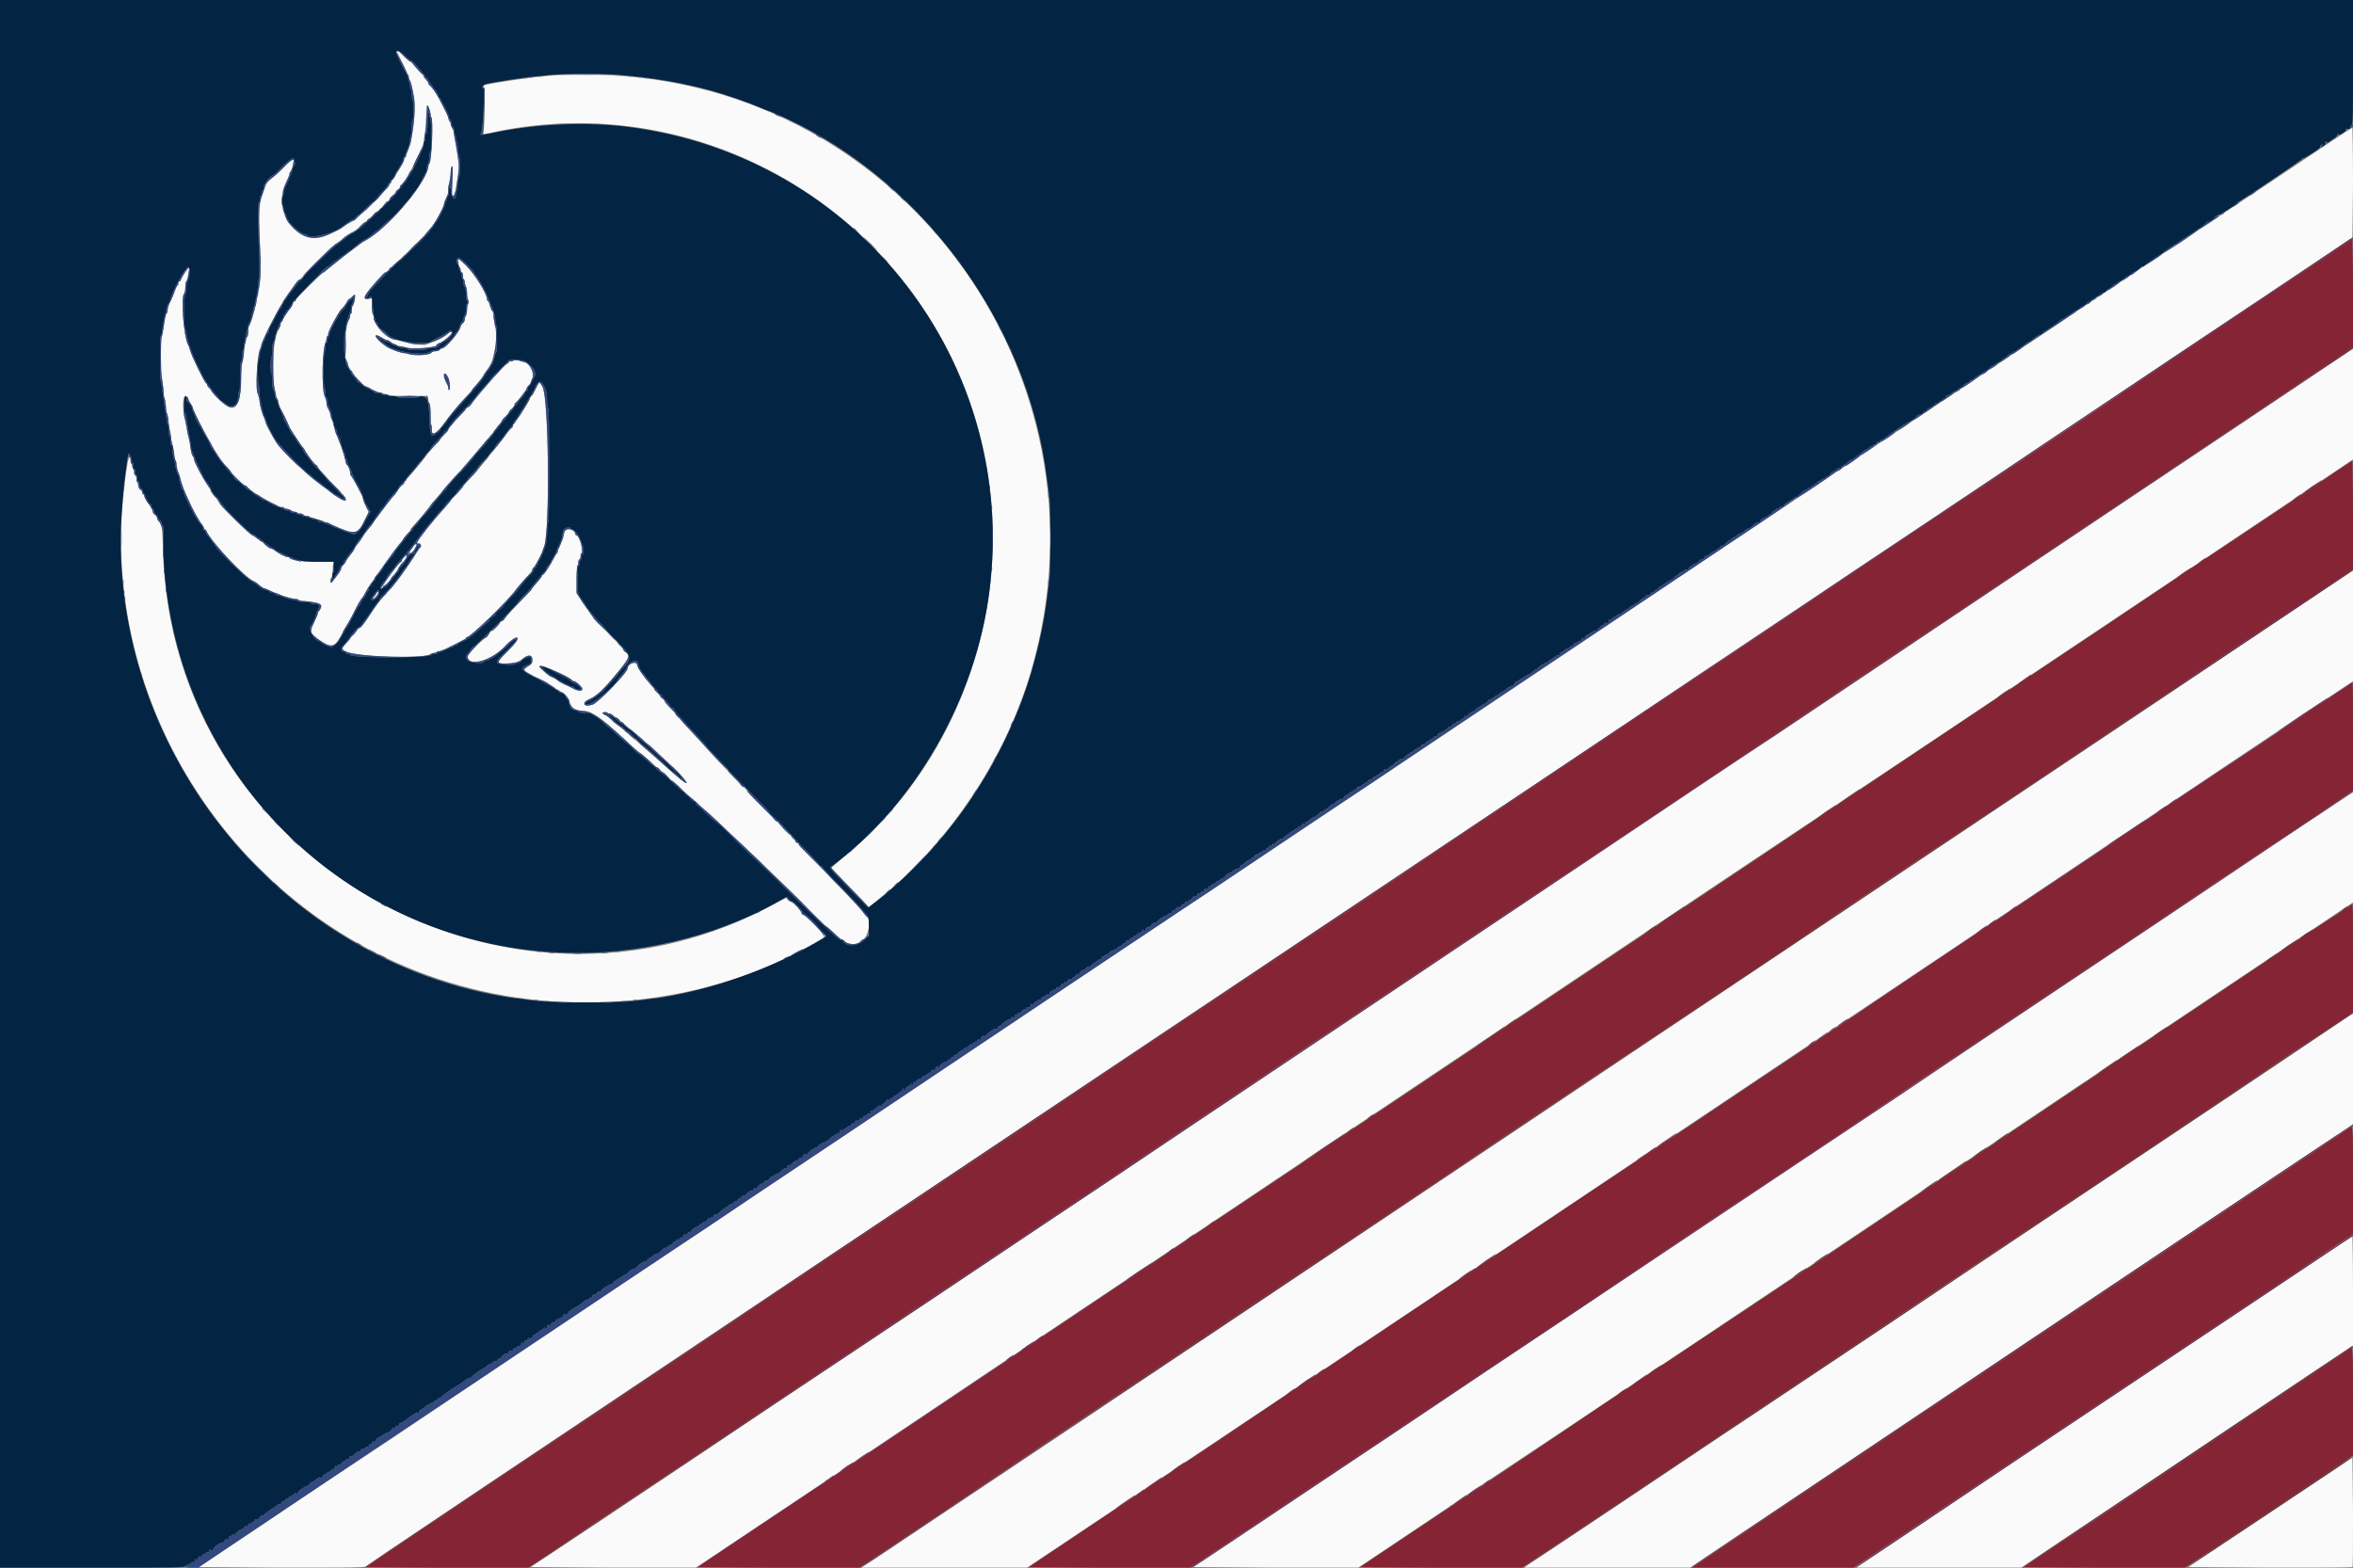
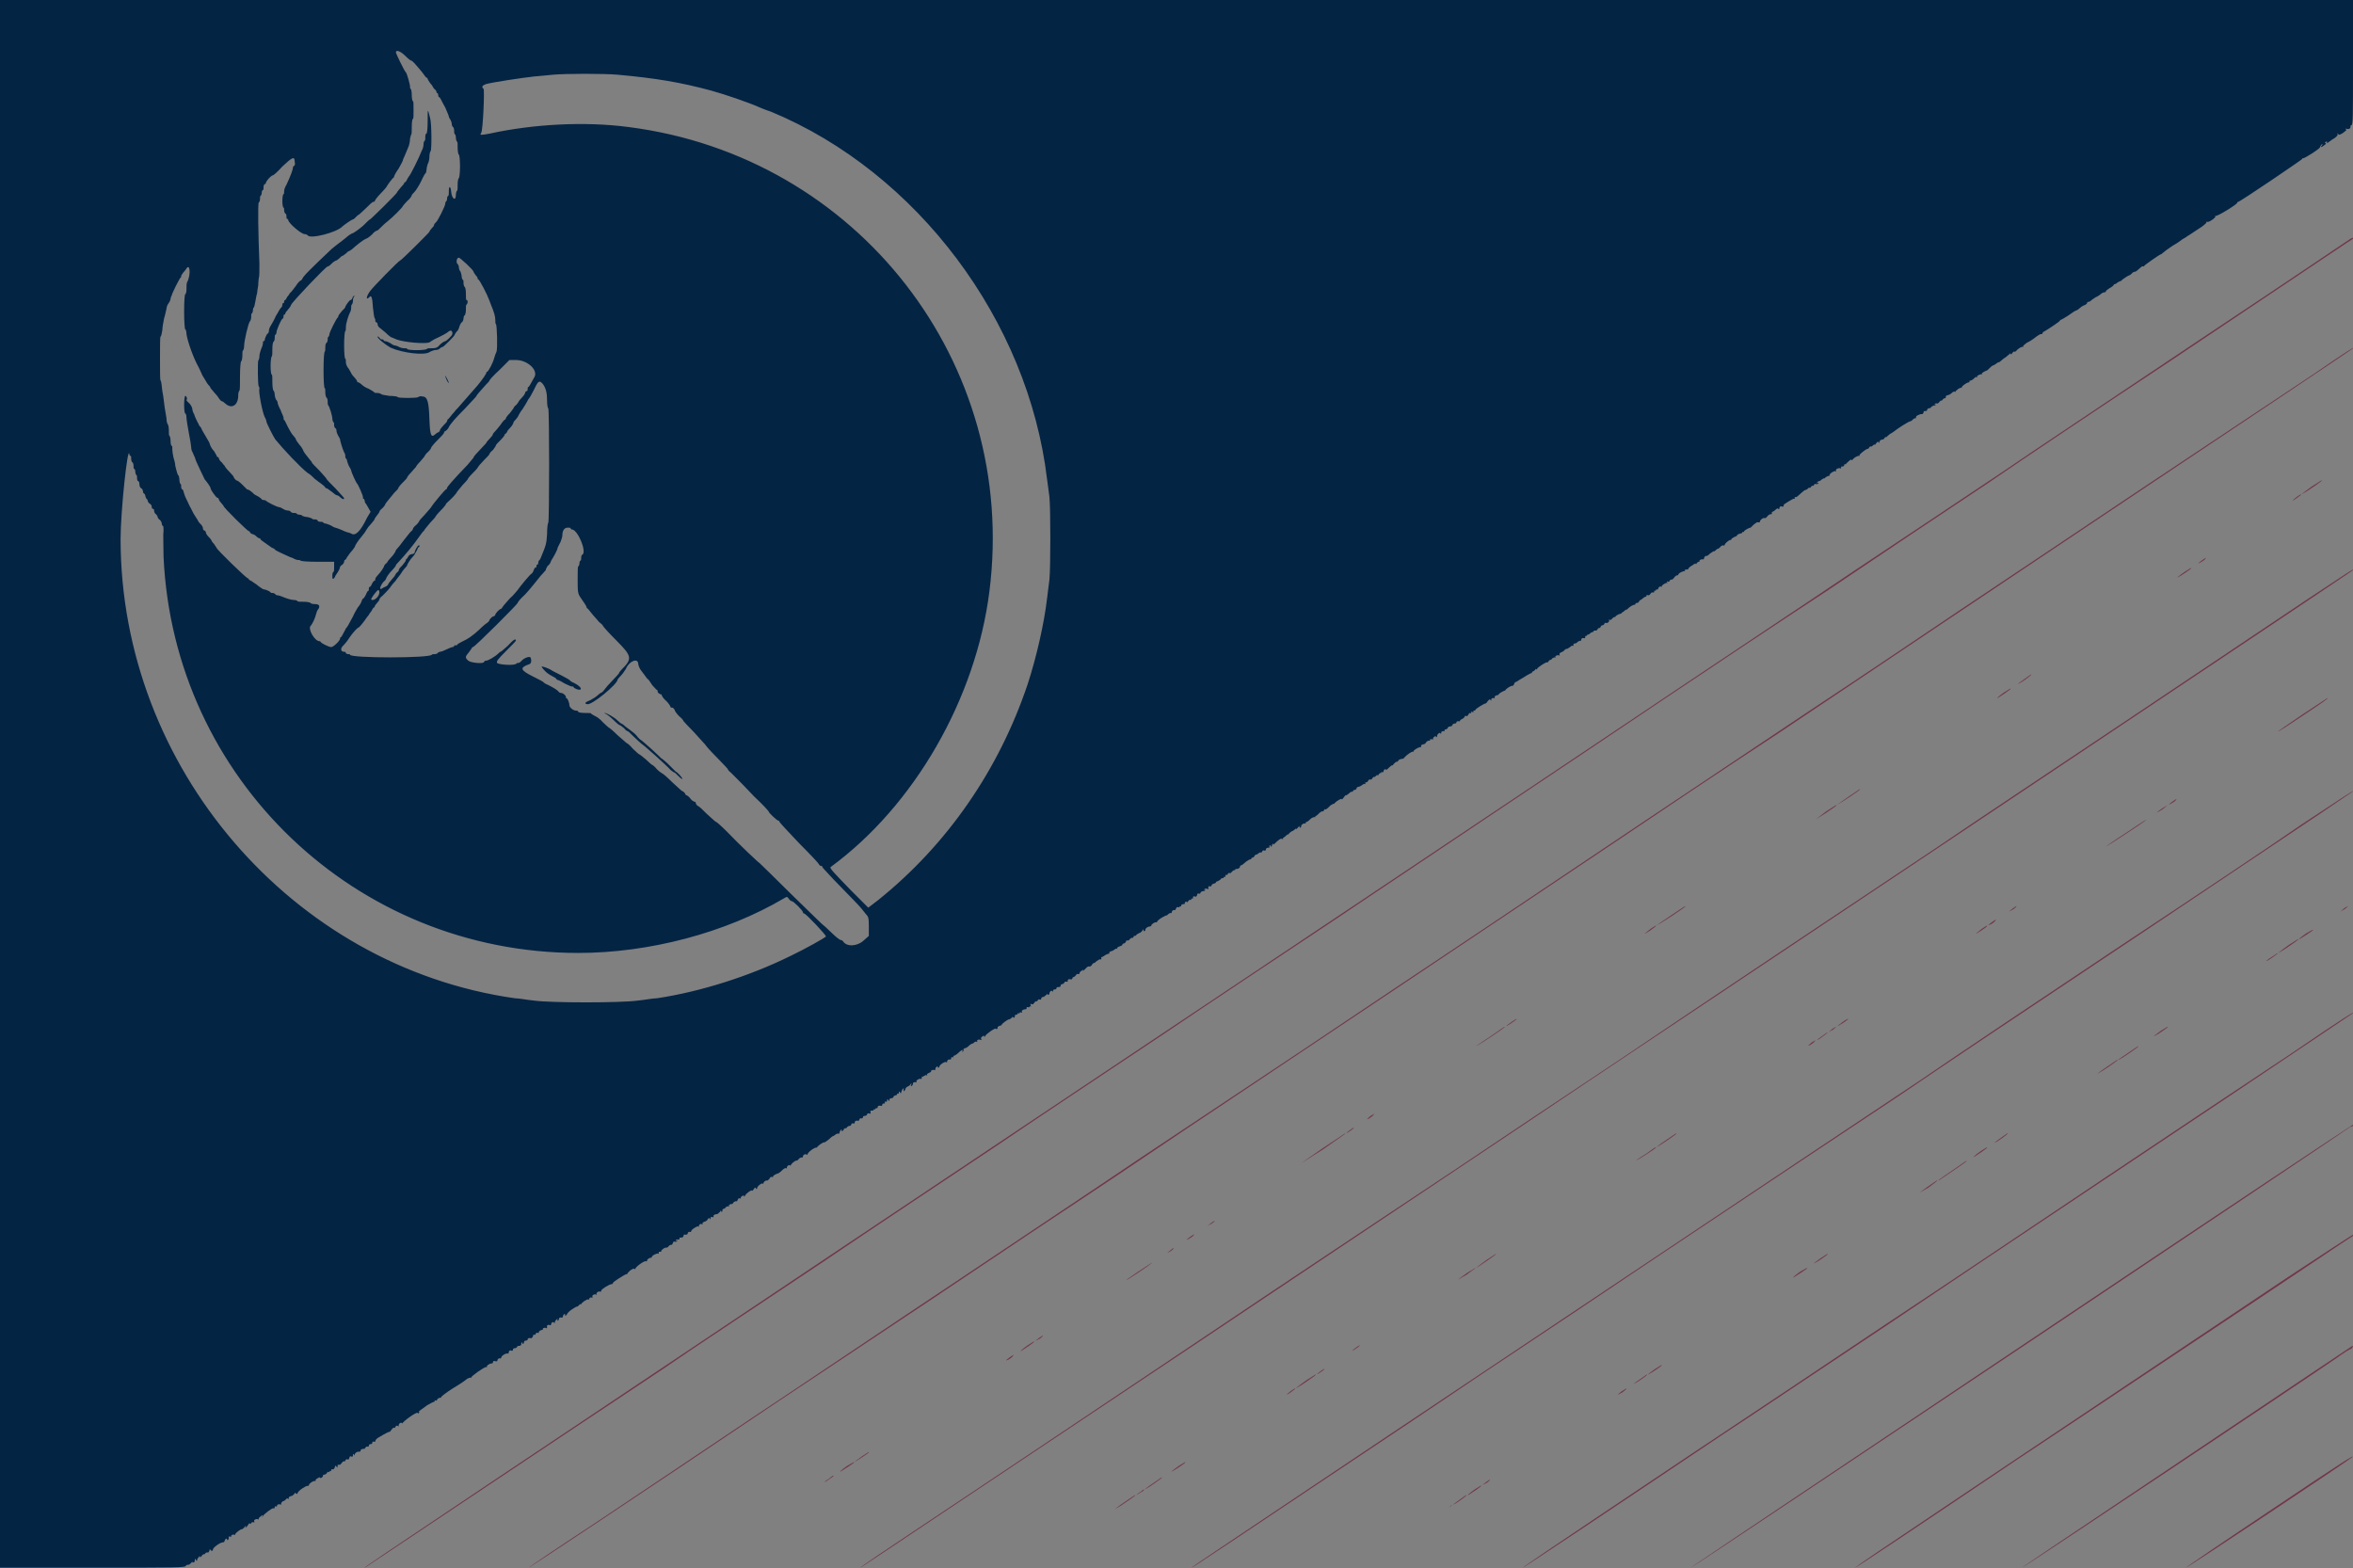
<svg xmlns="http://www.w3.org/2000/svg" height="266.602" viewBox="0 0 400 266.6" width="400">
  <rect x="0" y="0" width="400" height="266.6" fill="#808080" stroke="none" />
  <g fill-rule="evenodd">
-     <path d="m67.5 8.8c0 .1.5 1.1 1 2.1.6 1.1 1 2.1 1 2.3 0 .1.1.3.1.4.2.1.4.8.8 3.1.2 1.5.1 3.8-.5 7.1-.1.6-.2.8-.6 1.9-.2.4-.3.8-.3.9s-.1.2-.2.2-.1.2-.1.3c0 .3-.4 1-1.2 2.2-.1.1-.2.4-.3.6s-.3.5-.4.6c-.2.1-.3.3-.3.4 0 .2-.1.3-.2.3s-.1.1-.1.2-.3.5-.7.9c-.3.3-.9 1-1.3 1.5-.5.4-1.3 1.2-1.9 1.8-.6.5-1.3 1.1-1.6 1.4-.2.3-.5.5-.6.5s-.6.3-1.1.6c-4.2 2.9-6.7 3.1-9.2.6-1-1-1.1-1.2-1.6-2.8-.5-1.5-.4-3.3.5-5 .2-.5.5-1.1.5-1.2 0-.2 0-.4.1-.4.1-.1.3-.5.4-.8.1-.4.2-.9.2-1 .2-.7-.5-.3-1.9 1.1-.8.8-1.7 1.6-1.9 1.8-.7.4-1.4 1.8-1.9 4.2-.2 1.2-.2 3.3.1 9.7 0 1.3 0 2.6-.1 3.5-.1.7-.2 1.5-.3 1.8 0 .3-.1.6-.1.7-.1.2-.1.5-.2.9-.1 1-.9 3.5-1.3 4.3-.1.2-.1.6-.1 1 0 .3-.1.7-.2.8-.2.2-.3.8-.5 2.6-.1.8-.2 1.6-.3 1.8-.1.3-.2 1.3-.2 2.4 0 3.9-.6 5.5-2 5.1-.6-.2-2.5-1.9-3.1-2.8-.1-.3-.4-.5-.5-.6s-.2-.3-.2-.4-.1-.2-.2-.3c-.2 0-2.6-4.9-2.7-5.6-.1-.3-.2-.7-.3-.8-.8-1.5-1.3-8.2-.7-8.8.1-.1.2-.5.2-1s.1-.9.1-1c.1 0 .2-.3.3-.6.1-.4.1-.9.2-1.2s0-.6 0-.6c-.2 0-1.4 1.9-1.4 2.2 0 .1-.1.1-.2.1s-.2.2-.2.4 0 .3-.1.3-.3.4-.8 1.8c-.1.3-.4.9-.6 1.3s-.3.9-.3 1.1-.1.5-.1.5c-.2.1-.3.5-.6 2.5-.1.7-.2 1.3-.3 1.5-.2.3-.2 5.9 0 6.9.1.5.2 1.5.3 2.2 0 .7.1 1.4.2 1.5.1.2.1.7.2 1.2 0 .5.1 1 .1 1.1.1.1.2.5.3 1 0 .4.1 1.2.2 1.7s.3 1.4.3 1.9c.1.5.2 1 .3 1.1 0 .1.1.6.2 1.2 0 .6.2 1.2.2 1.2.1.1.2.4.2.7s.1.8.2 1.1c.4 1 .4 1.1.6 1.9.3.9.4 1.3 1.2 3 .9 2 1.4 2.8 2 3.8.4.5.7 1 .7 1.1s0 .2.1.2.3.1.3.3c.8 1.8 6.4 7.8 8 8.5.3.1.7.4 1 .7.4.3.7.5.8.5s.6.2 1 .4.8.4 1 .4c1.2.5 1.4.6 1.5.6s.4.1.7.2.8.2 1 .2c.3 0 .6.1.7.2 0 .1.6.2 1.2.2 2.6.3 3 .5 2.3 1.6-.2.1-.3.4-.3.6 0 .1-.3.7-.6 1.4-.8 1.6-.7 1.8.6 2.8 2.2 1.6 2.8 1.5 3.8-.2.1-.2.4-.7.6-1.2.3-.5.6-1 .6-1 .1-.1.4-.7.8-1.4 1.3-2.6 1.6-3 1.8-3.2.1-.1.4-.6.7-1.2.3-.5.7-1.2 1-1.5.2-.3.4-.6.4-.6 0-.1.1-.3.3-.5s.7-.9 1.1-1.5c.9-1.3 2.3-3.2 2.8-3.8.2-.2.6-.7.8-1.1.3-.4.7-.8.8-.9.2-.2.3-.3.3-.4s.3-.5.7-.9c.8-.9 2.5-2.9 3-3.7.3-.3.6-.7.8-.9s.4-.5.6-.7c.3-.5 1.9-2.3 3-3.4.4-.5 1.5-1.7 2.4-2.8s1.7-2 1.8-2.1.7-.9 1.4-1.7c.6-.8 1.3-1.6 1.5-1.9.2-.2.3-.4.3-.5 0 0 .2-.2.3-.4.4-.3.9-.9.9-1s.2-.4.5-.6c.3-.3.5-.6.5-.8 0-.1.1-.2.1-.2.2 0 1.9-2.2 1.9-2.4 0-.1.2-.4.3-.5.2-.2.4-.4.4-.5 0 0 .1-.4.3-.8.4-.9-.6-2.8-1.5-2.8-.1 0-.5-.1-.8-.2-.4-.2-.6-.2-.9 0-.2.1-.4.2-.5.1 0 0-.2 0-.2.1-.1.2-.3.3-.5.4-.4.2-3.9 4.1-5.7 6.4-.3.5-.7.9-.8.9s-.4.2-.6.6c-.3.3-1 1.1-1.6 1.7-1.1 1.3-1.2 1.4-1.2 1.6 0 .1-.4.5-.8.9s-.7.8-.7.9c0 0-.5.6-1.1 1.2s-1.1 1.2-1.1 1.3-3.5 4.3-3.7 4.4c-.1 0-.1.2-.1.3s-.2.3-.4.4c-.1.1-.5.5-.7.9-.3.4-.5.8-.6.8s-2.6 3.3-3.4 4.4c-.2.4-.6.9-.8 1.1-.2.3-.6.7-.8 1s-.6 1-1 1.5-.7.9-.7 1-.3.6-.8 1.2-.8 1.2-.8 1.2c0 .1-.2.3-.4.5-.1.1-.3.4-.3.5 0 .2-.2.5-.3.7-.2.3-.6.8-.9 1.2-.5.7-.6.7-.6.4 0-.2 0-.5.1-.6s.2-.8.3-1.5l.1-1.3h-2.8c-2.7 0-4.7-.3-4.7-.7 0-.1-.2-.1-.3-.1-.4 0-1.7-.7-2.3-1.2-.3-.2-.6-.3-.7-.3s-.4-.3-.7-.5c-.3-.3-.6-.5-.6-.5-.1 0-.4-.3-.8-.6s-.8-.6-.9-.6c-.3 0-4.6-4.2-5.4-5.2-.3-.5-.6-1-.7-1.1-.3-.2-1-1.2-1-1.3s-.3-.6-.6-1.1c-.8-1-2.2-3.8-2.2-4.2 0-.1-.1-.3-.1-.4-.3-.2-.5-1.2-.6-2.2-.1-.5-.2-1.1-.3-1.4s-.2-1-.3-1.6-.3-1.4-.4-1.8c-.3-1.5-.2-3.4.2-3.3.2 0 .4.2.5.3 0 .2.2.6.4.9.3.3.4.7.4.8 0 .3 1.9 4.1 3.1 6.1.7 1.4 2 3.3 2.7 3.9.3.3.6.7.6.7 0 .3 2.2 2.4 2.4 2.4.1 0 .2.1.3.1 0 .2 1.6 1.4 1.7 1.4s.3.2.6.3c.5.5 3.4 1.9 3.7 1.9.1 0 .3 0 .4.1 0 .1.2.2.4.2s.5.1.7.2c.2.2.5.3.7.3s.4.1.5.2c0 .1.3.1.5.1s.4.1.5.2c0 .1.2.2.4.2s.5 0 .6.1c.2.1.8.3 1.3.5.6.1 1.1.3 1.2.4s.3.1.4.1.6.2.9.4c4 1.8 4.4 1.8 5.7-1l.6-1.2-.5-1c-.3-.6-.5-1.2-.5-1.3 0-.2-1.8-3.7-2.1-3.9 0-.1-.1-.4-.1-.6 0-.3-.2-.6-.3-.9-.2-.2-.4-.5-.4-.6 0-.3-.7-2.7-1.1-3.5-.1-.3-.3-.8-.4-1.1-.3-.7-.6-1.7-.6-1.9 0-.1-.1-.4-.2-.6-.1-.3-.2-.7-.3-.9 0-.4-.2-.8-.6-1.6 0-.1-.1-.4-.1-.7 0-.2-.1-.6-.3-1-.6-1.3-.4-8.6.2-9.3 0-.1.1-.3.1-.5s.1-.5.2-.5c.1-.1.1-.2.1-.4 0-.4 1.7-3.6 2.2-4.1.4-.4.7-.8 1-1.3.1-.3.3-.5.4-.5s.3-.2.5-.4.4-.4.4-.3c.2.2-.1 1.6-.3 1.8-.1.1-.2.4-.2.7s0 .6-.1.7c-.1 0-.2.2-.2.4s-.1.5-.1.5c-.6.6-1 5.4-.6 6.8.2.4.3.8.3.8 0 .3.5 1.2.6 1.2s.2.2.2.3c.2.5 2 2.4 2.3 2.4.1 0 .6.2 1 .5.5.2 1 .5 1.2.5s.5 0 .5.1c.1.1.3.2.5.2.3 0 .6.1.8.2s1.5.1 3.4.1h3.1l.1.6c0 .3.1.6.2.7.1 0 .2.9.2 1.8s0 1.8.1 1.8c.1.1.1.4.1.8-.1 1.3.9.7 2.3-1.3.7-1 2.5-3.2 3.6-4.3.5-.5.9-1 .9-1 0-.1.3-.5.7-.9.7-.8 1.4-1.7 1.4-1.9 0 0 .4-.6.8-1.1 1-1.6 1.7-6 1-7.3 0-.2-.1-.7-.2-1.2 0-.5-.1-1-.2-1.1s-.3-.5-.4-.9c-.1-.5-.3-.8-.3-.8-.1 0-.2-.1-.2-.3 0-.9-2-4.2-3.6-5.8-1.1-1.1-1.4-1.3-1.4-.9s.6 2.1.7 2.1.2.3.2.5c0 .3 0 .6.1.6.1.1.2.3.2.5 0 .3.1.6.2.8.1.1.2.7.2 1.2 0 .4.1 1 .2 1.1 0 .2.1.5 0 .6-.1.2-.2.6-.2 1s-.1.9-.2 1.1c-.1.1-.2.4-.2.6s-.1.5-.3.6c-.2.2-.4.5-.4.6 0 .7-2.5 3.7-3.1 3.7-.1 0-.3.1-.4.2-.1.2-.4.3-.7.3s-.7.1-.8.3c-.4.4-2.7.5-3.8.2-.3-.1-.8-.2-1.1-.2-.3-.1-.7-.2-1-.3s-.7-.3-1-.4c-1.1-.4-3.1-2.3-2.4-2.3.2 0 .6.2.9.4s.7.4.9.4.4.1.5.2c.1.3 1.4.8 2 .9.3.1.7.2.9.2.7.3 5 0 5-.4 0-.1.1-.2.3-.3.8-.2 2.4-1.6 2.3-1.9-.1-.1-.3-.1-.5.1-.5.4-3.3 1.8-3.9 2-.5.1-2-.1-3.4-.4-.4-.1-1.1-.3-1.6-.4-1.8-.3-3.5-2-3.9-3.9-.1-.3-.2-.8-.2-.9-.1-.1-.1-.7-.1-1.3v-1l-.6.1c-.7.1-.8-.1-.3-.9.6-.9 3-3.6 3.2-3.6s.7-.4.7-.6c0-.1.1-.2.2-.2s.4-.3.8-.7c.3-.3.7-.6.7-.6.1 0 .6-.6 1.3-1.2.7-.7 1.4-1.5 1.7-1.7l1.2-1.2c.4-.5.8-1 1-1.2.8-.8 2.4-3.8 2.4-4.3 0-.2.1-.4.2-.6s.2-.5.3-.7c.1-.1.2-.5.2-.9 0-.3 0-.7.1-1s.2-1 .3-1.7c0-.7.1-1.3.2-1.4.2-.2.2.4.1 2.4-.1 2.3-.1 2.6.1 2.6s.3-.3.5-1.1c.6-3.8.6-4 .3-5.7-.5-3-.7-4.3-.9-4.7-.2-.3-.3-.6-.3-.7.1-.1 0-.3-.2-.5-.1-.2-.2-.5-.2-.6 0-.2-.7-1.6-1.6-3.3-.5-.9-1.3-2.1-1.6-2.2-.1-.1-.2-.3-.2-.4s-.2-.4-.4-.6-.4-.5-.4-.5c0-.1-.3-.5-.7-.8-.3-.4-.8-.9-1-1.2s-.4-.5-.5-.5-.6-.4-1.1-.9c-.9-.9-1.2-1.1-1.2-.8m25.6 4.1c-3.3.3-8.7 1.1-10.6 1.5-.3.1-.5.6-.2.6.2 0 .1 6.4-.1 7.3-.1.3-.1.5-.1.5s.8-.1 1.6-.3c39.2-8.4 77.8 18.1 84.2 57.8 4 24.5-5.7 50.2-24.6 65.5-1 .9-1.9 1.6-1.9 1.7-.1.1 1.4 1.6 3.1 3.4l3.2 3.3 1-.8c12.4-9.7 22.2-24.3 26.6-39.4 14.8-51-23.2-101.6-76-101.3-2.6 0-5.4.1-6.2.2m-19.9 6.5c0 .2 0 .5.1.5.4.2.1 7.4-.3 7.9-.1 0-.2.4-.2.7-.7 3.1-7 10.4-10.7 12.4-.4.2-.7.4-.8.5 0 0-1.3 1-2.9 2.2-1.5 1.2-2.9 2.3-3 2.4-.2.2-.3.3-.4.3-.3 0-4.7 4.4-4.7 4.7 0 .1-.1.2-.2.2-.2.1-.3.2-.3.4 0 .1-.2.5-.5.9-.3.3-.7 1-1 1.4-.2.5-.4.9-.5.9s-.1.2-.1.4-.2.5-.3.8c-1 1.3-1.4 8.1-.6 10.5.1.4.2.8.1.8 0 .1.1.3.2.5.1.1.2.4.2.6 0 .1.2.5.3.9.6 1 1.6 3.2 1.6 3.3s1.4 2.2 1.8 2.8c.2.3.5.7.7.9.4.9 1.8 2.7 2.1 2.8.1 0 .2.2.2.3s.9 1.1 2 2.3c1.1 1.1 2 2 2 2.1 0 0 .1.2.3.3.9.9.5 1.3-.5.7-.4-.3-.7-.5-.7-.5-.1 0-.4-.2-.7-.5-.4-.3-1-.8-1.5-1.1-.5-.4-1.3-1-1.8-1.4s-1.3-1.1-1.8-1.6c-1-.8-2.9-2.7-4-4-.6-.8-2.1-3.5-2.1-3.8 0-.1-.2-.5-.3-.9-.2-.3-.5-1.3-.7-2.2-.1-1-.3-1.8-.4-1.9-.4-.6-.1-6.4.4-7.5.1-.2.2-.5.2-.7.2-.8 1.6-3.7 2.6-5.5.3-.4.6-1 .8-1.4.1-.3.7-1.1 1.2-1.9.6-.7 1.2-1.6 1.4-1.9.2-.2.4-.5.6-.5.1 0 .2-.1.2-.2 0 0 1-1.1 2.2-2.3 2.9-3 3.4-3.4 4.1-3.8.3-.2.8-.6 1.1-.9.3-.2.8-.6 1.3-.8.4-.2 1-.6 1.3-1 .4-.4.7-.7.8-.7s.3-.1.4-.3.2-.3.3-.3.4-.3.7-.6c.2-.3.5-.6.6-.6.2 0 1.7-1.5 1.7-1.7 0-.1.1-.1.2-.1.2 0 .3-.1.3-.3 0-.1.2-.4.6-.7.3-.2.5-.5.5-.6s.2-.3.4-.4.3-.3.3-.5c0-.1.1-.2.1-.2.4 0 2-2.8 3.5-6.1.5-1 .8-2.8.8-5.1.1-1.1.2-2.2.2-2.3.1-.3.5.7.6 1.4m312.1 12c-8 5.3-24.2 16.1-36 24-11.7 7.9-25.9 17.3-31.4 21s-17.1 11.5-25.9 17.3c-21.5 14.5-56.7 38-85.7 57.4-7.5 4.9-20.3 13.5-28.5 19-24.3 16.3-42.7 28.6-56.3 37.7-7 4.6-19.9 13.3-28.7 19.1-8.7 5.9-20.7 13.9-26.6 17.9-5.9 3.9-15.7 10.4-21.6 14.4l-10.8 7.2 14 .1c11.6 0 14.1 0 14.4-.2.1-.1 10.3-7 22.6-15.2 12.4-8.3 26.6-17.8 31.7-21.2 10.9-7.3 22.4-15 99.6-66.6 62.8-42 83-55.4 96.6-64.5 9-6.1 45.4-30.5 72.1-48.3l15.1-10.1.1-9.4c0-5.1-.1-9.3-.1-9.3-.1 0-6.7 4.4-14.6 9.7m-43.5 66.8c-71.5 47.8-90.1 60.3-180.1 120.5l-71.5 47.7 14 .1h14.1l25.6-17.1c14.1-9.4 32.2-21.6 40.3-27s56.8-38 108.2-72.4c51.5-34.3 96.7-64.6 100.6-67.2l7-4.7v-9.4c0-5.1 0-9.4 0-9.4-.1 0-26.2 17.5-58.2 38.9m-265.6-34c.3.7.4 2.2.1 2.1-.1-.1-.1-.3-.1-.5 0-.1-.2-.5-.4-.9-.4-.7-.5-1.4-.1-1.4.1 0 .3.3.5.7m14.9 1.8c-.2.5-.5 1.1-.6 1.2-.2.1-.4.5-.6.9s-.6 1.1-.9 1.6-.8 1.2-1.1 1.6-.5.8-.6.8c-.1.1-.1.2-.1.3s-.1.3-.3.4c-.1.1-.4.4-.7.8-.7 1.1-3.4 4.4-4 5-.2.3-.7.8-.9 1.2-.3.3-.8.9-1.1 1.2-.7.7-1.5 1.6-1.5 1.7s-.4.5-.9 1.1c-.5.5-1 1-1 1 0 .1-.2.4-2.6 3.1-.7.8-1.8 2.2-2.3 2.9-.6.8-1.2 1.6-1.4 1.8-.6.7-1.2 1.6-1.1 1.7.1 0 .1 0 .1-.1s.1-.2.3-.2c.3 0 .5-.2.7-.7.5-1 .9-1.2 1-.6.1.2 0 .4-.1.4-.1.1-.3.4-.5.7-1.4 2.3-4 5.9-4.8 6.6-.1.1-.3.3-.3.3 0 .1-.3.4-.7.8s-1.3 1.6-2 2.7c-1.4 2.1-1.8 2.6-2.1 2.6-.1 0-.2.1-.2.2 0 0-.3.4-.6.8-.4.3-.7.7-.7.8 0 0-.3.4-.7.8-.8.9-.8 1 .1 1.4 2 .9 13.5 1.2 14.3.4.1-.1.4-.2.6-.2s.4-.1.5-.2c0-.1.2-.1.4-.1.1 0 .6-.2 1.1-.4.4-.2 1.2-.6 1.8-.9 1.5-.8 1.6-.8 1.6-.9s.1-.2.2-.2c.6 0 7.2-6.4 8.4-8.2.3-.4 1.6-1.9 2.3-2.6.2-.2.4-.5.4-.7 0-.1.1-.3.2-.3.2-.1 1.1-1.8 1.5-2.7 0-.2.2-.6.3-.9 1-2.6.8-25.6-.3-27.2-.5-.9-.6-.9-1.1.3m-69.4 12.7c-6.9 39.8 18.8 79.3 58.2 89.3 20.3 5.2 43.3 1.9 60.1-8.6l.4-.3-1.8-1.8c-1-1-1.9-1.8-2.1-1.8-.1 0-.2-.1-.2-.2 0-.4-1.5-2-1.8-2-.1 0-.4-.1-.5-.3l-.3-.4-1.2.6c-45.9 25.8-103.5-7.1-104.8-59.8-.1-3.7-.2-4.4-.8-4.9-.1-.1-.2-.3-.2-.5 0-.1-.2-.4-.4-.5-.1-.1-.3-.3-.3-.4 0-.3-.5-1.2-.7-1.4-.3-.3-.8-1.2-.8-1.5 0-.1-.1-.2-.2-.2s-.1-.1-.1-.3-.2-.4-.4-.5c-.2-.2-.3-.5-.3-.7 0-.3-.1-.5-.2-.6-.1 0-.1-.3-.1-.6 0-.2-.1-.5-.2-.5s-.2-.2-.2-.5c0-.2 0-.5-.1-.5-.1-.1-.2-.3-.2-.5 0-.3-.1-.5-.2-.5-.1-.1-.1-.4-.1-.6 0-.9-.3-.6-.5.5m74.3 11.6c-.1.2-.2.5-.2.6 0 .2-.1.6-.2.9-.2.3-.4.9-.5 1.2-.2.3-.3.6-.3.7 0 .2 0 .3-.1.3-.1.1-.3.4-.5.8-.6 1.2-1.7 2.9-1.9 2.9-.1 0-.2.1-.2.3-.1.1-.4.6-.8 1-.4.5-.9 1-1 1.3-.2.2-1.3 1.4-2.5 2.6s-2.1 2.3-2.1 2.4-.2.2-.4.3c-.1 0-.3.2-.3.2 0 .3-1.3 1.5-1.5 1.5-.1 0-.3.3-.4.5-.1.3-.4.5-.5.6-.5.1-3.1 2.8-3.1 3.2 0 1.9 4.2.7 6.5-1.9.6-.7 1.8-1.5 1.9-1.3.3.2-.2.9-1.7 2.4-1.8 1.8-1.9 2-.3 2 1.2 0 2.2-.2 2.7-.6 1.1-1 1.9-1 1.9 0 0 .5-.1.7-.8 1.1-.9.6-.9.6 1.1 1.7 1.9.9 1.9.9 3.4 1.9.6.4 1.3.8 1.5.9.5.3.8.8 1.4 2.1.2.6.7.9 2.4 1 1.5.2 3.5 1.8 8.3 6.3.5.4.9.8 1 .8s1.5 1.2 2.3 2c.3.3.6.5.7.5s.3.2.4.4c.2.2.4.4.5.4s.4.3.8.7c.3.4.6.7.7.7s.5.4 1 .8c.5.5 1.3 1.3 1.9 1.8.5.4 1.1.9 1.2 1 .2.2 1 1 2 1.8.9.8 2.4 2.2 3.3 3.1.9.8 3.2 3 5.1 4.8 1.8 1.8 5.2 5 7.4 7.2 2.1 2.2 4 4 4 4s.4.3.9.7c1.5 1.4 1.9 1.8 2.1 1.8.1 0 .3.1.4.2.4.7 2.2.8 2.7.2.2-.2.4-.4.5-.4.7 0 1.5-3.4.8-3.7 0-.1-.5-.6-1-1.2s-1.4-1.5-1.9-2.1c-.6-.6-1.9-2-3-3.1-1-1.1-2.7-2.8-3.8-3.9s-2-2-2-2.1c0-.2-.1-.3-.3-.3-.2-.1-.3-.2-.3-.3s-.7-.8-1.4-1.6c-.8-.8-1.5-1.5-1.5-1.6s-.1-.1-.2-.1-.5-.4-.8-.8c-.4-.4-1.5-1.5-2.5-2.5s-1.8-1.8-1.8-1.9c0-.2-.4-.7-.6-.7-.1 0-.3-.1-.5-.4-.1-.2-.6-.8-1.1-1.3-1.2-1.1-3.2-3.2-6.2-6.6-1.4-1.5-2.8-3-3.1-3.4-.4-.3-.7-.7-.7-.8s-.4-.5-.9-1-.9-1-.9-1.1-.1-.2-.3-.4c-.2-.1-.4-.3-.4-.3 0-.1-.2-.4-.5-.7-.4-.3-.6-.6-.6-.7s-.2-.3-.4-.5c-1.5-1.7-2.4-3-2.5-3.6-.1-.7-1.6-.2-1.6.6 0 .7-5.1 6-6 6.2-1.6.5-1.9-.4-.4-1 1.1-.5 2.3-1.6 4.2-3.9 2.5-3 2.7-3.4 1.9-4-.2-.1-.4-.3-.4-.4 0-.2-2.4-2.7-4.5-4.8-.4-.3-.7-.7-.7-.7 0-.1-.1-.3-.3-.5-.2-.3-.8-1.2-1.4-2l-1.1-1.7v-2.3c0-1.4.1-2.4.2-2.4.1-.1.1-.3.1-.5s.1-.5.2-.5c.1-.1.2-.3.2-.5s0-.5.1-.5c.5-.3-.3-3.1-.8-3.1-.1 0-.2-.1-.2-.2 0-.7-1.6-1.2-1.8-.5m-27.3 4.4c-.2.2-.4.5-.4.6s0 .2-.1.2c-.2 0-1.4 1.5-2.5 3.1-.4.6-.8 1.2-.9 1.3-.2.1-.1.1 0 .1s.3-.1.3-.2c.1-.2.2-.3.3-.3.2 0 1.1-1 1.1-1.2 0-.1.3-.4.6-.7.3-.4.6-.8.6-.9s.2-.4.5-.8c.6-.6 1.1-1.3.9-1.5 0 0-.2.1-.4.3m257.6 51.5c-40.4 27.1-81.8 54.7-91.9 61.5-24 16.1-83 55.5-85.8 57.4l-2.2 1.4h14.1 14.1l81.6-54.5c109-73 117.4-78.6 131.6-88.1l12.2-8.1v-9.4c0-5.2 0-9.4 0-9.4-.1 0-33.2 22.2-73.7 49.2m-262.3-45.4c-.1.3-.3.5-.5.7-.1.1-.1.2-.1.3.2.2 1-.8.9-1.1-.1-.2-.1-.2-.3.1m30.8 13.5c1.3.6 2.3 1.2 2.4 1.3s.2.2.4.2c.3 0 1.4 1 1.4 1.3 0 .4-.6.4-1.3.1-.3-.2-1-.5-1.4-.7-.5-.2-1.3-.6-1.7-1-.5-.3-1-.5-1-.5-.2 0-1.9-1.5-1.9-1.7 0-.4 1 0 3.1 1m8.5 6.9c0 .1.2.1.3.1.2 0 .5.2.7.4s.4.3.5.3.3.2.5.4c.1.2.3.4.5.4.1 0 .2.1.2.2 0 0 .4.4.9.8.5.3 1.5 1.2 2.2 1.8.7.7 1.4 1.2 1.4 1.2s.7.6 1.5 1.4c.8.7 1.9 1.8 2.5 2.3 1.2 1.1 2.4 2.6 2.2 2.6-.1.1-.9-.5-1.7-1.2-3.9-3.4-6.9-6-7.9-6.9-.2-.3-.5-.5-.6-.5 0 0-.2-.1-.3-.3-.2-.2-.6-.5-1-.8s-1-.7-1.2-1c-.2-.2-.7-.6-1-.8-.4-.1-.6-.4-.6-.4.2-.2.7-.2.9 0m285 21.2c-6.3 4.3-50.7 33.9-98.5 65.9l-86.9 58.1 14 .1h14l22.1-14.8c12.2-8.1 28.8-19.2 36.9-24.6s36.2-24.2 62.4-41.8l47.7-31.9v-9.3c0-5.2 0-9.4 0-9.4-.1 0-5.3 3.5-11.7 7.7m3.4 35.4c-4.4 3-16 10.7-25.5 17.1-16.1 10.7-104.4 69.8-106.3 71l-.8.6h14.1 14.1l56.3-37.7 56.4-37.7v-9.4c0-5.1 0-9.4 0-9.4-.1 0-3.8 2.5-8.3 5.5m-6.5 42.1c-43 28.7-64.9 43.4-67.1 44.9l-2.5 1.7h14 14l18.6-12.4c10.2-6.9 22.9-15.4 28.2-18.9l9.6-6.4v-9.3c0-5.1-.1-9.3-.1-9.3-.1 0-6.7 4.4-14.7 9.7m.7 37.2-13.9 9.3 13.9.1c7.7 0 14 0 14-.1.1 0 .1-4.2.1-9.3l-.1-9.3z" fill="#fafafa" />
-     <path d="m395.5 43.6c-2.3 1.5-14 9.3-25.9 17.3s-26.3 17.6-31.9 21.4c-5.7 3.7-17.7 11.7-26.7 17.8-9 6-21.7 14.5-28.2 18.8-6.4 4.3-19 12.7-27.9 18.7-8.9 5.9-21.3 14.3-27.6 18.5-6.4 4.2-19.7 13.1-29.7 19.8s-22.6 15.1-27.9 18.7c-5.4 3.6-19.3 12.9-30.9 20.6-11.6 7.8-27 18.1-34.3 23-7.3 4.8-19.8 13.2-27.8 18.5l-14.5 9.7 13.8.1h13.8l11-7.4c6.1-4.1 18.2-12.1 26.8-17.9 8.6-5.7 24.6-16.5 35.6-23.8 10.9-7.3 24.7-16.5 30.6-20.5 5.9-3.9 18.4-12.3 27.7-18.5s22.3-14.9 28.9-19.3 19.3-12.9 28.2-18.8c8.9-6 21.2-14.2 27.4-18.4 21.2-14.2 70.6-47.2 87.4-58.4l6.6-4.4v-9.2c0-5.1-.1-9.2-.1-9.2-.1 0-2.1 1.3-4.4 2.9m-.2 37.8c-2.5 1.7-12.6 8.4-22.5 15-9.8 6.6-23.3 15.6-29.9 20-16.8 11.2-36.6 24.5-54.1 36.2-31.8 21.3-44 29.4-56.8 38-13 8.7-27.7 18.5-57.3 38.3-8.2 5.5-20.1 13.5-26.4 17.7-6.4 4.2-15.6 10.4-20.6 13.7l-9.1 6.1 13.7.1h13.8l9.3-6.2c5.2-3.5 16.4-11 25-16.8 8.6-5.7 24.9-16.6 36.1-24.1s25-16.7 30.7-20.5c5.6-3.8 18.5-12.4 28.6-19.1 10.2-6.8 22.3-14.9 27-18 4.6-3.2 17.6-11.9 28.9-19.4 11.2-7.5 27.8-18.6 36.8-24.6 9-6.1 19.8-13.3 24-16l7.5-5v-9.3c0-5-.1-9.2-.1-9.2-.1.1-2.2 1.4-4.6 3.1m1 37c-1.9 1.3-13.4 9-25.5 17-12 8.1-25.8 17.3-30.6 20.5s-16.5 11-25.9 17.4c-9.5 6.3-21.9 14.6-27.7 18.5-5.8 3.8-19.7 13.1-30.9 20.6-11.3 7.5-27.5 18.4-36.1 24.1-8.6 5.8-22.2 14.9-30.2 20.2l-14.5 9.7 13.8.1h13.7l14.5-9.7c23.4-15.6 38-25.4 54.7-36.5 8.6-5.8 20.8-14 27.2-18.2 6.3-4.2 19.9-13.3 30.1-20.2 10.3-6.9 26.6-17.8 36.4-24.3 9.7-6.5 21.5-14.4 26.2-17.5l8.5-5.7v-9.2c0-5.1 0-9.2-.1-9.2 0 0-1.6 1.1-3.6 2.4m-3.6 40c-19.3 12.9-44.8 30-54 36.2-5.7 3.8-19.6 13.1-30.9 20.7-11.4 7.6-27.1 18-34.9 23.2-7.8 5.3-20.3 13.7-27.9 18.7l-13.8 9.2 13.8.1h13.7l14.8-9.9c8.1-5.4 18.5-12.3 23-15.4 4.5-3 17.3-11.5 28.4-19 11.1-7.4 27.9-18.6 37.4-24.9 9.4-6.3 21.7-14.6 27.4-18.4l10.3-6.8v-9.2c0-5.1 0-9.2-.1-9.2 0 0-3.2 2.1-7.2 4.7m6.6 33.4c-.1.1-25.3 17-55.9 37.4l-55.8 37.3h13.8 13.7l14-9.4c7.7-5.1 25.3-16.9 39.1-26.1s26.6-17.8 28.4-19l3.4-2.2v-9.2c0-9.5 0-9.5-.7-8.8m0 37.6c-.2.2-10 6.8-40.5 27.2l-14.8 9.8 13.7.1h13.7l14.3-9.5 14.3-9.6v-9.1c0-9.5 0-9.6-.7-8.9" fill="#842434" />
    <path d="m0 133.3v133.2h15.7c14.1 0 15.8 0 15.9-.3 0-.1.2-.2.3-.2.1.1.4-.1.6-.3.2-.3.3-.3.2-.2 0 .1 0 .2.2.1.1 0 .2-.1.2-.2 0-.5.1-.5.2-.2.2.2.2.2.2 0 0-.1.1-.3.3-.5.1-.2.2-.2.2 0 0 .1.1 0 .3-.2.1-.2.3-.3.4-.3 0 .1.1 0 .2-.1 0-.1.2-.2.3-.2.2.1.3 0 .4-.3 0-.2.1-.3.2-.1s.4.2.4-.1 1.2-1.2 1.7-1.2c.1 0 .3-.1.3-.3 0-.1.1-.2.2-.3.2-.1.2 0 .2.1-.1.1-.1.1.1.1.1 0 .2-.2.2-.4-.1-.2 0-.2.2-.2.1.1.2.1.2 0-.1-.2.3-.4.5-.3.1.1.2 0 .2-.1 0-.2 1.1-1 1.1-.8 0 0 .2-.1.4-.3.2-.3.3-.4.3-.2-.3.4.1.2.4-.3.1-.2.2-.3.3-.2s.2.1.2-.1c.1-.1.2-.2.4-.1.2 0 .2 0 .1-.2s.4-.5.7-.3c.1 0 .1 0 .1-.1-.1 0 0-.2.3-.4.3-.3.4-.3.3 0-.1.2 0 .2.1-.1.3-.4 1.6-1.4 1.8-1.3.1.1.2 0 .2-.2 0-.1.1-.2.2-.1.2 0 .2 0 .2-.1-.1-.2.4-.4.6-.2.1 0 .1-.1.1-.2 0-.2.2-.3.3-.4.2 0 .4-.2.5-.3.1-.2.3-.2.4-.1.1 0 .2 0 .1-.1s0-.3.5-.4c.1 0 .3-.2.4-.3.2-.3.2-.3.3-.1.2.1.2.1.3-.1.1-.4 1.5-1.3 1.7-1.2.1 0 .2 0 .2-.1 0-.3.9-.9 1.1-.7.1.1.1 0 0-.1 0 0 .1-.3.4-.4.3-.2.5-.2.4-.1s0 .1.3 0c.1-.1.3-.3.2-.4 0-.1.1-.1.2-.1.2 0 .4-.2.5-.3 0-.1.1-.2.2-.2.1.1.2.1.2 0s.1-.2.2-.1c.1 0 .1 0 .1-.2 0-.1.1-.2.3-.1.1 0 .2-.1.3-.3.1-.4.1-.4.3-.2.1.3.2.2.2-.2-.1-.1.2-.1.3-.1.1.1.2-.1.4-.3.1-.2.3-.3.4-.3.1.1.2 0 .2-.1.1-.2.2-.3.4-.2.1.1.2 0 .3-.3 0-.2.2-.3.3-.2.2.1.3 0 .3-.2 0-.3 0-.3.2-.1.1.2.1.2.1 0 0-.3.5-.6.8-.5.1 0 .2-.1.2-.2 0-.2.2-.3.6-.3.1 0 .2-.1.2-.2.1-.1.2-.2.3-.2.2.1.3 0 .3-.1 0-.2.1-.3.3-.3s.3-.1.3-.3c0-.1.1-.2.3-.1.2 0 .2 0 .2-.1 0-.2.2-.4.5-.6 1-.6 1.9-1.1 2-1 0 0 .1-.2.3-.4.1-.2.3-.3.4-.3.1.1.2 0 .2-.1.1-.2.2-.3.4-.2s.3.1.2 0 0-.2.1-.4c.3-.2.3-.2.5 0 .1.2.1.2 0 0 0-.3 2.5-2.1 2.6-1.8.1.1.2.1.2 0 .1-.1.1-.2 0-.2s.4-.4 1.4-1.1c.5-.3 1.1-.6 1.2-.6s.1-.1.1-.2c-.1-.1 0-.1.2 0 .1 0 .2 0 .2-.1-.1-.1.3-.4.6-.4 0 .1.1 0 .1-.1s.9-.8 2-1.5c1.2-.7 2.2-1.4 2.4-1.6.2-.1.4-.2.6-.2.1.1.1.1.1 0-.1-.2 2.2-1.8 2.5-1.8h.2c-.2-.2.4-.6.7-.6.2 0 .3-.1.3-.2 0-.2.1-.3.4-.2.2.1.4 0 .4-.3.1-.1.2-.2.3-.2.2.1.3 0 .3-.1 0-.3.8-.8 1.1-.7.1.1.2-.1.2-.3.1-.2.2-.3.4-.2s.3 0 .3-.2c0-.1.1-.2.3-.2s.3-.1.4-.2c0-.2.2-.2.4-.2.1 0 .3-.1.3-.2 0-.2 0-.3.1-.4.1 0 .1 0 .1.1 0 .2.1.2.2.1 0 0 .1-.2.1-.3s.1-.2.3-.2.3-.1.3-.2c0-.2.2-.3.6-.2.1 0 .2-.2.3-.3 0-.2.1-.4.2-.3s.2 0 .3-.2c0-.1.2-.2.3-.1.2 0 .2 0 .2-.1-.1-.2.5-.5.7-.4 0 .1 0 .1 0 0-.2-.3.3-.5.6-.3.1 0 .1 0 .1-.2-.1-.3.2-.5.5-.3.1 0 .2-.1.2-.2 0-.3.4-.5.5-.2.1.1.1.1.1-.1 0-.1.2-.4.3-.5.2-.1.3-.1.2 0s-.1.2 0 .2.2-.1.2-.2c0-.3.2-.4.5-.3.1 0 .2-.1.2-.2 0-.2.1-.3.2-.4.2 0 .2 0 .2.1-.1.1 0 .2 0 .2.1 0 .2-.2.3-.3.1-.4 1.6-1.4 1.8-1.3 0 0 .1-.1.2-.2s.2-.2.3-.2c.1.1.1.1.1 0 0-.2 1-.9 1.2-.8.1.1.2 0 .2-.2.1-.1.2-.2.4-.1.1 0 .2 0 .1-.2s.4-.5.7-.3c.1.1.1 0 0-.1-.1-.2.4-.6.6-.4.1 0 .2 0 .2-.2.1-.3 1.4-1.1 1.8-1.1.1 0 .2-.1.2-.2 0-.2 2.1-1.5 2.3-1.5.2.1.2 0 .1 0 0-.1.2-.3.5-.6.4-.3.7-.4.8-.3.1.2.1.2.1 0 0-.3 1.5-1.4 1.8-1.3.1.1.2 0 .2-.1 0-.3.5-.5.7-.5.1 0 .1 0 .1-.1 0-.3 1-.7 1.1-.6s.1 0 .1-.1c-.1-.2 0-.2.2-.2s.3 0 .2-.1.6-.7.9-.6c.1 0 .3-.1.4-.3.1-.1.3-.2.4-.2.1.1.2-.1.3-.3 0-.2.2-.3.3-.2.2 0 .3 0 .4-.1.1-.2 0-.2-.1-.1s-.2.1-.1-.1c.1-.1.2-.1.4-.1.1.1.2 0 .2-.1 0-.2.1-.3.1-.2.4 0 .6-.1.6-.3s.1-.3.3-.2c.3 0 .4-.1.4-.2 0-.2.2-.3.3-.3.2.1.3 0 .3-.1 0-.3 1.2-1 1.2-.8s.1.1.1-.1c.1-.3.3-.4.5-.3s.2.1.1-.1c0-.1.1-.2.3-.3.2 0 .5-.2.6-.4.2-.3.3-.3.4-.1s.1.1.1-.1.1-.3.3-.2.2 0 .2-.1c-.1-.2.2-.4.6-.4.1 0 .3-.2.5-.4.1-.2.2-.3.2-.2-.1.1 0 .2.1.2s.1-.1.1-.2c0-.2.1-.3.2-.3s.3-.1.4-.3c.2-.1.4-.2.5-.1s.1 0 0-.1.3-.4.5-.3c.1 0 .2-.1.3-.3.1-.1.3-.2.4-.2.1.1.2 0 .3-.2.1-.3.2-.3.3-.3.2.1.3.1.2 0 0-.1.1-.3.3-.4s.3-.1.3.1c0 .1.1 0 .2-.2.1-.3 1.1-1 1.1-.8 0 .1.2 0 .3-.2.2-.3.3-.4.4-.2s.2.2.2 0c0-.3.7-.9.9-.8.1.1.2 0 .2-.1 0-.2.4-.5.6-.4.1 0 .2-.1.4-.3.1-.3.3-.4.5-.3.1 0 .2 0 .1-.1 0-.1.4-.4.8-.5.1 0 .4-.2.7-.5s.6-.5.7-.4c.2 0 .3 0 .2 0-.1-.1 0-.3.1-.4.3-.2.3-.2.5 0 .1.2.1.2 0 0 0-.3.7-.9 1-.9.1 0 .3-.1.4-.3.2-.2.5-.3.5-.2.1 0 .2-.1.2-.2 0-.3.4-.5.7-.3.1 0 .2 0 .1 0-.2-.3 1.3-1.4 1.6-1.2.1 0 .1 0 0 0-.1-.2 1.1-1 1.2-.9 0 .1.4-.2.8-.5.4-.4.7-.6.8-.6 0 0 .2-.1.3-.2s.3-.2.4-.2c.2.1.3 0 .3-.1s.1-.3.2-.5c.2-.1.3-.1.2 0s0 .2 0 .2c.1 0 .2-.1.3-.2 0-.2.2-.3.3-.3.2 0 .3-.1.3-.2.1-.1.3-.2.4-.2.2 0 .3-.1.3-.2 0-.2.2-.3.5-.2.1 0 .1-.1.1-.2 0-.2.2-.3.4-.3.2.1.4 0 .4-.2 0-.1.1-.2.3-.2.1.1.3 0 .3-.2 0-.1.1-.2.3-.2s.4-.1.4-.3c.1-.1.2-.2.4-.1s.2 0 .2-.2c-.1-.2-.1-.3.2-.3.2 0 .3 0 .3-.1s.1-.2.2-.1c.1 0 .1 0 .1-.1s.1-.1.2-.1c.2 0 .2-.1.2-.2 0-.2.2-.3.6-.2.1 0 .2-.1.2-.2-.1-.1.1-.2.2-.2.2 0 .3 0 .2-.2 0-.1 0-.2.2-.1.1 0 .2 0 .2-.2 0-.3.1-.3.2-.1s.2.2.2 0 .1-.3.3-.3.4-.1.4-.3c.1-.1.2-.2.4-.2.1 0 .2-.1.2-.2s.1-.1.2-.1c.1.1.1 0 .1-.2s.1-.2.2 0 .2.2.2 0c0-.1.1-.3.2-.5.3-.3.3-.3.2 0 0 .2 0 .3.1.3 0 0 .1-.1.2-.3 0-.2.2-.4.4-.5.1 0 .4-.2.5-.4.2-.2.2-.2.1.1-.1.2-.1.3.1.2.1-.1.2-.2.2-.4s.2-.3.6-.2c0 0 .1 0 0-.1-.2-.2.5-.6.7-.5.1.1.2 0 .2-.2 0-.1 0-.2.1-.2 0 .1.2 0 .3-.1.2-.1.3-.2.4-.1.1 0 .2 0 .1-.1s.1-.2.3-.3.4-.2.4-.2c-.2-.2.3-.4.5-.3.1.1.2 0 .2-.1 0-.2.1-.4.3-.5s.2-.1.1 0c0 .1 0 .2.1.2s.2-.1.2-.2c0-.3 1.1-1 1.2-.7 0 .1.1 0 .1-.1 0-.3.2-.4.5-.4.1.1.2-.1.2-.2 0-.2.1-.2.2-.2.2.1.2.1.2 0-.1-.1 0-.2 0-.2.1 0 .5-.2.8-.5.5-.5.9-.7.7-.3-.1.1-.1.1 0 .1.2-.1.2-.2.2-.3-.1-.1 0-.2.2-.3.2 0 .5-.2.8-.5.2-.2.5-.3.5-.3s.2 0 .3-.2c.2-.1.3-.2.4-.1s.2 0 .1-.1c-.1-.2.4-.4.6-.2.1 0 .2 0 .1-.2-.1-.1 0-.3.2-.4.3-.2.3-.2.3 0 .1.1.1.1.2-.1.1-.3 1.8-1.5 1.8-1.2 0 0 .1.1.2 0 .1 0 .1-.2.1-.2-.1-.1.1-.2.3-.3.3-.1.4-.1.4-.2-.1-.1 1-.9 1.2-.9.1 0 .3-.1.5-.3s.3-.3.2-.2c0 .2 0 .2.2.2.1-.1.2-.2.1-.3 0-.1.1-.2.3-.2.1 0 .2-.1.2-.2s.1-.1.2 0c.1 0 .1 0 .1-.1s.1-.1.3-.1c.2.1.2 0 .1-.2 0-.1.1-.2.4-.3.3 0 .5-.1.4-.2 0-.2.1-.2.2-.2.2.1.3 0 .3 0 0-.1.1-.2.2-.1.1 0 .1 0 0-.2s0-.3.2-.2c.1.1.3 0 .4-.2s.3-.3.4-.3c0 .1.1 0 .2-.1 0-.2.2-.2.3-.2.2.1.3 0 .3-.1 0-.2.1-.3.3-.3.1 0 .4-.2.6-.4.1-.2.2-.2.2-.1-.1.1-.1.2.1.1.1 0 .2-.1.2-.2 0-.3.3-.6.5-.4.1.2.1.2.1 0s.1-.3.3-.3.3-.1.3-.2c0-.2.1-.2.4-.2.2 0 .3-.1.3-.2 0-.2.1-.3.3-.3.1 0 .2-.1.3-.2.1-.2.2-.3.4-.2.2 0 .3-.1.2-.2 0-.2.2-.3.6-.2.1 0 .2-.1.2-.2s.1-.2.2-.2.3-.2.4-.3c.1-.2.2-.3.4-.2.1 0 .2 0 .2-.1 0-.2.2-.4.4-.5.2-.2.3-.2.2 0s.1 0 .3-.2c.3-.3.5-.5.6-.5h.3c.1 0 .3-.2.4-.4.2-.2.3-.3.3-.2s.2-.1.4-.3c.3-.2.6-.4.7-.3.1 0 .2 0 .1-.2 0-.1 0-.2.1-.2s.4-.2.7-.4c.2-.1.5-.2.6-.2.1.1.1.1 0 0-.1-.2 0-.3.3-.4.2 0 .4-.2.6-.3.1-.1.3-.2.4-.1.1 0 .1 0 0-.1 0-.1.1-.2.4-.3s.5-.2.5-.3.1-.2.2-.2.3-.1.4-.3c0-.2.2-.3.3-.2.1 0 .3-.1.4-.3.2-.1.3-.2.4-.2.1.1.2 0 .2-.2.1-.1.2-.2.2-.1.1 0 .2 0 .3-.2.1-.1.3-.2.5-.3.1 0 .4-.2.5-.4.2-.3.3-.3.2-.2 0 .2 0 .3.1.3s.2-.1.2-.2c0-.3.4-.6.8-.6.2-.1.3-.1.2-.2 0-.1.6-.6.8-.5.1 0 .2 0 .2-.1s.3-.4.8-.7.8-.4.8-.4c0 .1.1 0 .3-.2.1-.1.3-.2.4-.2.1.1.2 0 .2-.2.1-.2.2-.3.4-.3.1.1.2 0 .3-.2.1-.3.2-.3.3-.3.2.1.3 0 .3 0 0-.1.1-.2.2-.1.1 0 .1 0 .1-.2 0-.1.2-.2.4-.2s.3-.1.2-.2c0-.1.1-.2.2-.2.2-.1.2-.1.1.1 0 .1.1 0 .3-.2.1-.2.3-.3.4-.2.1 0 .1 0 .1-.1 0-.2.1-.2.2-.1.1 0 .1-.1.1-.2 0-.2.1-.3.3-.2s.3 0 .4-.2c0-.3.1-.3.3-.3.1.1.3 0 .3-.2.1-.1.2-.2.4-.2s.4-.1.4-.2c.1-.1.1-.1-.1 0-.1 0-.1 0-.1-.1.1-.1.3-.2.5-.1.3.1.3 0 .2-.2 0-.2 0-.3.4-.2 0 0 .2-.1.2-.3.1-.1.3-.2.4-.2s.3-.1.3-.2.2-.2.3-.2.3-.2.5-.3c.1-.2.3-.3.3-.2.1 0 .2 0 .2-.1s.1-.2.2-.1c.1 0 .1 0 .1-.2 0-.1.1-.2.2-.2.1.1.2 0 .2-.1.1-.2.2-.2.3-.2.1.1.3 0 .4-.2.2-.2.4-.3.4-.3.1.1.2 0 .2-.1s.1-.1.1-.1c.2.1.7-.1.7-.4 0-.1.1-.2.2-.2s.5-.3.8-.6c.3-.2.6-.4.7-.4s.2 0 .2-.1.1-.2.2-.2.3-.1.3-.2c.1-.2.2-.3.3-.3s.3-.1.4-.2c.2-.2.4-.2.4-.2.1.1.2 0 .3-.2 0-.1.2-.2.3-.1.2 0 .3 0 .3-.2s.2-.3.5-.3c.1.1.1-.1.1-.2 0-.3.1-.3.2-.1s.2.2.2 0 .1-.3.2-.4.1 0 0 .1 0 .1.2 0c.7-.7 1.1-1 1.3-.9s.3 0 .2-.1c0-.1 0-.1.1-.1 0 0 .3-.2.5-.4s.3-.3.2-.2c0 .2.1.1.3-.2.3-.2.5-.4.5-.3 0 0 .1-.1.3-.2.2-.2.3-.3.3-.2s.2 0 .4-.3c.2-.2.3-.3.2-.1 0 .1 0 .2.1.2s.2-.1.2-.3.4-.5.7-.4c0 0 .1-.1.1-.2s0-.1.1-.1c0 .1.3-.1.6-.4s.6-.4.8-.4c.1.1.1 0 .1-.1 0 0 0-.1.1-.1s.3-.2.6-.5c.2-.2.5-.3.5-.3.1.1.2 0 .3-.2 0-.1.1-.2.2-.1.1 0 .2 0 .2-.1.1 0 .4-.3.7-.6.4-.2.6-.4.6-.2-.1.1 0 0 .1-.2.4-.4 1.3-.9 1.2-.6-.1.1.1 0 .3-.3s.4-.5.4-.4.2-.1.5-.3c.2-.2.5-.4.6-.3 0 0 .1 0 .1-.1s.1-.2.2-.2c.2 0 .3-.1.4-.2 0-.2.1-.3.2-.3s.4-.1.7-.3c.2-.2.5-.3.5-.2.1 0 .2 0 .1-.1s0-.2.1-.2c.2 0 .3-.1.4-.3 0-.1.2-.2.3-.2.1.1.3 0 .4-.2s.3-.3.4-.2c0 0 .1-.1.2-.2s.2-.2.3-.1c.1 0 .2-.1.2-.2.1-.1.2-.2.3-.2.1.1.1 0 .1-.1s.1-.1.2 0c.1 0 .2-.1.2-.2s.1-.3.2-.3c.2-.1.2-.1.2.1-.1.1 0 0 .2-.1.6-.6.9-.8.9-.7s.1 0 .2-.2c.2-.2.4-.4.5-.4.2 0 .3-.1.3-.2s.4-.3.7-.3c.1 0 .3-.1.4-.3.4-.4 1.2-1 1.4-.9.1 0 .1 0 .1-.1 0-.2 1-.8 1.3-.7v-.1c-.1-.2 0-.3.5-.4.1 0 .3-.2.4-.4.1-.1.3-.2.4-.2.2.1.2 0 .2-.1-.1-.1.1-.2.5-.1 0 0 .1-.1 0-.2 0 0 .1-.2.3-.3.1-.1.3-.1.2 0s0 .1.1.1.1-.1.1-.2c0-.3.5-.7.6-.4 0 .1.1.1.1-.1s.1-.3.3-.3.3 0 .3-.1c-.1-.1 0-.2.1-.2.2 0 .3-.1.4-.2 0-.2.2-.3.4-.3s.3-.1.4-.2c0-.2.2-.3.4-.3s.3-.1.3-.2c-.1-.1.1-.2.4-.2.1.1.2 0 .2-.1s.2-.2.4-.3.4-.3.4-.4.1-.1.2-.1c.2.1.3 0 .4-.2s.2-.3.3-.3c.2.1.2.1.2-.1-.1-.1-.1-.1.1-.1.2.1.3.1.3 0-.1-.2 0-.2.1-.2s.2 0 .2-.1c0-.2 1.5-1.1 1.7-1.1.1 0 .3-.2.4-.4.3-.3.3-.4.5-.2.1.2.1.2.1 0 0-.3.2-.4.6-.3 0 0 0-.1 0-.2-.1-.1.1-.2.3-.3.2 0 .4-.1.4-.2s1-.7 1.1-.6.1.1 0 0c-.1-.2 1-.9 1.2-.8.1 0 .2-.1.3-.3 0-.2.2-.4.4-.4.1-.1.8-.5 1.3-.8.6-.4 1.2-.7 1.3-.7.1.1.1.1 0 0 0-.1.1-.3.3-.3.1-.1.3-.2.3-.3s.1-.1.2 0c.1 0 .1 0 .1-.1 0-.2 1.7-1.3 1.7-1.1 0 .1.1 0 .2-.1.1-.2.2-.3.3-.3s.3-.1.4-.3c.2-.1.4-.2.5-.1.1 0 .1 0 0-.1-.1-.2.4-.4.6-.3s.2.1.1-.1c0-.2 0-.3.3-.4.2-.1.4-.2.5-.3.1-.2.3-.3.5-.3.1 0 .3-.2.5-.3.2-.2.4-.3.5-.2 0 0 .1 0 .1-.2-.1-.1 0-.2.2-.2.1 0 .4-.1.5-.3.2-.1.4-.2.5-.2.1.1.1 0 .1-.1 0-.3.2-.4.6-.3 0 0 .1-.1.1-.2-.1-.1 0-.2.1-.2s.2 0 .2-.1.1-.2.1-.1c.1 0 .3-.1.5-.3.1-.1.4-.2.5-.2.1.1.1.1 0 0 0-.2 0-.2.3-.2.2 0 .4-.1.4-.3.1-.1.2-.2.2-.1.1 0 .2-.1.3-.2 0-.2.2-.3.3-.3s.3-.1.3-.2c.1-.2.2-.3.3-.2.3.1.7-.3.5-.5 0-.1 0-.1.2 0 .1 0 .3-.1.4-.3.2-.1.3-.3.4-.2 0 .1.1 0 .2-.2.1-.1.4-.2.5-.3.2 0 .4-.1.5-.2.1-.2.1-.2.1-.1 0 0 .2-.1.4-.3s.3-.3.2-.1c-.1.1.1 0 .3-.2.4-.4.9-.7 1.2-.7 0 0 .1 0 .1-.1s.1-.2.3-.2c.1 0 .3-.1.3-.2.1-.2.2-.3.3-.3 0 0 .3-.2.4-.3.2-.2.5-.3.6-.3.1.1.1.1 0 0-.1-.2 0-.3.4-.2 0 0 .2-.1.3-.3s.3-.2.4-.2c.1.1.2 0 .2-.1 0-.2 0-.2.1-.2.1.1.2 0 .2-.1s.1-.1.2-.1c0 .1.2 0 .2-.2.1-.2.2-.3.4-.3.2.1.2.1.2 0-.2-.1.7-.7.9-.6.1.1.1 0 0-.1-.1-.2 0-.2.2-.1.1 0 .2 0 .2-.1-.1-.1.3-.3.4-.3.1.1.2-.1.4-.3.1-.2.4-.4.5-.4s.2 0 .2-.1c0-.3 1-.7 1.1-.6s.1.1 0-.1c-.1-.1.1-.2.5-.2 0 0 .1 0 .1-.1s.3-.4.7-.6c.4-.3.6-.4.6-.2-.1.1 0 .1.1-.1s.3-.3.4-.3.2-.1.1-.1c-.1-.2.4-.4.6-.3.1 0 .2-.1.2-.3.1-.2.2-.3.3-.3.1.1.4-.1.7-.4.3-.2.6-.4.6-.4 0 .1.2 0 .3-.1s.3-.3.4-.3.4-.2.5-.4c.1-.1.3-.2.4-.2.2.1.3 0 .3-.1 0-.2.8-.9 1-.8.1 0 .1 0 .1-.1s.3-.3.5-.4c.3-.1.5-.2.5-.3s.2-.2.5-.3c.2 0 .4-.1.4-.2s0-.1.1-.1c.1.1.2 0 .2-.1s.8-.6 1.1-.6c0 0 .3-.3.5-.5.4-.3.6-.5.8-.4.2 0 .3 0 .3-.2s.6-.7.8-.5c.1 0 .3-.1.5-.4.2-.2.4-.3.5-.3.1.1.2 0 .2-.1 0-.2 0-.3.1-.3s.4-.2.6-.4.3-.2.4-.1.2.1.2-.2c.1-.2.2-.3.4-.2s.3 0 .3-.1c0-.2.1-.3.3-.4.1-.1.5-.3.8-.5s.7-.4.7-.3c.1 0 .2 0 .1-.1s0-.2.1-.2h.2s.4-.3.7-.6.7-.6.8-.6.3-.1.4-.2c.1-.2.3-.2.4-.2 0 .1.1 0 .2-.2.1-.1.2-.2.2-.1.1 0 .2 0 .3-.2 0-.1.2-.2.3-.1.2 0 .3 0 .4-.1.1-.2 0-.2-.1-.1s-.2.1-.1-.1c.1-.1.2-.2.3-.2s.3-.1.5-.3c.2-.1.3-.2.4-.2 0 .1.1 0 .3-.2.2-.1.4-.2.4-.2.1.1.2 0 .2-.1 0-.3.8-.8 1-.7.1.1.2 0 .1-.1-.1-.2.4-.5.7-.4.1.1.2 0 .2-.1-.1-.2 0-.2.2-.2s.3-.1.3-.2c0-.2.1-.2.2-.2.1.1.1.1.1 0s.3-.3.6-.6c.2-.2.4-.2.4-.1-.1.1-.1.1.1 0 .2-.4 1-.8 1.2-.7.1 0 .1 0 0-.1s1.1-1.1 1.4-1.1c.1 0 .2-.1.3-.3.1-.1.2-.2.2-.1s.2 0 .3-.1c.2-.2.4-.3.4-.2s.1 0 .2-.2c.3-.3.3-.4.5-.2.1.2.1.2.1-.1 0-.2.3-.4.6-.4.1 0 .2-.1.3-.3.2-.2.2-.2.2-.1-.1.2 0 .1.3-.2.2-.2.5-.4.5-.4.1 0 .3-.2.5-.3.6-.5 2.6-1.8 2.9-1.8.1 0 .3-.2.4-.3.2-.2.3-.2.4-.2 0 .1.1 0 .1-.1 0-.2.1-.3.3-.4s.5-.2.5-.2h.3c.1-.1.2-.2.2-.3 0-.2.1-.3.1-.2.3 0 .6-.1.5-.2s.3-.4.5-.3c0 0 .1-.1.3-.3.2-.1.4-.2.4-.2.1.1.2 0 .3-.1s0-.1-.1 0c-.1 0-.2 0-.1-.1s.2-.2.4-.1c.1 0 .3-.1.4-.3.2-.2.3-.3.3-.2s.1 0 .2-.1c.1-.2.3-.3.4-.3s.2-.1.2-.2c-.1-.1 0-.2.2-.3.2 0 .6-.2.8-.4s.4-.3.5-.2h.2c-.1-.1 0-.2 0-.2.1 0 .2-.1.4-.3.2-.1.4-.2.5-.2.1.1.1.1.1 0-.2-.1.8-.9 1.2-.9.1 0 .1-.1.1-.2s.1-.1.2-.1c0 0 .3-.1.5-.3s.4-.4.5-.3.2 0 .1-.1.5-.4.8-.4c.1.1.1 0 0-.1 0-.1.5-.4.8-.5.1 0 .3-.2.5-.4s.5-.5.7-.5c.2-.1.5-.3.6-.4.2-.1.3-.2.3-.1 0 0 .2-.1.4-.3s.6-.5.8-.6c.2-.2.5-.4.6-.5.2-.2.2-.2.2 0 0 .1.2 0 .3-.2s.3-.3.4-.2c.1 0 .2-.1.3-.2.2-.3 1-.8 1.1-.6.1 0 .1 0 0-.1 0-.1.2-.3.6-.6.8-.4 1.2-.7 1.7-1.1.3-.2.6-.4.7-.4.2 0 .3 0 .3-.1s.1-.3.4-.4c1-.6 2.6-1.7 2.6-1.8s0-.2.1-.1c0 0 .6-.3 1.2-.7.7-.5 1.3-.9 1.4-.9 0 0 .3-.1.5-.3s.6-.5.9-.6.5-.3.5-.4.1-.2.3-.2c.1 0 .4-.2.6-.4.3-.2.6-.4.6-.4.1 0 .4-.2.7-.4.2-.2.5-.4.7-.4s.3-.1.3-.2.3-.3.6-.5c.4-.2.7-.5.7-.5 0-.1.1-.2.2-.2s.3-.1.5-.3c.2-.1.4-.2.4-.2.1 0 .2 0 .2-.1.2-.2 1.2-.9 1.4-.9 0 0 .2-.1.4-.3.1-.2.4-.3.5-.3.2 0 .4-.2 1.2-.9.1 0 .2-.1.3 0 .1 0 .1 0 .1-.1s2.7-2 2.9-2c.1 0 .2-.2.4-.3.2-.2.9-.7 1.5-1.1.7-.4 1.3-.8 1.4-.9s.4-.3.6-.4.5-.3.6-.4c.1 0 .9-.6 1.7-1.1 1-.6 1.5-1.1 1.5-1.2-.1-.1-.1-.1.1-.1.2.2 1.5-.7 1.4-.9-.1-.1-.1-.1 0-.1.2.2 3.6-1.9 3.7-2.2 0-.1.1-.2.2-.2.3 0 10.9-7.2 10.9-7.3-.1-.1 0-.1.1-.1.2.1 3-1.7 2.9-1.9 0-.1.1-.2.2-.4.3-.2.3-.2.1.1-.3.4-.1.4.4 0 .3-.2.4-.3.2-.4-.1 0-.1-.1.1-.2s.2 0 .2.1c-.2.3.1.1.9-.5.6-.3.9-.7.9-.8-.1-.3 0-.3.1-.1s.3.1.8-.2c.5-.4.7-.5.5-.6-.1-.1-.1-.2.1-.1s.5 0 .6-.1c.1-.2.1-.3.1-.3-.1 0-.1-.1.1-.2.3-.1.3-.8.3-10.7v-10.6h-200-200zm68.9-123.8c.5.5.9.8 1 .8.2 0 .8.7 1.8 1.9.4.5.7 1 .8 1s.2.1.2.2.2.4.4.7c.2.2.4.5.4.5 0 .1.2.3.3.5.2.1.4.4.4.5s0 .2.1.2.2.2.2.4.1.3.1.3c.1 0 .2.1.3.3s.4.8.8 1.5c.3.7.6 1.4.6 1.5 0 .2.2.4.3.6s.2.5.2.7.1.4.2.5c.1 0 .2.3.2.6 0 .2 0 .5.1.6.1 0 .2.3.2.6s.1.6.2.7c.1 0 .1.5.1 1.1 0 .5.1 1 .2 1.1.1 0 .2.9.2 2 0 1-.1 1.9-.2 2-.1 0-.2.5-.2 1 0 .6 0 1.1-.1 1.1-.1.1-.2.4-.2.7 0 1.2-.7.7-.8-.5-.1-1-.4-1.1-.4-.1 0 .4 0 .7-.1.8-.1 0-.2.2-.2.5 0 .2-.1.4-.2.5-.1 0-.1.2-.1.3 0 .4-1.3 3-1.6 3.2-.2.2-.3.3-.3.4 0 .2-.2.4-.4.6s-.4.5-.4.6-4.8 4.9-5 4.9-4.6 4.5-5.1 5.2c-.7 1-.7 1.6-.1 1 .3-.4.5 0 .6 1.8.1.9.2 1.7.3 1.8s.1.3.1.4c0 .2.1.3.2.3s.2.2.2.4c0 .1.1.3.2.4s.6.5 1.1.9c.5.5 1 .9 1.2.9.2.1.5.2.7.3 1.3.5 4.9.8 5.6.5.1-.1.5-.3.8-.5 1.5-.7 2.2-1.1 2.4-1.3.1-.1.3-.2.4-.2.3 0 .4.5.2.8-.4.5-1 1-1.1 1-.2 0-.8.4-1.2.9-.2.2-.5.3-1 .3s-.9 0-.9.1c-.2.3-3.4.3-3.4 0 0-.1-.2-.1-.5-.1s-.7-.1-1-.3c-.2-.1-.6-.2-.7-.2s-.4-.2-.7-.4c-.2-.1-.6-.3-.8-.3s-.3-.1-.3-.2-.1-.1-.3-.1c-.1 0-.3-.1-.4-.3-.1-.1-.2-.2-.3-.2-.2.2 1.3 1.4 2.2 1.9 2 .9 5.9 1.4 6.7.7.2-.1.7-.3.9-.3.3 0 .6-.1.7-.2.2-.2.4-.3.5-.3.2 0 2.1-1.9 2.1-2.1 0-.1.2-.3.3-.5.2-.1.4-.5.5-.9.1-.3.3-.7.5-.8.1-.1.2-.4.2-.6s.1-.5.2-.5c.1-.1.2-.5.2-.9 0-.5 0-.9.1-.9.1-.1.2-.3.2-.5s-.1-.3-.2-.3-.1-.5-.1-1.1-.1-1.1-.2-1.1c-.1-.1-.2-.4-.2-.6 0-.3 0-.6-.1-.6-.1-.1-.2-.3-.2-.5s-.1-.6-.2-.9c-.2-.2-.3-.6-.3-.8s-.1-.4-.2-.5c-.3-.2-.2-1.1.2-1.1.2 0 2.5 2.1 2.5 2.4 0 .1.2.3.3.5.2.2.4.5.4.6s0 .2.1.2c.2 0 1.5 2.5 1.9 3.6.1.2.2.6.3.8.5 1.2.7 1.9.7 2.5 0 .3 0 .6.1.7.2.1.3 4.3.1 4.7-.1.2-.3.7-.4 1.1-.2.8-1 2.3-1.2 2.3-.1 0-.1 0-.1.1 0 .2-.6 1.1-1.5 2.2-.8.9-3.4 3.9-3.5 4-.1 0-.4.5-.8.9-.4.5-.7.9-.8.9 0 0-.1.2-.1.3s-.3.4-.6.7-.6.7-.6.8-.1.3-.3.4c-.1 0-.4.2-.6.4-.6.5-.8.1-.9-2.6-.1-2.9-.3-3.9-1.2-3.9-.3-.1-.6 0-.7.1-.2.2-3.4.2-3.5 0 0-.1-.7-.2-1.4-.2-.7-.1-1.3-.2-1.4-.3s-.4-.2-.7-.2c-.2 0-.4 0-.5-.1 0-.1-.4-.3-.9-.6-.6-.2-1.1-.6-1.3-.8-.1-.1-.4-.3-.5-.3s-.2-.1-.2-.2-.3-.5-.5-.7c-.3-.3-.5-.6-.5-.7 0 0-.2-.3-.4-.7-.3-.3-.5-.8-.5-1.1s0-.6-.1-.6-.2-.9-.2-2.3.1-2.4.2-2.4c.1-.1.1-.4.1-.7 0-.6.4-1.9.7-2.5.1-.1.2-.5.2-.8 0-.2 0-.5.1-.5.1-.1.2-.4.2-.7s.1-.6.2-.7c.2 0 .2 0 0-.1-.1 0-.3.2-.3.4-.1.2-.2.3-.3.3-.2 0-.9 1-.9 1.2 0 .1-.3.4-.6.7-.3.4-.6.7-.6.9 0 .1-.1.2-.1.2-.2.1-1.4 2.5-1.4 2.8 0 .2-.1.4-.2.5-.1 0-.1.2-.1.5 0 .2-.1.4-.2.5-.1 0-.2.3-.2.7s0 .7-.1.8c-.1 0-.2 1.3-.2 3.1 0 2 .1 3.1.2 3.1s.1.3.1.7.1.8.2.9c.1 0 .2.3.2.6s0 .6.1.7c.2.2.7 1.8.7 2.3 0 .2.1.5.2.6.1 0 .1.2.1.5 0 .2.1.4.2.5.1 0 .2.2.2.4s.1.5.2.7c.2.3.3.6.4.7 0 .4.5 1.9.7 2.3.1.1.2.4.2.6s0 .4.1.4c.1.1.2.3.2.4 0 .2.2.6.3.9.2.3.4.7.4.8 0 .2.8 2 1 2.2s1 2 1 2.3c0 .2 0 .3.1.3s.2.2.2.4c0 .1.1.3.1.3.1.1.3.4.5.8l.4.7-.6 1c-1.1 2.3-2 3.2-2.7 2.7-.2-.1-.5-.2-.6-.2s-.6-.2-1-.4c-.5-.2-1-.4-1.1-.4s-.5-.2-.8-.4c-.3-.1-.7-.3-.9-.3-.1 0-.3-.1-.4-.2 0-.1-.3-.1-.5-.1s-.4-.1-.4-.2-.2-.2-.4-.2-.5 0-.5-.1c-.1-.1-.4-.2-.8-.3-.5 0-.8-.2-.9-.2 0-.1-.3-.2-.5-.2s-.4-.1-.5-.2c0-.1-.3-.1-.5-.1s-.4-.1-.5-.2c0-.1-.2-.2-.4-.2s-.6-.1-.9-.3-.6-.3-.7-.3c-.3 0-2.1-.9-2.2-1.1 0 0-.2-.1-.4-.1s-.3-.1-.3-.1c0-.1-.3-.3-.6-.5-.4-.2-.8-.4-.9-.6-.6-.5-.8-.6-1-.6 0 0-.4-.4-.8-.8s-.8-.7-.9-.7c-.2 0-.6-.5-.6-.7 0 0-.4-.5-.8-.9s-.7-.8-.7-.9c0 0-.3-.3-.5-.6-.3-.2-.5-.6-.5-.7s-.1-.2-.2-.2-.2-.2-.2-.3c-.1-.2-.3-.5-.4-.7-.3-.3-.6-.7-.8-1.4 0-.1-.3-.5-.5-.9-.2-.3-.5-.9-.7-1.2-.2-.4-.3-.7-.4-.7s-.2-.4-.4-.7c-.2-.4-.5-1-.6-1.4-.2-.3-.3-.7-.3-.8 0-.4-.4-1-.7-1.2-.2-.2-.3-.3-.3-.4.2-.2 0-.7-.2-.7-.1 0-.2.7-.2 1.5 0 .9.1 1.5.2 1.5s.2.3.2.7c0 .3.2 1.5.4 2.6.2 1 .4 2.2.4 2.4 0 .3.1.7.2.8.1.2.2.5.3.7s.2.4.2.5c0 .2 1.5 3.3 1.6 3.5.3.3 1 1.3 1 1.5 0 .3.9 1.5 1.1 1.6.2 0 .3.2.3.3s.2.4.4.6.4.5.4.5c0 .3 4.1 4.3 4.3 4.3.1 0 .2.1.2.2s.2.2.4.3c.2 0 .5.2.7.4s.4.3.5.3.2.1.2.2.8.6 1.9 1.4c.3.1.6.3.6.4.1.1 1.8.9 2.5 1.2.3.1.6.2.7.3.2.1.5.2.7.2.1 0 .3 0 .4.1 0 .1 1.2.2 2.9.2h2.8v.8c0 .5 0 .9-.1.9s-.2.3-.2.6c0 .6 0 .7.3.5.1-.2.2-.3.2-.4 0 0 .2-.3.4-.6s.4-.7.4-.9c0-.1.2-.3.4-.4.2-.2.3-.4.3-.5 0-.2.1-.3.1-.3.1 0 .3-.2.4-.5.2-.2.4-.6.6-.8s.5-.6.7-.9c.1-.4.6-1.1 1.1-1.7.4-.5.8-1 .8-1.1 0 0 .2-.3.4-.6.9-1 1.1-1.3 1.1-1.4s.2-.3.4-.6.4-.5.4-.6.2-.4.5-.6c.3-.3.5-.6.5-.7s.7-.9 1.5-1.9c.4-.4.7-.7.7-.8s.3-.5.7-.9.8-.8.8-.9.3-.5.7-.9c.4-.5.8-.9.8-.9 0-.1.3-.5.7-.9.4-.5.8-.9.8-1 0 0 .2-.4.6-.7.3-.3.5-.6.5-.7s.5-.7 1.1-1.3 1.1-1.1 1.1-1.3c0-.1.1-.2.2-.2 0 0 .3-.2.5-.5.3-.7 1.3-1.8 2.8-3.3 1.2-1.3 2-2.1 2-2.2s.6-.8 1.6-1.9c.3-.3.6-.6.6-.7s.7-.9 1.7-1.8l1.7-1.7h1.1c1.9 0 3.7 1.6 3.2 2.8-.8 1.5-1 1.8-1.1 1.8s-.1.2-.1.4-.1.3-.2.3-.2.1-.2.2-.2.5-.5.8c-.4.4-.6.7-.6.7 0 .1-.2.3-.4.6-.3.2-.5.5-.5.6 0 0-.3.4-.6.8-.4.4-.7.8-.7.9s-.1.2-.1.2c-.1 0-.5.4-.8.9-.4.5-.8 1-1 1.2-.1.1-.3.3-.3.4s-.2.4-.5.7c-.4.4-.6.7-.6.7 0 .1-.2.3-.4.5-1.5 1.6-1.8 1.9-1.8 2.1 0 0-.5.6-1 1.2-2.7 2.8-3.4 3.7-3.5 3.9 0 .2-.1.3-.2.3s-2 2.2-2.5 3c-.1.2-.7.8-1.1 1.3-.5.5-.9 1-.9 1 0 .1-.2.4-.5.7-.4.3-.6.6-.6.7s-.2.4-.4.5c-.2.2-.7.9-1.2 1.5-.5.7-1 1.3-1.2 1.5-.1.1-.2.3-.2.4 0 0-.2.3-.4.6-.3.3-.6.7-.8.9-.1.2-.3.5-.5.6-.1.1-.2.3-.2.3 0 .2-.6 1.1-1.1 1.6-.2.2-.4.5-.4.6 0 .2 0 .3-.1.3s-.3.2-.5.6c-.1.3-.3.5-.4.5s-.1.2-.1.4-.1.3-.2.3c0 0-.2.3-.3.6-.2.3-.3.6-.4.6s-.3.3-.4.7c-.2.4-.5.8-.6.9-.1.2-.5.8-.8 1.5-.7 1.3-1 1.9-1.2 2 0 .1-.2.4-.4.8s-.4.7-.4.7c-.1 0-.2.1-.2.3 0 .3-1.1 1.4-1.5 1.4s-1.8-.7-1.8-.9c0 0-.1-.1-.2-.1-.8 0-2-2.1-1.5-2.6.3-.3.8-1.4.9-1.9.1-.3.2-.7.3-.8.5-.6.3-1-.4-1-.4 0-.8-.1-.8-.2-.1-.1-.6-.2-1.1-.2-.6 0-1.1 0-1.1-.1-.1-.1-.3-.2-.6-.2-.5 0-1.4-.3-2.1-.6-.2-.1-.6-.2-.7-.2-.2 0-.4-.1-.4-.2-.1-.1-.3-.2-.5-.2s-.3 0-.3-.1-.8-.5-1.1-.5c-.2 0-.6-.3-1-.6-.3-.3-.9-.6-1.1-.8-.3-.1-.5-.3-.5-.3 0-.1-.1-.2-.2-.2-.2 0-5.3-4.9-5.3-5.2 0 0-.2-.3-.4-.6-.2-.2-.4-.5-.4-.5 0-.1-.2-.4-.5-.7s-.5-.6-.5-.8c0-.1-.1-.2-.2-.3-.2 0-.3-.2-.3-.4 0-.1-.1-.4-.3-.6s-.5-.5-.6-.8c-.2-.3-.5-.8-.7-1.1-.2-.4-.4-.8-.5-1-.1-.1-.3-.6-.5-1s-.5-1-.6-1.4-.2-.7-.3-.7-.2-.2-.2-.4c0-.3 0-.5-.1-.5-.1-.1-.2-.4-.2-.7s-.1-.6-.1-.7c-.2-.1-.3-.5-.6-1.7 0-.4-.2-1.1-.3-1.4-.1-.4-.2-1-.2-1.3 0-.4 0-.7-.1-.7s-.2-.3-.2-.8c0-.4-.1-.9-.2-.9-.1-.1-.1-.5-.1-1s-.1-.9-.2-1-.2-.6-.2-1c-.1-.5-.2-1.3-.3-1.8-.1-.6-.2-1.9-.4-2.8-.1-1-.2-1.8-.3-1.8s-.1-1.7-.1-3.8c0-2 0-3.7.1-3.7s.2-.5.3-1.1c0-.5.2-1.5.3-2 .2-.6.3-1.3.4-1.6 0-.3.2-.8.4-1 .2-.3.3-.6.3-.7 0-.2.1-.4.2-.6 0-.2.4-.9.7-1.6.4-.7.7-1.4.8-1.4s.1-.2.1-.3.2-.3.3-.5c.2-.2.4-.5.5-.6.7-1.3.9.9.2 2.2-.1.2-.1.7-.1 1.2 0 .4-.1.8-.2.8s-.2 1.1-.2 3c0 1.7.1 3 .2 3s.2.4.2.8c.2 1.3 1.2 4.1 2 5.5.1.2.4.8.7 1.5.4.6.8 1.4 1 1.6.3.3.4.5.4.6 0 0 .3.3.6.7.3.3.7.8.8 1 .2.3.4.5.5.5s.4.2.6.4c1.1 1 2.2.3 2.2-1.4 0-.4.1-.7.2-.8.1 0 .1-1.2.1-2.5 0-1.4.1-2.4.2-2.5.1 0 .2-.5.2-.9s0-.9.1-.9c.1-.1.2-.4.2-.8 0-.8.7-3.9 1-4.2.1-.1.2-.4.2-.7s0-.6.1-.6c.1-.1.2-.3.2-.6 0-.2.1-.4.1-.4.1 0 .2-.4.3-1 .1-.5.2-1.2.3-1.4 0-.2.1-.8.2-1.4 0-.6.1-1.2.1-1.3.1-.1.1-1.2.1-2.4-.2-4.9-.3-10.3-.1-10.4.1 0 .2-.3.2-.6 0-.2 0-.5.1-.5.1-.1.2-.3.2-.6 0-.2.1-.4.2-.4s.1-.2.1-.5c0-.2.1-.5.2-.5s.2-.1.2-.2c0-.3.9-1.3 1.2-1.3.1 0 .8-.6 1.6-1.5 1.7-1.6 2.1-1.8 2.1-.8.1.4 0 .7-.1.7s-.2.1-.2.3c0 .3-.4 1.4-1.1 2.9-.2.3-.4.8-.4 1.1s0 .5-.1.5-.2.5-.2 1.2c0 .6.1 1.1.2 1.1s.1.2.1.4c0 .3.1.5.2.6.1 0 .2.2.2.5 0 .2 0 .4.1.4s.2.1.2.2c0 .5 2.2 2.4 2.8 2.4.2 0 .4.1.5.2.4.7 5-.5 5.9-1.5.2-.2 1.6-1.2 1.8-1.2.1 0 .3-.2.5-.4s.4-.4.5-.4c0 0 .6-.5 1.2-1.1s1.1-1.1 1.3-1.1c.1 0 .2 0 .2-.1s.4-.7 1-1.3 1.1-1.2 1.1-1.3c.1-.2.9-1.3 1.1-1.4 0 0 .1-.1.1-.2s.3-.7.8-1.4c.4-.7.7-1.3.7-1.4s.1-.3.2-.5c.1-.3.5-1.1.8-1.9.1-.3.2-.8.2-1.2.1-.3.1-.6.2-.7s.1-.7.1-1.4c0-.8.1-1.3.2-1.3s.1-.6.1-1.5 0-1.5-.1-1.5-.2-.5-.2-1c0-.6-.1-1.1-.2-1.1-.1-.1-.1-.2-.1-.3.1-.1-.5-2.3-.7-2.5-.2-.1-1.7-3.2-1.7-3.4 0-.5.8-.2 1.6.6m36.1 3.2c6.6.6 10.7 1.3 15.9 2.7 2.2.6 6.3 2 8.1 2.8.9.4 1.8.7 2.1.8 24.8 10.3 43.7 35.5 46.9 62.5.1.8.3 2.1.4 3 .2 2.1.2 11.9 0 14-.1.9-.3 2.3-.4 3.2-.5 4.3-1.8 10-3.3 14.6-4.9 14.6-13.7 27.3-25.4 36.7l-1.7 1.3-3-3c-2.8-2.9-3.6-3.7-3.4-3.9 14.2-10.4 24.7-28.6 27-46.9 4.9-38.8-22.4-73.9-61.3-78.9-7.5-1-16.3-.5-23.6 1.1-1.6.3-1.8.3-1.5-.1s.6-7.3.4-7.5c-.4-.3-.2-.6.4-.8 1-.3 6.3-1.1 8.2-1.3 1-.1 2.4-.2 3.2-.3 2.1-.2 8.8-.2 11 0m-32.3 7.8c0 1.3-.1 2.2-.2 2.2s-.2.2-.2.5c0 .4 0 .7-.1.7-.1.1-.2.3-.2.6s-.1.8-.3 1.1c-.4 1.1-2 4.3-2.2 4.4 0 0-.2.3-.3.5-.1.3-.3.5-.4.5s-.1.1-.1.2c0 0-.3.4-.6.7-.3.4-.6.7-.6.8 0 .2-4.5 4.6-4.6 4.6s-.6.5-1.2 1.1c-.6.5-1.5 1.2-1.9 1.3-.4.2-.9.6-1.1.8-.3.2-.7.6-.9.7-.3.2-.9.7-1.4 1.1-3.5 3.3-5 4.8-5 5.1-.1.1-.2.3-.3.3s-.5.4-.8.9c-.4.5-.8 1.1-1 1.2-.1.2-.3.5-.5.7-.1.3-.3.5-.3.5-.1 0-.2.1-.2.3 0 .1 0 .2-.1.2s-.2.1-.2.3-.1.4-.2.5c-.2.1-.5.8-.9 1.4-.3.7-.7 1.4-.9 1.7s-.3.7-.3.9-.1.4-.2.4-.5.8-.5 1.1c0 .1-.1.2-.2.2s-.1.1-.1.3-.1.6-.3 1c-.1.3-.3.9-.3 1.2 0 .4-.1.7-.2.8-.1.2-.1 4.3.1 4.4.1.1.1.3.1.4-.2.4.5 4 .9 4.8.2.3.3.7.3.8 0 .2 1.2 2.6 1.5 3 1.3 1.6 4.3 4.8 5.5 5.7.4.2.9.7 1.2 1 .4.3.9.7 1.2.9.4.3.6.5.6.6 0 0 .1.1.2.1s.5.3.9.6.7.6.9.6c.1 0 .3.1.5.3.3.3.7.5.7.2 0-.1-.7-.8-1.5-1.7-.8-.8-1.5-1.5-1.5-1.6s-.6-.7-1.2-1.4c-.7-.7-1.3-1.3-1.3-1.4s-.1-.2-.2-.3c-.7-.9-1-1.2-1.2-1.6-.1-.3-.4-.8-.7-1.1-.3-.4-.6-.8-.6-.9s-.2-.4-.4-.6c-.3-.3-.7-1-1-1.6s-.5-1.1-.6-1.1c-.1-.1-.1-.2-.1-.4s-.3-.7-.5-1.3c-.3-.5-.5-1.1-.5-1.2 0-.2-.1-.4-.3-.6-.1-.2-.2-.6-.2-.8 0-.3-.1-.6-.2-.7-.1 0-.2-.7-.2-1.4 0-.8 0-1.3-.1-1.3s-.2-.6-.2-1.5c0-.8.1-1.6.2-1.6.1-.1.1-.6.1-1.3 0-.6.1-1.2.2-1.2.1-.1.2-.3.2-.6s0-.5.1-.6c.1 0 .2-.2.2-.4 0-.4.8-2.2 1-2.3.1 0 .2-.2.2-.4s0-.3.1-.3.2-.1.2-.2.2-.4.4-.6.5-.6.6-.9c.2-.5 5.9-6.5 6.2-6.5.2 0 .5-.3.9-.7.2-.1.4-.3.5-.3s.4-.2.6-.4.4-.4.5-.4.3-.2.6-.4c.2-.2.4-.4.5-.4s.3-.2.5-.3c.9-.8 1.9-1.6 2.4-1.8.3-.1.8-.5 1.1-.8.3-.4.7-.6.8-.6s.3-.2.6-.5c.2-.2.7-.7 1.1-1 .9-.7 2.7-2.5 2.7-2.7 0 0 .3-.4.7-.8.5-.4.8-.9.8-1s.2-.3.4-.5c.3-.3.8-1.1 1.2-1.9.3-.7.7-1.4.8-1.4 0-.1.1-.3.1-.5s.1-.7.2-1c.2-.3.3-.9.3-1.3s.1-.8.2-.9c.2-.1.2-4.8-.1-5.7-.4-1.6-.4-1.6-.4.5m3 43.4c0 .3.5 1.3.6 1.2 0 0-.1-.4-.3-.7-.2-.4-.3-.6-.3-.5m16.6 1.4c.5.7.7 1.5.7 2.8 0 .7.1 1.3.2 1.3.2.1.2 19.4 0 19.5-.1 0-.2.9-.2 1.9-.1 1.7-.2 1.9-1.1 4.1-.1.2-.2.4-.3.4 0 0-.1.2-.1.4s-.1.3-.2.3-.1.1-.1.3c0 .1-.1.2-.2.2s-.2.2-.3.5-.3.5-.3.5c-.2 0-2 2.2-2.4 2.8-.2.2-.7.9-1.3 1.4-.5.6-1.1 1.2-1.2 1.4s-.3.4-.3.4c-.3 0-1 .8-1 1 0 .1-.2.3-.4.3-.2.1-.5.4-.6.6 0 .2-.3.4-.4.5-.2.1-.8.6-1.4 1.2-1.1 1-1.8 1.5-2.9 2-.4.2-.7.4-.7.4 0 .1-.1.2-.3.2s-.3 0-.3.1-.1.2-.3.2c-.1 0-.6.2-1 .4s-.9.4-1.1.4c-.1 0-.3.1-.4.2 0 .1-.3.2-.5.2s-.4 0-.5.1c-.3.6-13.9.6-13.9 0 0-.1-.1-.1-.3-.1s-.4-.1-.4-.2-.1-.2-.3-.2c-.6 0-.7-.6-.1-1.1.2-.2.7-.8 1-1.3.6-.9 1.4-1.7 1.5-1.7.2 0 1.1-1.2 1.5-1.8.2-.2.4-.5.4-.6.1 0 .2-.3.4-.5.1-.3.3-.5.3-.5.1 0 .2-.1.2-.2s.2-.4.4-.6.4-.5.4-.6.2-.4.5-.6c.3-.3.9-.9 1.3-1.4.4-.6.8-1 .9-1.1 0 0 .4-.6.9-1.2.4-.7.9-1.2.9-1.2.1-.1.2-.2.2-.3s.5-1 1.1-1.6c.2-.2.4-.7.6-1 .1-.3.2-.5.3-.5s.1-.1.1-.2 0-.1-.1-.1c-.2 0-.7.9-.7 1.2 0 .1-.2.3-.5.3-.2 0-.5.2-.6.4s-.2.4-.3.4c0 0-.1.1-.1.2 0 .2-.3.5-.6.9-.3.3-.6.6-.6.8 0 .1-.1.3-.3.4-.2.2-.3.4-.3.4 0 .1-.3.5-.6.8-.3.4-.6.7-.6.8s-.2.3-.4.4-.5.2-.6.3c-.7.5-.3-.6.3-1.2.1 0 .3-.3.4-.6.2-.4.6-.9 1-1.3.3-.3.6-.7.6-.8s.2-.3.4-.5c1.3-1.4 2.6-3 3.3-4 .3-.4.6-.8.8-1.1.2-.2.4-.4.4-.5 0 0 .4-.5.9-1.1.5-.5.9-1 .9-1 0-.1.4-.6.9-1.1s.9-1 .9-1.1.5-.5 1-1 .9-1 .9-1.1c0 0 .4-.5.9-1.1.5-.5.9-1 .9-1 0-.1.3-.5.7-.9s.9-.9 1-1.1.6-.8 1.1-1.3.9-.9.9-1 .2-.4.6-.7c.3-.4.5-.7.5-.8s.4-.5.8-.9.7-.8.7-.9.1-.2.2-.2c0 0 .2-.2.3-.5.2-.2.5-.6.7-.8.2-.3.3-.5.3-.6s.2-.3.3-.4c.2-.2.5-.6.6-.9.2-.3.4-.7.6-.9.1-.2.4-.6.5-.8.2-.3.4-.7.5-.9.2-.2.6-.9 1-1.7.7-1.5.9-1.6 1.5-.9m-70.1 12.2c.1 0 .1.2.1.5s.1.5.2.6c.1 0 .2.3.2.6 0 .2 0 .5.1.5s.2.2.2.5c0 .2.1.5.2.6.1 0 .1.3.1.5 0 .3.1.5.2.5s.2.2.2.5.1.6.3.7.3.4.3.5c0 .2.1.4.2.4.1.1.2.2.2.4 0 .1.1.3.2.5.2.1.2.3.2.3 0 .1.1.3.3.5.3.1.4.4.4.6s.1.3.2.3.2.1.2.3.1.5.3.6c.2.2.3.4.3.5s.2.4.4.5c.2.2.3.5.3.6 0 .2.1.4.2.4.1.1.1.4.1.9-.1.5 0 2.4 0 4.3 1.7 37.8 32.7 67.4 70.5 67.4 12 0 25-3.4 35-9.3.5-.3.5-.3.8.1.1.2.4.4.5.4.3 0 1.9 1.6 1.9 1.9 0 .1.1.2.2.2.3 0 3.8 3.7 3.7 3.9s-3.5 2.1-6 3.3c-7.1 3.5-15.4 6.1-22.7 7.2-.7 0-2.2.3-3.3.4-2.9.4-14.7.4-17.6 0-1.1-.1-2.6-.4-3.3-.4-37.9-5.4-67-39.3-67-78.1 0-4.6 1.2-16 1.5-14.4 0 .2.1.3.2.3m74.8 12.3c0 .1.1.2.2.2 1 0 2.6 3.8 1.8 4.3-.1 0-.2.2-.2.5 0 .2 0 .4-.1.5-.1 0-.2.2-.2.5 0 .2-.1.4-.2.5-.1 0-.1 1-.1 2.2 0 2 0 2.4.5 3.1.4.6 1 1.4 1 1.6 0 0 0 .1.1.2.1 0 .4.4.8.9.3.4.9 1 1.2 1.4.4.3.7.6.7.7.1.2 1.1 1.3 2.3 2.5 2.7 2.7 2.7 3.1.8 5-.2.2-.4.5-.4.6 0 0-.5.6-1.1 1.2s-1.2 1.3-1.4 1.6-.5.5-.6.5c0 0-.3.2-.5.4s-.8.6-1.2.8c-1 .4-1.1.6-.6.7.7.3 5.2-3.4 5.2-4.2 0 0 .2-.3.6-.7.3-.3.6-.8.8-1.1.6-1.4 2.1-1.9 2.1-.8 0 .2.3.9.5 1.1 0 0 .3.4.6.8.2.3.5.7.6.7 0 0 .4.5.7 1 .4.4.7.8.8.8s.1.2.1.3.2.3.4.4c.2 0 .3.1.3.2s.3.6.8 1c.4.4.7.9.7 1s.1.1.3.1c.1 0 .3.2.4.4 0 .2.4.7.8 1.1.4.3.7.7.7.8 0 0 .8.9 1.8 1.9.9 1 1.8 2 1.9 2.1.1.2.9 1.1 1.9 2.1s1.8 1.9 1.9 2c0 .1.2.4.5.6.3.3.7.7 1 1s1.7 1.7 3 3.1c1.4 1.3 2.5 2.5 2.5 2.6 0 .2 1.4 1.5 1.6 1.5.1 0 .2.1.2.2s1.5 1.7 3.3 3.6c1.9 1.9 3.4 3.5 3.4 3.6.1.2.2.3.4.3.1 0 .2.1.2.2s.9 1 1.9 2.1c3.2 3.3 4.2 4.3 4.7 4.9.2.3.6.7.8 1 .4.4.5.6.5 2.1v1.6l-.9.8c-1.1 1-2.9 1.1-3.5.1-.1-.1-.2-.2-.4-.2-.1 0-.8-.5-1.5-1.2s-1.4-1.3-1.4-1.3c-.1 0-2.5-2.4-5.5-5.3-2.9-2.9-5.4-5.3-5.4-5.3-.1 0-3.4-3.1-5.6-5.4-.9-.9-1.7-1.6-1.8-1.6s-.7-.6-1.5-1.3c-.7-.7-1.4-1.4-1.6-1.4-.1-.1-.3-.3-.3-.4 0-.2-.1-.3-.2-.3s-.5-.2-.7-.5c-.3-.4-.6-.6-.7-.6s-.2-.2-.3-.4c-.1-.1-.3-.3-.4-.3s-.8-.7-1.7-1.5c-.8-.8-1.6-1.5-1.7-1.5 0 0-.5-.3-.9-.7-.4-.5-.8-.8-.9-.8 0 0-.5-.4-1-.9-.6-.5-1.1-.9-1.2-.9 0 0-.5-.4-1-.9-.5-.6-1-1-1.1-1 0 0-.7-.6-1.5-1.3-.7-.7-1.4-1.3-1.5-1.3 0 0-.5-.4-1-.9-.4-.5-1.1-1-1.4-1.1-.3-.2-.6-.3-.6-.4s-.5-.1-1.1-.1-1.1-.1-1.1-.2-.1-.2-.4-.2c-.4 0-1.1-.5-1.1-.9s-.3-1.2-.5-1.2c-.1 0-.1-.1-.1-.2 0-.3-.5-.7-.8-.7-.2 0-.4-.1-.5-.3-.3-.3-1-.7-1.8-1.1-.3-.1-.6-.3-.7-.4 0-.1-.8-.5-1.8-1-2.2-1.1-2.3-1.5-.6-2.1.3-.1.4-.6.2-1.1-.1-.3-1.1 0-1.6.6-.1.1-.3.3-.5.3-.1 0-.3 0-.3.1-.3.4-3 .2-3.3-.1-.1-.3 0-.5 1.5-2 .9-.9 1.7-1.7 1.7-1.8 0-.4-.4-.2-1.4.9-.6.5-1.1 1-1.2 1s-.3.2-.4.3c-.5.5-1.7 1.2-2 1.2-.2 0-.4.1-.4.2 0 .4-2.3.2-2.7-.2-.6-.5-.5-.7.1-1.4.2-.3.5-.7.5-.7 0-.1.1-.2.2-.2.3 0 7.6-7.3 7.6-7.5 0-.1.3-.5.7-.9.7-.6 1.6-1.7 3.2-3.7.4-.4.7-.8.8-.9.1 0 .1-.1.1-.2s.2-.4.3-.6c.2-.1.5-.5.6-.9.2-.3.5-.8.7-1.2s.4-.8.4-1c.1-.2.3-.6.5-1 .1-.3.3-.8.3-1.1 0-.9.4-1.3.9-1.3.3 0 .5 0 .5.1m-32.5 10.9c0 .7-1 1.6-1.4 1.2-.1-.1.9-1.5 1.2-1.6.1 0 .2.2.2.4m28 13.2c.3.4.9.8 1.3 1s.7.4.7.4c0 .1.1.2.3.3.2 0 .7.3 1.2.6.5.2 1 .5 1.2.5s.3 0 .3.1c0 .2 1 .6 1.2.4s-.3-.7-1.1-1.1c-.3-.1-.6-.3-.7-.4 0-.1-.7-.5-1.5-.9s-1.6-.8-1.7-.9c-.3-.2-1.3-.6-1.6-.6-.1 0 .1.3.4.6m10.6 7.5c.3.2.9.7 1.3 1.1.5.5.9.8 1 .8s.4.3.7.5c.2.3.5.5.6.5s.5.4 1 .9 1.1 1 1.3 1.2c.5.3 4.3 3.7 5 4.5.3.2.5.4.6.4s.4.3.8.7c.3.3.6.5.6.4 0-.2-.9-1.2-1.1-1.2 0 0-.5-.5-1.1-1.1s-1.2-1.1-1.4-1.2c-.1-.1-.9-.9-1.8-1.7s-1.7-1.5-1.8-1.5c0 0-.2-.2-.4-.4-.1-.2-.5-.6-.9-.9s-.9-.7-1.2-.9c-.3-.3-.6-.5-.7-.5 0 0-.3-.2-.6-.5-.6-.6-1.9-1.3-2.2-1.3-.1 0 0 .1.3.2" fill="#042444" />
-     <path d="m67.3 8.9c0 .2 1.4 3 1.7 3.4.3.6 0-.5-.8-1.9-.5-1-.9-1.7-.9-1.5m1.4.7c.5.5 1 .9 1.1.9s.3.2.5.5c.6.7 1.5 1.7 1.6 1.7s-.1-.3-.3-.6c-.3-.3-.7-.8-1-1.2-.3-.3-.6-.6-.7-.6s-.5-.3-1-.8c-.4-.5-.9-.8-1-.8s.3.4.8.9m.5 3s.1.5.3 1.1c.2.5.3 1.1.2 1.1 0 .1 0 .2.1.3.1 0 .2.5.2 1.1 0 .5.1 1 .2 1s.1.6.1 1.5 0 1.5-.1 1.5-.2.5-.2 1.3c0 .7 0 1.3-.1 1.4s-.1.4-.2.7c0 .4-.1.9-.2 1.2-.3.8-.7 1.6-.8 1.9-.1.2-.2.4-.2.5s-.3.7-.7 1.4c-.5.7-.8 1.3-.8 1.4s-.1.2-.1.2c-.2.1-1 1.2-1.1 1.4 0 .1-.5.7-1.1 1.3s-1 1.2-1 1.3-.1.1-.2.1c-.2 0-.7.5-1.3 1.1s-1.2 1.1-1.2 1.1c-.1 0-.3.2-.5.4s-.4.4-.5.4c-.2 0-1.6 1-1.8 1.2-.9 1-5.5 2.2-5.9 1.5-.1-.1-.3-.2-.5-.2-.6 0-2.8-1.9-2.8-2.4 0-.1-.1-.2-.2-.2s-.1-.2-.1-.4c0-.3-.1-.5-.2-.5-.1-.1-.2-.3-.2-.6 0-.2 0-.4-.1-.4s-.1.2-.1.3c.6 1.8.7 2 1.7 3.1 2 2 3.9 2.3 6.6.9 1.6-.7 1.5-.7 2.6-1.5.5-.3 1-.6 1.1-.6s.4-.2.6-.5c.3-.3 1-.9 1.6-1.4.6-.6 1.4-1.4 1.9-1.8.4-.5 1-1.2 1.3-1.5.4-.4.7-.8.7-.9s0-.2.1-.2.2-.1.2-.3c0-.1.1-.3.3-.4.1-.1.3-.4.4-.6s.2-.5.3-.6c.8-1.2 1.2-1.9 1.2-2.2 0-.1 0-.3.1-.3s.2-.1.2-.2.1-.5.3-.9c.4-1.1.5-1.3.6-1.9.6-3.3.7-5.6.5-7.1-.4-2.3-.6-3-.8-3.1 0-.1-.1-.3-.1-.5s-.1-.5-.2-.5c-.1-.1-.1-.1-.1 0m28.2 0c1.1.1 3.1.1 4.3 0 1.2 0 .3 0-2.1 0s-3.4 0-2.2 0m-25.4.4s.2.3.4.5.4.5.4.6.1.3.2.4c.3.1 1.1 1.3 1.6 2.2.9 1.7 1.6 3.1 1.6 3.3 0 .1.1.4.2.6.2.2.3.4.2.5 0 .1.1.4.3.7s.3.4.3.2-.1-.4-.2-.4c-.1-.1-.2-.3-.2-.5s-.1-.5-.2-.7-.3-.4-.3-.6c0-.1-.3-.8-.6-1.5-.4-.7-.7-1.3-.8-1.5s-.2-.3-.3-.3c0 0-.1-.1-.1-.3s-.1-.4-.2-.4-.1-.1-.1-.2-.2-.4-.4-.5c-.1-.2-.3-.4-.3-.5 0 0-.2-.3-.4-.5-.2-.3-.4-.6-.4-.7s-.2-.2-.4-.4c-.1-.1-.3-.1-.3 0m19.6 0c.2 0 .5 0 .7-.1.2 0 0 0-.4 0-.3 0-.5 0-.3.1m15.4 0c.2 0 .5 0 .6-.1.2 0 0 0-.3 0-.4 0-.5 0-.3.1m-17 .1c.2.1.5.1.6 0 .2 0 .1-.1-.3-.1-.3 0-.4.1-.3.1m18.5 0c.2.1.5.1.6 0 .2 0 .1-.1-.3-.1-.3 0-.4.1-.3.1m-19.6.2h.6c.1-.1 0-.1-.3-.1-.4 0-.5 0-.3.1m20.8 0h.6c.2-.1 0-.1-.3-.1s-.5 0-.3.1m-27.7 1.4c0 .1.1.3.2.4.2.2-.1 7.2-.3 7.4-.3.3-.3.5 0 .5s.2.3.4-4.2c.1-2 .1-3.7.1-3.8-.1 0-.2-.2-.3-.3-.1-.2-.1-.2-.1 0m-9.4 3.2c0 .1-.1 1-.1 2s-.1 2.1-.2 2.4c-.2 1.1-.3 1.7-.1 1.6.1 0 .1-.3.1-.7 0-.3.1-.5.2-.5s.2-.9.2-2.2c0-2.1 0-2.1.4-.5.3.9.3 5.6.1 5.7-.1.1-.2.5-.2.9s-.1 1-.3 1.3c-.1.3-.2.8-.2 1s-.1.4-.1.5c-.1 0-.5.7-.8 1.4-.4.8-.9 1.6-1.2 1.9-.2.2-.4.4-.4.5s-.3.6-.8 1c-.4.4-.7.8-.7.8 0 .2-1.8 2-2.7 2.7-.4.3-.9.8-1.1 1-.3.3-.5.5-.6.5s-.5.2-.8.6c-.3.3-.8.7-1.1.8-.5.2-1.5 1-2.4 1.8-.2.1-.4.3-.5.3s-.3.2-.5.4c-.3.2-.5.4-.6.4s-.3.2-.5.4-.5.4-.6.4-.3.2-.5.3c-.4.4-.7.7-.9.7-.1 0-1.3 1.3-2.8 2.7-1.4 1.5-2.5 2.6-2.4 2.5.2-.1 1.2-1.1 2.3-2.2s2.1-2 2.2-2 .2-.1.4-.3c.1-.1 1.5-1.2 3-2.4 1.6-1.2 2.9-2.2 2.9-2.2.1-.1.4-.3.8-.5 3.7-2 10-9.3 10.7-12.4 0-.3.1-.7.2-.7.4-.5.7-7.7.3-7.9-.1 0-.1-.3-.1-.5-.1-.6-.4-1.6-.6-1.5m59.4 1.7c.2.1.5.2.6.2s0-.1-.3-.2c-.2-.1-.5-.3-.5-.3-.1 0 0 .2.2.3m-37.1 1.5c.4.1 1.1.1 1.5 0 .4 0 0 0-.8 0s-1.2 0-.7 0m5.3 0c.5.1 1.1.1 1.5 0 .4 0 0 0-.8 0s-1.1 0-.7 0m299.5.2c-.2.1-.2.2-.1.2 0 0 0 .1-.1.3-.2.2-.2.2.1 0 .2-.1.4-.3.4-.4 0-.3 0-.3-.3-.1m-322.5 1.7c.1.5.4 1.9.6 3.5.3 1.8.3 1.9-.3 5.7-.2.8-.3 1.1-.5 1.1s-.2-.3-.1-2.6c.1-2 .1-2.6-.1-2.4-.1.1-.2.7-.2 1.4-.1.7-.2 1.4-.3 1.7s-.1.7-.1 1c0 .6-.1.7-.5 1.6-.1.2-.2.4-.2.6 0 .5-1.6 3.5-2.4 4.3-.2.2-.6.7-1 1.2-.4.4-.9.9-1.2 1.2-.3.2-1 1-1.7 1.7-.7.6-1.2 1.2-1.3 1.2 0 0-.4.3-.7.6-.4.4-.7.7-.8.7s-.2.1-.2.2c0 .2-.5.6-.7.6s-2.6 2.7-3.2 3.6c-.5.8-.4 1 .3.9l.6-.1v1c0 1.2.1 1.6.2 1.8.1 0 .1-.2 0-.6 0-.3-.1-1-.1-1.4 0-.9-.2-1.3-.5-1-.6.6-.6 0 .1-1 .5-.7 4.9-5.2 5.1-5.2s5-4.8 5-4.9.2-.4.4-.6.4-.4.4-.6c0-.1.1-.2.3-.4.3-.2 1.6-2.8 1.6-3.2 0-.1 0-.3.1-.3.1-.1.2-.3.2-.5 0-.3.1-.5.2-.5.1-.1.1-.4.1-.8 0-1 .3-.9.4.1.1 1.2.8 1.7.8.5 0-.3.1-.6.2-.7.1 0 .1-.5.1-1.1 0-.5.1-1 .2-1 .1-.1.2-1 .2-2 0-1.1-.1-2-.2-2-.1-.1-.2-.6-.2-1.1 0-.6 0-1.1-.1-1.1-.1-.1-.2-.4-.2-.7s-.1-.6-.2-.7c-.1 0-.2 0-.1.3m61.5-.1c0 .1.2.2.5.4.2.1.5.2.5.1 0 0-.3-.2-.5-.3-.3-.2-.5-.2-.5-.2m-67.1 2.5c-.2.4-.6 1.2-.9 1.8s-.5 1.1-.5 1.2c0 .4.7-.8 1.5-2.8.2-.3.3-.7.3-.8-.1-.1-.2.2-.4.6m-23.6 2.9c-.8.9-1.5 1.5-1.6 1.5-.2 0-1.2 1-1.2 1.2 0 .1.2 0 .5-.3s.6-.5.6-.5c.1 0 .9-.7 1.7-1.5 1.4-1.5 2.1-1.9 1.9-1.2 0 .1-.1.6-.2 1-.1.3-.3.7-.4.8-.1 0-.1.2-.1.4 0 .1-.3.7-.5 1.2-.5 1-.8 2.1-.5 2.1.1 0 .1-.2.1-.5s.2-.8.4-1.1c.7-1.5 1.1-2.6 1.1-2.9 0-.2.1-.3.2-.3s.2-.3.1-.7c0-1-.4-.8-2.1.8m21.8.8c-.2.2-.3.4-.3.5 0 .2-1.2 1.9-1.4 1.9 0 0-.1.1-.1.2 0 .2-.1.4-.3.5s-.4.3-.4.4-.2.4-.5.6c-.4.3-.6.6-.6.7 0 .2-.1.3-.2.3-.3 0-1.1 1-.9 1 .1 0 2.4-2.4 2.4-2.5s.3-.4.6-.8c.3-.3.6-.7.6-.7 0-.1 0-.2.1-.2s.3-.2.4-.5c.1-.2.3-.5.3-.5.2-.2.7-1.2.6-1.2 0-.1-.1.1-.3.3m-25 2.7c0 .3 0 .5-.1.5s-.2.2-.2.4c0 .3-.1.5-.2.6-.1 0-.1.3-.1.5 0 .3-.1.6-.2.6-.2.1-.1 5.5.1 10.4 0 1.2 0 2.3-.1 2.4 0 .1-.1.7-.1 1.3-.1.6-.2 1.2-.2 1.4-.2.5-.4 2.4-.3 2.3s.1-.5.2-.9c0-.4.1-.8.2-1 0-.1.1-.4.1-.7.1-.3.2-1.1.3-1.9s.1-2.1.1-3.5c-.4-7.8-.4-9.4.3-11.1.4-1 .6-1.8.4-1.8-.1 0-.2.3-.2.5m106.5.1c.3.3.6.6.7.6 0 0-.2-.3-.5-.6s-.6-.6-.6-.6c-.1 0 .1.3.4.6m231.8.8c-.7.5-.9.7-.5.5s1.2-.9 1-.9c0 0-.3.2-.5.4m-230 .8c.3.4.7.7.7.7.1 0-.2-.3-.5-.7-.4-.4-.7-.7-.8-.7 0 0 .2.3.6.7m-105.2.7c0 .6 0 .8.1.5 0-.3 0-.8 0-1.1-.1-.3-.1 0-.1.6m332.4.3c-.1.1-.4.3-.6.5-.4.3-.4.3.2 0 .6-.4.9-.7.7-.7-.1 0-.3.1-.3.2m-315.8 1.2c-.1.2-.3.3-.4.3s-.5.3-.7.6c-.3.3-.6.6-.7.6s-.2.1-.3.3-.3.3-.4.3-.4.3-.8.7c-.3.4-.9.8-1.3 1-.5.2-1 .6-1.3.8-.3.3-.8.7-1.1.9-.7.4-1 .7-4 3.6-1.1 1.1-2 2.1-2 2.1 0 .1.9-.7 2.1-1.8 2.8-2.8 3.6-3.5 4.2-3.9.2-.1.6-.5.9-.7.2-.2.7-.6 1.1-.8.4-.1 1.3-.8 1.9-1.3.6-.6 1.1-1.1 1.1-1.1.1 0 .6-.4 1.2-1 .6-.5 1-1 .9-1s-.3.2-.4.4m313.1.6c-.3.4-.3.4 0 .2.2-.1.4-.2.5-.3.1-.3 0-.2-.5.1m-1 .5c.1.2-1.2 1.1-1.4.9-.2 0-.2 0-.1.1 0 .1-.2.4-.6.6-.6.4-1 .8-.5.5.7-.4 3.2-2.1 3.2-2.1s-.2-.1-.4-.1c-.1 0-.2.1-.2.1m-218.9 1.2c.4.5.7.8.8.8s-.1-.1-.8-.8l-.8-.7zm-12.2 1.3c.3.3.6.5.6.5.1 0-.1-.2-.4-.5-.3-.4-.6-.6-.7-.6 0 0 .2.2.5.6m227.3.2c-.5.3-1 .7-1.1.8s-.3.2-.4.2c0 0-.2.1-.3.2-.3.3-2.4 1.6-3 1.9-.2.2-.3.3-.3.4s1.3-.7 3-1.8c1.6-1.1 3-2.1 3-2.1 0-.1 0-.1-.9.4m-214.1-.3s.2.3.5.6l.6.5-.5-.6c-.5-.5-.6-.6-.6-.5m-10.8 2.3c.7.6 1.2 1.2 1.3 1.2 0 0-.5-.6-1.1-1.2-.7-.6-1.2-1.2-1.3-1.2 0 0 .5.6 1.1 1.2m218 2.6c-.8.5-1.4 1-1.3 1 0 .1 2.4-1.4 2.8-1.8.5-.4-.3 0-1.5.8m-215.9-.4s.2.3.5.6l.6.5-.5-.6c-.5-.5-.6-.6-.6-.5m-72.3.6c0 .3 0 .6.1.6.1.1.2-.1.1-.4-.2-.7.1-.6 1.3.6 1.6 1.6 3.6 4.9 3.6 5.8 0 .2.1.3.2.3 0 0 .2.3.3.8.2.5.3.9.4.9.2.1.1-.4-.2-1.1-.1-.2-.3-.5-.3-.7-.4-1-1.7-3.6-1.9-3.6-.1 0-.1-.1-.1-.2s-.2-.4-.4-.6c-.1-.2-.3-.4-.3-.5 0-.3-2.3-2.4-2.5-2.4-.3 0-.3.2-.3.5m85.2.1c.3.3.5.6.5.6.2 0-.6-1-.8-1.1-.1-.1.1.2.3.5m-131.2 1.1c-.1.1-.2.3-.2.5 0 .1-.1.2-.1.2-.1 0-.3.2-.4.4-.1.3-.3.5-.3.6-.1 0-.4.7-.8 1.4-.3.7-.7 1.4-.7 1.6-.1.2-.2.4-.2.6 0 .1-.1.4-.3.7-.2.2-.4.7-.4 1-.1.3-.2 1-.4 1.6-.1.5-.3 1.5-.3 2-.1.6-.2 1.1-.3 1.1s-.1 1.7-.1 3.7c0 2.1 0 3.8.1 3.8s.2.8.3 1.8c.2.9.3 2.2.4 2.8.1.5.2 1.3.3 1.8 0 .4.1.9.2 1s.2.5.2 1 0 .9.1 1c.1 0 .2.5.2.9 0 .5.1.8.2.8s.1.3.1.7c0 .3.1.9.2 1.3.1.3.3 1 .3 1.4.3 1.2.4 1.6.6 1.7 0 .1.1.4.1.7s.1.6.2.7c.1 0 .1.2.1.5 0 .2.1.4.2.4s.2.3.3.7.4 1 .6 1.4.4.9.5 1l.5 1c.2.3.5.8.7 1.1.1.3.4.6.6.8s.3.5.3.6c0 .2.1.4.3.4.1.1.2.2.2.3 0 .2.2.5.5.8s.5.6.5.7c0 0 .2.3.4.5.2.3.4.6.4.6 0 .3 5.1 5.2 5.3 5.2.1 0 .2.1.2.2 0 0 .2.2.5.3.2.2.8.5 1.1.8.4.3.8.6 1 .6.3 0 1.1.4 1.1.5s.1.1.3.1.4.1.5.2c0 .1.2.2.4.2.1 0 .5.1.7.2.7.3 1.6.6 2.1.6.3 0 .5.1.6.2 0 .1.5.1 1.1.1.5 0 1 .1 1.1.2 0 .1.4.2.8.2.7 0 .9.4.4 1-.1.1-.2.5-.3.8-.1.5-.6 1.6-.9 1.9-.5.5.7 2.6 1.5 2.6.1 0 .2.1.2.1 0 .2 1.4.9 1.8.9s1.5-1.1 1.5-1.4c0-.2.1-.3.2-.3 0 0 .2-.3.4-.7s.4-.7.4-.8c.2-.1.5-.7 1.2-2 .3-.7.7-1.3.8-1.5.1-.1.4-.5.6-.9.1-.4.3-.7.4-.7s.2-.3.4-.6c.1-.3.3-.6.3-.6.1 0 .2-.1.2-.3s0-.4.1-.4.3-.2.4-.5c.2-.4.4-.6.5-.6s.1-.1.1-.3c0-.1.2-.4.4-.6.5-.5 1.1-1.4 1.1-1.6 0 0 .1-.2.2-.3.2-.1.4-.4.5-.6.2-.2.5-.6.8-.9.2-.3.4-.6.4-.6 0-.1.1-.3.2-.4.2-.2.7-.8 1.2-1.5.5-.6 1-1.3 1.2-1.5.2-.1.4-.4.4-.5s.2-.4.6-.7c.3-.3.5-.6.5-.7 0 0 .4-.5.9-1 .4-.5 1-1.1 1.1-1.3.5-.8 2.4-3 2.5-3s.2-.1.2-.3c.1-.2.8-1.1 3.5-3.9.5-.6 1-1.2 1-1.2 0-.2.3-.5 1.8-2.1.2-.2.4-.4.4-.5 0 0 .2-.3.6-.7.3-.3.5-.6.5-.7s-.2 0-.4.3-.7.7-1 1.1c-.2.3-1.2 1.4-2.1 2.5-.9 1-1.9 2.3-2.4 2.7-1.1 1.2-2.7 3-3 3.5-.2.2-.4.5-.6.7s-.5.6-.8.9c-.5.8-2.2 2.8-3 3.7-.4.4-.7.8-.7.9s-.1.2-.3.4c-.1.1-.5.5-.8.9-.2.4-.6.9-.8 1.1-.5.6-1.9 2.5-2.8 3.8-.4.6-.9 1.3-1.1 1.5s-.3.4-.3.5c0 0-.2.3-.4.6-.3.3-.7 1-1 1.5-.3.6-.6 1.1-.7 1.2-.2.2-.5.6-1.8 3.2-.4.7-.7 1.3-.8 1.4 0 0-.3.5-.6 1-.2.5-.5 1-.6 1.2-1 1.7-1.6 1.8-3.8.2-1.3-1-1.4-1.2-.6-2.8.3-.7.6-1.3.6-1.4 0-.2.1-.5.3-.6.7-1.1.3-1.3-2.3-1.6-.6 0-1.2-.1-1.2-.2-.1-.1-.4-.2-.7-.2-.2 0-.7-.1-1-.2s-.6-.2-.7-.2-.3-.1-1.5-.6c-.2 0-.6-.2-1-.4s-.9-.4-1-.4-.4-.2-.8-.5c-.3-.3-.7-.6-1-.7-1.6-.7-7.2-6.7-8-8.5 0-.2-.2-.3-.3-.3s-.1-.1-.1-.2-.3-.6-.7-1.1c-.6-1-1.1-1.8-2-3.8-.8-1.7-.9-2.1-1.2-3-.2-.8-.2-.9-.6-1.9-.1-.3-.2-.8-.2-1.1s-.1-.6-.2-.7c0 0-.2-.6-.2-1.2-.1-.6-.2-1.1-.2-1.2-.1-.1-.2-.6-.3-1.1 0-.5-.2-1.4-.3-1.9s-.2-1.3-.2-1.7c-.1-.5-.2-.9-.3-1 0-.1-.1-.6-.1-1.1-.1-.5-.1-1-.2-1.2-.1-.1-.2-.8-.2-1.5-.1-.7-.2-1.7-.3-2.2-.2-1-.2-6.6 0-6.9.1-.2.2-.8.3-1.5.3-2 .4-2.4.6-2.5 0 0 .1-.3.1-.5s.1-.7.3-1.1.5-1 .6-1.3c.5-1.4.7-1.8.8-1.8s.1-.1.1-.3.1-.4.2-.4.2 0 .2-.1c0-.3 1.2-2.2 1.4-2.2.1 0 .1.3-.2 1.8-.1.3-.2.6-.3.6 0 .1-.1.5-.1 1s-.1.9-.2 1c-.6.6-.1 7.3.7 8.8.1.1.2.5.3.8.1.7 2.5 5.6 2.7 5.6.1.1.2.2.2.3s.1.3.2.4.4.3.5.6c.6 1 2.5 2.7 3.1 2.8 1.4.4 2-1.2 2-5.2 0-1 .1-2 .1-2.2.3-.7.5-2.4.2-2.2-.1 0-.1.5-.1.9s-.1.9-.2.9c-.1.1-.2 1.1-.2 2.5 0 1.3 0 2.5-.1 2.5-.1.1-.2.4-.2.8 0 1.7-1.1 2.4-2.2 1.4-.2-.2-.5-.4-.6-.4s-.3-.2-.5-.5c-.1-.2-.5-.7-.8-1-.3-.4-.6-.7-.6-.7 0-.1-.1-.3-.4-.6-.2-.2-.6-1-1-1.6-.3-.7-.6-1.3-.7-1.5-.8-1.4-1.8-4.2-2-5.5 0-.4-.1-.8-.2-.8s-.2-1.3-.2-3c0-1.9.1-3 .2-3s.2-.4.2-.8c0-.5 0-1 .1-1.2.7-1.2.6-3.2-.1-2.5m46.3 0c0 .1.1.5.3.7.1.3.2.7.2.9s.1.4.2.5c.1 0 .1.3.1.6 0 .2.1.5.2.6.1 0 .2.5.2 1.1s0 1.1.1 1.1.2.1.2.3-.1.4-.2.5c-.1 0-.1.4-.1.9 0 .4-.1.8-.2.9-.1 0-.2.3-.2.5s-.1.5-.2.6c-.2.1-.4.5-.5.8-.1.4-.3.8-.5.9-.1.2-.3.4-.3.5 0 .2-1.9 2.1-2.1 2.1-.1 0-.3.1-.5.3-.1.1-.4.2-.7.2-.2 0-.7.2-.9.3-.8.7-4.7.2-6.7-.7-1.3-.7-2.4-1.7-1.6-1.5.2.1.4.2.4.3 0 0 .1.1.3.1s.6.1.8.3c.5.4 1.3.6 1.1.4 0-.1-.2-.2-.3-.2s-.4-.1-.6-.3c-.3-.2-.6-.4-.8-.4-.1 0-.5-.2-.8-.4s-.7-.4-.9-.4c-.7 0 1.3 1.9 2.4 2.3.3.1.7.3 1 .4s.7.2 1 .3c.3 0 .8.1 1.1.2 1.1.3 3.4.2 3.8-.2.1-.2.5-.3.8-.3s.6-.1.7-.3c.1-.1.3-.2.4-.2.6 0 3.1-3 3.1-3.7 0-.1.2-.4.4-.6.2-.1.3-.4.3-.6s.1-.5.2-.6c.1-.2.2-.7.2-1.1s.1-.8.2-1c.1-.1 0-.4 0-.6-.1-.1-.2-.7-.2-1.1 0-.5-.1-1.1-.2-1.2-.1-.2-.2-.5-.2-.8 0-.2-.1-.4-.2-.5-.1 0-.1-.3-.1-.6 0-.2-.1-.5-.2-.5s-.2-.1-.2-.3c0-.1 0-.4-.1-.5-.2-.2-.2-.2-.2 0m284.4.9c-.4.4-.3.5.2.2.2-.2.4-.3.4-.4s-.3 0-.6.2m-1.2.8c-.3.2-.5.4-.5.5s.3-.1.6-.3c.4-.2.7-.5.7-.5 0-.1-.3 0-.8.3m-310 .1c0 .1-.1.2-.2.2-.2 0-.4.3-.6.5-.2.3-.9 1.2-1.4 2-1 1.4-1.1 1.5-.8 1.5.1 0 .1-.1.1-.2 0-.2.1-.3.2-.3 0 0 .2-.2.3-.5.2-.2.4-.5.5-.7.2-.1.6-.7 1-1.2.3-.5.7-.9.8-.9s.2-.1.2-.3c0-.1 0-.2 0-.2-.1 0-.1 0-.1.1m308.8.7c-.2.2-.4.3-.5.3s-.2.1-.2.2c0 0-.3.3-.7.5-.3.2-.6.4-.5.4.1.2 2.4-1.4 2.4-1.6s-.1-.2-.5.2m-3 2c-.6.5-.3.5.3.1.3-.3.5-.4.4-.4-.2 0-.5.1-.7.3m-297.1.4c-.2.2-.4.4-.5.4s-.3.2-.4.5c-.3.5-.6.9-1 1.3-.5.5-2.2 3.7-2.2 4.1 0 .2 0 .3-.1.4-.1 0-.2.3-.2.5s-.1.4-.1.5c-.6.7-.8 8-.2 9.3.2.4.3.8.3 1 0 .3.1.6.1.7.4.8.6 1.2.6 1.6.1.6.3.8.3.4s-.5-2-.7-2.2c-.1-.1-.1-.4-.1-.7s-.1-.6-.2-.6c-.1-.1-.2-.5-.2-.9s0-.7-.1-.7-.2-1.1-.2-3.1c0-1.8.1-3.1.2-3.1.1-.1.1-.4.1-.8s.1-.7.2-.7c.1-.1.2-.3.2-.5 0-.3 0-.5.1-.5.1-.1.2-.3.2-.5 0-.3 1.2-2.7 1.4-2.8 0 0 .1-.1.1-.2 0-.2.3-.5.6-.9.3-.3.6-.6.6-.7 0-.2.7-1.2.9-1.2.1 0 .2-.1.3-.3 0-.2.2-.4.3-.4.2.1.2.1 0 .1-.1.1-.2.4-.2.7s-.1.6-.2.7c-.1 0-.1.3-.1.6s-.1.6-.2.7c-.2.2-.7 2.1-.6 2.2.1 0 .1-.2.2-.4.1-.3.2-.6.3-.7 0 0 .1-.2.1-.4 0-.3.1-.5.2-.5.1-.1.1-.4.1-.7s.1-.6.2-.7c.2-.2.5-1.6.3-1.8 0-.1-.2.1-.4.3m296 .3c-.2.2-.3.3-.2.4 0 0 .2-.1.5-.3.4-.3.2-.4-.3-.1m-306 .3c-.1.2-.3.5-.4.8-.2.4-.5.8-.7.9-.1.2-.3.5-.3.6s-.1.2-.2.2-.1.1-.1.3-.1.4-.2.4c-.1.1-1 1.9-1 2.1 0 .3.7-.8.7-1.1 0-.2 0-.4.1-.4s.3-.4.5-.9c.3-.4.7-1.1 1-1.4.3-.4.5-.8.5-.9 0-.2.1-.3.3-.4.1 0 .2-.1.2-.2 0-.2-.2-.2-.4 0m305.2.3c-.1 0-.3.2-.3.3-.1.2 0 .2.3 0s.6-.5.4-.4c-.1 0-.2 0-.4.1m-307.4.7c-.2.3-.6 1-.9 1.7-1.3 2.3-2.2 4.3-2.4 5 0 .2-.1.5-.2.7-.5 1.1-.8 6.9-.4 7.5.1.1.3.9.4 1.9.2.9.5 1.9.7 2.2.1.4.3.8.3.9 0 .3 1.5 3 2.1 3.8 1.1 1.3 3 3.2 4 4 .5.5 1.3 1.2 1.8 1.6s1.3 1 1.8 1.4c.5.3 1.1.8 1.3 1 1.1.8 2.3 1.5 2.5 1.4s0-.6-.4-1c-.2-.1-.3-.3-.3-.3 0-.1-.9-1-2-2.1-1.1-1.2-2-2.2-2-2.3s-.1-.3-.2-.3c-.3-.1-1.7-1.9-2.1-2.8-.2-.2-.5-.6-.7-.9-.4-.6-1.8-2.7-1.8-2.8s-1-2.3-1.6-3.3c-.1-.4-.3-.8-.3-.9 0-.2 0-.4-.1-.5s-.2-.4-.3-.6c0-.2-.1-.7-.2-1.1-.3-1-.3-7-.1-7.9.3-1 .4-1.5.2-1.4-.1.1-.1.3-.1.6s-.1.5-.2.6c-.1 0-.2.6-.2 1.2 0 .7 0 1.2-.1 1.3-.1 0-.2.8-.2 1.6 0 .9.1 1.5.2 1.5s.1.5.1 1.3c0 .7.1 1.4.2 1.4.1.1.2.4.2.7 0 .2.1.6.2.8.2.2.3.4.3.6 0 .1.2.7.5 1.2.2.6.5 1.1.5 1.3s0 .3.1.4c.1 0 .3.5.6 1.1s.7 1.3 1 1.6c.2.2.4.5.4.6s.3.5.6.9c.3.3.6.8.7 1.1.2.4.5.7 1.2 1.6.1.1.2.2.2.3s.6.7 1.3 1.4c.6.7 1.2 1.3 1.2 1.4s.7.8 1.5 1.6c.8.9 1.5 1.6 1.5 1.7 0 .3-.4.1-.7-.2-.2-.2-.4-.3-.5-.3-.2 0-.5-.3-.9-.6s-.8-.6-.9-.6-.2-.1-.2-.1c0-.1-.2-.3-.6-.6-.3-.2-.8-.6-1.2-.9-.3-.3-.8-.8-1.2-1-1.2-.9-4.2-4.1-5.5-5.7-.3-.4-1.5-2.8-1.5-3 0-.1-.1-.5-.3-.8-.4-.8-1.1-4.4-.9-4.8 0-.1 0-.3-.1-.4-.2-.1-.2-4.2-.1-4.4.1-.1.2-.4.2-.8 0-.3.2-.9.3-1.2.2-.4.3-.8.3-1s0-.3.1-.3.2-.1.2-.2c0-.3.4-1.1.5-1.1s.2-.2.2-.4.1-.6.3-.9.5-.9.8-1.4c.2-.5.6-1.2.8-1.5s.4-.6.4-.7c-.1-.1-.2 0-.3.2m306 .2c-.8.6-.7.7.1.2.4-.2.7-.5.7-.5 0-.2-.3 0-.8.3m-310.7.5c0 .3-.1.5-.2.6-.1 0-.1.3-.1.6s-.1.6-.2.7c-.3.4-1.2 4.3-.9 4 0 0 .1-.3.2-.6 0-.3.1-.7.2-.7.1-.1.2-.5.2-.8 0-.4 0-.8.1-1 .3-.6.5-1.1.7-1.9.1-.4.2-.8.3-1 0-.1 0-.3-.1-.3s-.2.2-.2.4m308.5 1c-.6.4-1.2.7-1.2.7-.1-.1-.1 0-.1.1s-1.6 1.2-2.6 1.8c-.3.1-.4.3-.4.4s-.1.1-.3.1c-.1 0-.4.2-.7.5-.3.2-.5.4-.6.4s-.3.1-.6.3c-1.8 1.2-2.1 1.4-2.3 1.7-.1.1-.2.2-.2.1 0-.2-.5.2-.5.4 0 .1.4-.1.9-.5.5-.3.9-.6.9-.7s.2-.2.3-.2c.3-.1 8.4-5.5 8.8-5.8.5-.5-.3-.1-1.4.7m-267.6.3c.1.5.2 1 .2 1.2.3.5.3 3.1 0 4.5-.2.8-.2 1.5-.2 1.6 0 0 .1-.2.2-.6 0-.3.2-.7.2-.9.3-.4.2-4.6 0-4.7-.1-.1-.1-.4-.1-.8s-.1-.8-.2-1c-.1-.1-.1.1-.1.7m-20.4.1c0 .7 1.5 2.5 2.7 3.3.5.3 1.4.5 1.2.3 0-.1-.3-.2-.5-.3-.3 0-.9-.4-1.4-.8-.5-.5-1-.9-1.1-1s-.2-.3-.2-.4c0-.2-.1-.4-.2-.4s-.2-.1-.2-.3 0-.4-.1-.4c-.1-.1-.2-.1-.2 0m106.5 1.8c.2.4.4.7.5.7 0-.1-.6-1.4-.8-1.4 0 0 .1.3.3.7m-111.4.4c-.1.1-.1 4.7 0 4.7s.2-1.1.2-2.4-.1-2.4-.1-2.4 0 0-.1.1m17.6.1c-.2.2-.9.6-2.4 1.3-.3.2-.7.4-.9.5-.4.2-2.2.2-3.5-.1-.6-.2-1.1-.2-1.2-.2 0 0 .1.1.4.2.3 0 .8.2 1.2.3 2 .5 4.8-.3 6.5-1.8.2-.2.4-.2.5-.1.1.3-1.5 1.7-2.3 1.9-.2.1-.3.2-.3.3 0 .4-4.3.7-5 .4-.6-.2-1.4-.3-1.3-.1.1.1.4.2.7.2s.6 0 .6.1.6.2 1.6.2c.9 0 1.7-.1 1.8-.2 0-.1.4-.1.9-.1s.8-.1 1-.3c.4-.5 1-.9 1.2-.9.1 0 .7-.5 1.1-1 .2-.3.1-.8-.2-.8-.1 0-.3.1-.4.2m95.3 2.5c0 .1.1.4.3.6.1.2.2.3.2.3 0-.1-.1-.4-.2-.6-.2-.3-.3-.4-.3-.3m170.1 1.3c-.3.3-.6.5-1.1.8-.3.2-.5.4-.5.5s.4-.1.9-.5c.5-.3.9-.6.9-.8s0-.2-.2 0m-256.7 2.7c-1 .9-1.7 1.8-1.7 1.8 0 .1-.3.4-.6.7-1 1.1-1.6 1.8-1.6 1.9s-.8.9-2 2.2c-1.5 1.5-2.5 2.6-2.8 3.3-.2.3-.5.5-.5.5-.1 0-.2.1-.2.2 0 .2-.5.7-1.1 1.3s-1.1 1.2-1.1 1.3-.2.4-.5.7c-.4.3-.6.7-.6.7 0 .1-.4.5-.8 1-.4.4-.7.8-.7.9 0 0-.4.4-.8.9-.6.7-.9 1-.7 1 .1 0 3-3.5 3.3-4 .2-.2.7-.8 1.2-1.4.5-.5 1-1 1-1 0-.1.3-.5.7-.9s.8-.8.8-.9c0-.2.1-.3 1.2-1.6.6-.6 1.3-1.4 1.6-1.7.2-.4.5-.6.6-.6s.5-.4.8-.9c1.8-2.3 5.3-6.2 5.7-6.4.2-.1.4-.2.4-.4.1-.1.3-.1.4-.1.1.1.3 0 .3-.1.6-.8-.9.1-2.3 1.6m3.4-1.6c.2.1.4.2.6.2 1 0 2.1 1.9 1.6 2.8-.2.4-.3.8-.3.8 0 .1-.2.3-.4.5-.1.1-.3.4-.3.5 0 .2-1.7 2.4-1.9 2.4 0 0-.1.1-.1.2 0 .2-.2.5-.5.8-.3.2-.5.5-.5.6s-.5.7-.9 1c-.1.2-.3.4-.3.4 0 .1-.1.3-.3.5-.6.7-1.2 1.5-1.1 1.5.2 0 .4-.3 1.2-1.3.3-.5.7-.9.8-.9 0 0 .1-.1.1-.2s.3-.5.7-.9c.3-.4.6-.8.6-.8 0-.1.2-.4.5-.6.2-.3.4-.5.4-.6 0 0 .2-.3.6-.7.3-.3.5-.7.5-.8s.1-.2.2-.2.2-.1.2-.3 0-.4.1-.4.3-.3 1.1-1.8c.3-.7-.6-2.1-1.6-2.6-.5-.3-1.4-.3-1-.1m-29.5.4c0 .2.2.7.5 1 .2.4.4.7.4.7 0 .1.2.4.5.7.2.2.5.6.5.7s.1.2.2.2.4.2.5.3c.2.2.7.6 1.3.8.5.3.9.5.9.6.1.1.3.1.5.1.3 0 .6.1.7.2 0 .1.5.2.9.2.5.1.6.1.5 0-.2-.1-.5-.2-.7-.2-.3 0-.5-.1-.6-.2 0-.1-.3-.1-.5-.1s-.7-.3-1.2-.5c-.4-.3-.9-.5-1-.5-.3 0-2.1-1.9-2.3-2.4 0-.1-.1-.3-.2-.3-.2 0-.6-.9-.6-1.3-.1-.4-.3-.4-.3 0m24.3.8c-.4.5-.7 1-.8 1.1-.2.5-.8 1.2-1.4 1.9-.4.4-.7.8-.7.9 0 0-.4.5-.9 1-1.1 1.1-2.9 3.3-3.6 4.3-1.4 2-2.4 2.6-2.3 1.3 0-.4 0-.7-.1-.8-.1 0-.1-.9-.1-1.8s-.1-1.8-.2-1.8c-.1-.1-.2-.4-.2-.7-.1-.3-.2-.6-.3-.6s0 .4.2.9c.2.7.3 1.5.3 3.2.1 2.6.3 3 .9 2.5.2-.2.5-.4.6-.4.2-.1.3-.3.3-.4s.3-.5.6-.8.6-.6.6-.7.1-.3.1-.3c.1 0 .4-.4.8-.9.4-.4.7-.9.8-.9.1-.1 2.7-3.1 3.5-4 .9-1.1 1.5-2 1.5-2.2 0-.1 0-.1.1-.1.2 0 1.1-1.5 1-1.6 0-.1-.4.3-.7.9m256.4-.7c-.1.1-.3.2-.4.2-.3 0-1.1.6-1.1.8 0 .1.4-.1.9-.4s.9-.7.9-.8c0-.2-.1-.1-.3.2m-2.9 1.8c-.6.4-1.2.8-1.3 1-.1.1-.2.2-.3.1-.1 0-.2 0-.2.1s0 .2-.1.2c-.2 0-1.7 1-1.9 1.2 0 .1-.1.1-.2.1s-.4.2-.7.4-.7.5-.9.5c-.2.1-.3.2-.2.3 0 .1-.1.2-.2.2-.2 0-.3.1-.4.2 0 .2-.1.2-.2.2 0 0-.2.1-.3.2-.1.2.4 0 1.2-.6.8-.5 1.4-1 1.4-1.1s.1-.1.2 0c.1 0 .3-.1.6-.3.2-.3.4-.5.5-.4.2 0 3.2-2.1 3.2-2.3 0 0 .1-.1.2 0s1-.5.8-.6c0-.1-.6.2-1.2.6m-261.1 0c-.1.4.1.8.3 1.3.2.4.4.8.4.9 0 .2 0 .4.1.5.3.1.2-1.4-.1-2.1-.3-.6-.7-.9-.7-.6m.8 1.5c-.1.1-.6-.9-.6-1.2 0-.1.1.1.3.5.2.3.3.7.3.7m14.5 1c-.3.7-.6 1.2-.5 1.2s.4-.5.7-1.1c.7-1.4.7-1.4 1.2-.5 1.1 1.6 1.3 24.6.3 27.2-.1.3-.3.7-.3.9-.4.9-1.3 2.6-1.5 2.7-.1 0-.2.2-.2.3 0 .2-.2.5-.4.7-.7.7-2 2.2-2.3 2.6-1.2 1.8-7.8 8.2-8.4 8.2-.1 0-.2.1-.2.2s-.1.1-1.6.9c-.6.3-1.4.7-1.8.9-.5.2-1 .4-1.1.4-.2 0-.4 0-.4.1-.1.1-.3.2-.5.2s-.5.1-.6.2c-.8.8-12.3.5-14.3-.4-.9-.4-.9-.5-.1-1.4.4-.4.7-.8.7-.8 0-.1.3-.5.7-.8.3-.4.6-.8.6-.8 0-.1.1-.2.2-.2.3 0 .7-.5 2.1-2.6.7-1.1 1.6-2.3 2-2.7s.7-.7.7-.8c0 0 .2-.2.3-.3.8-.7 3.4-4.3 4.8-6.6.2-.3.4-.6.5-.7.4-.2.1-.8-.3-.7-.7.2.7-1.7 3.1-4.5 2.4-2.7 2.6-3 2.6-3.1 0 0 .5-.5 1-1 .5-.6.9-1 .9-1.1s.8-1 1.5-1.7c.3-.3.8-.8 1-1.2.3-.3.8-.9 1.2-1.4.4-.4.7-.8.7-.9-.1 0-1.5 1.5-1.9 2.1-.1.2-.6.6-1 1s-.7.8-.7.9c0 0-.4.5-.9 1-.5.6-.9 1.1-.9 1.1 0 .1-.4.6-.9 1.1s-1 .9-1 1-.4.6-.9 1.1-.9 1-.9 1.1c0 0-.4.5-.9 1-.5.6-.9 1.1-.9 1.1 0 .1-.2.3-.4.5-.2.3-.5.7-.8 1.1-.7 1-2 2.6-3.3 4-.2.2-.4.4-.4.5s-.3.5-.6.8c-.4.4-.8.9-1 1.3-.1.3-.3.6-.4.6-.6.6-1 1.7-.3 1.2.1-.1.4-.2.6-.3s.4-.3.4-.4.3-.4.6-.8c.3-.3.6-.7.6-.8 0 0 .1-.2.3-.4.2-.1.3-.3.3-.4 0-.2.3-.5.6-.8.3-.4.6-.7.6-.9 0-.1.1-.2.1-.2.1 0 .2-.2.3-.4s.4-.4.7-.4l.5-.1-.4.4c-.5.6-1 1.5-1 1.6s-.1.2-.2.3c0 0-.5.5-.9 1.2-.5.6-.9 1.2-.9 1.2-.1.1-.5.5-.9 1.1-.4.5-1 1.1-1.3 1.4-.3.2-.5.5-.5.6s-.2.4-.4.6-.4.5-.4.6-.1.2-.2.2c0 0-.2.2-.3.5-.2.2-.3.5-.4.5 0 .1-.2.4-.4.6-.4.6-1.3 1.8-1.5 1.8-.1 0-.9.8-1.5 1.7-.3.5-.8 1.1-1 1.3-.6.5-.5 1.1.1 1.1.2 0 .3.1.3.2s.2.2.4.2.3 0 .3.1c0 .6 13.6.6 13.9 0 .1-.1.3-.1.5-.1s.5-.1.5-.2c.1-.1.3-.2.4-.2.2 0 .7-.2 1.1-.4s.9-.4 1-.4c.2 0 .3-.1.3-.2s.1-.1.3-.1.3-.1.3-.2c0 0 .3-.2.7-.4 1.1-.5 1.8-1 2.9-2 .6-.6 1.2-1.1 1.4-1.2.1-.1.4-.3.4-.5.1-.2.4-.5.6-.6.2 0 .4-.2.4-.3 0-.2.7-1 1-1 0 0 .2-.2.3-.4s.7-.8 1.2-1.4c.6-.5 1.1-1.2 1.3-1.4.4-.6 2.2-2.8 2.4-2.8 0 0 .2-.2.3-.5s.2-.5.3-.5.2-.1.2-.2c0-.2 0-.3.1-.3s.2-.1.2-.3.1-.4.1-.4c.1 0 .2-.2.3-.4.9-2.2 1-2.4 1.1-4.1 0-1 .1-1.9.2-1.9.2-.1.2-19.4 0-19.5-.1 0-.2-.6-.2-1.3 0-1.3-.2-2.1-.7-2.8s-.8-.6-1.5.8m-59.6 2.5c0 .8 0 1.7.1 2.1s.3 1.2.4 1.8.2 1.3.3 1.6.2.9.3 1.4c.1 1 .3 2 .6 2.2 0 .1.1.3.1.5 0 .1.4 1 .9 1.9.9 1.7 1.9 3.3 1.9 2.9 0-.2-.7-1.2-1-1.5-.1-.2-1.6-3.3-1.6-3.5s-.1-.4-.5-1.1c-.1-.2-.2-.6-.2-.9 0-.2-.2-1.4-.4-2.4-.2-1.1-.4-2.3-.4-2.6 0-.4-.1-.7-.2-.7s-.2-.7-.2-1.5l-.1-1.5zm.5-.8c.1.2.2.5.3.6.3.2.7.9.7 1.2 0 .1.1.5.3.8.1.4.4 1 .6 1.4.2.3.3.7.4.7s.2.3.4.7c.2.3.5.9.7 1.2.2.4.5.8.5.9.2.7.5 1.1.8 1.4.1.2.3.5.4.7 0 .1.1.3.2.3s.2.1.2.2.2.5.5.7c.2.3.5.6.5.6 0 .1.3.5.7.9s.8.9.8.9c0 .2.4.7.6.7.1 0 .5.3.9.7s.8.8.8.8c.2 0 .4.1 1 .6.1.2.5.4.9.6.3.2.6.4.6.5 0 0 .1.1.3.1s.4.1.4.1c.1.2 1.9 1.1 2.2 1.1.1 0-.5-.4-1.2-.7-.8-.4-1.7-.9-2-1.1s-.5-.4-.6-.4c-.2 0-1.7-1.2-1.7-1.4-.1 0-.2-.1-.3-.1-.2 0-2.4-2.1-2.4-2.4 0 0-.3-.4-.6-.7-.7-.6-2-2.5-2.7-3.9-1.2-2-3.1-5.8-3.1-6.1 0-.1-.2-.5-.4-.8s-.4-.7-.4-.8c0-.2-.1-.3-.2-.4 0 0-.1.1-.1.4m35.9-.3c.1.2 3.4.2 3.5 0 .1-.1-.5-.2-1.8-.2-1 .1-1.8.1-1.7.2m22.2.5c-.1.1-.3.5-.5.8-.1.2-.4.6-.5.8-.2.2-.4.6-.6.9-.1.3-.4.7-.6.9-.1.1-.3.3-.3.4s-.1.3-.3.6c-.2.2-.5.6-.7.8-.1.3-.3.5-.3.5-.1 0-.2.1-.2.2s-.3.5-.7.9-.8.8-.8.9-.2.4-.5.8c-.6.5-.8.8-.6.8.1 0 2.4-2.8 3-3.7.3-.4.6-.7.7-.8.2-.1.3-.3.3-.4s0-.2.1-.3c.1 0 .3-.4.6-.8s.7-1 .9-1.4c.5-.7 1.4-2.2 1.3-2.2 0 0-.2.1-.3.3m238.8 1c-.3.2-.5.4-.5.4 0-.1-.1 0-.3 0-.2.1-.3.2-.2.3s-.2.2-.5.2c0-.1-.1 0-.1.2s.3.1.9-.4c.5-.3.9-.6.9-.7s.1-.1.2-.1.2-.1.3-.2c.1-.3-.2-.2-.7.3m-2.6 1.6c-.2.1-.3.2-.3.4 0 .1-.1.1-.2.1-.1-.1-.2 0-.2.1s0 .1-.1.1-.9.5-2.7 1.7c-.4.2-.8.5-1 .6-.1.1-.4.3-.5.5-.2.1-.3.2-.3.1 0 0-.1 0-.3.2-.1.2-.2.3-.3.2s-.6.4-.6.5c.1.3 2.8-1.5 2.7-1.8 0-.1 0-.1.1-.1.2.2 2.5-1.3 2.5-1.6 0 0 .1-.1.2-.1.1.1 1.8-1 1.8-1.1s-.4 0-.8.2m-269.3 1.6c.3 1.2.3 1.4.6 1.9.5 1.2.7 1.7 1.1 3 .2.8.4 1.5.4 1.6s.2.4.4.6c.1.3.3.6.3.9 0 .2.1.5.1.6.1 0 .6.9 1.1 1.8.9 1.8 1.3 2.3.5.6-.2-.5-.5-1-.5-1-.2-.2-1-2-1-2.2 0-.1-.2-.5-.4-.8-.1-.3-.3-.7-.3-.9 0-.1-.1-.3-.2-.4-.1 0-.1-.2-.1-.4s-.1-.5-.2-.6c-.2-.4-.7-1.9-.7-2.3-.1-.1-.2-.4-.4-.7-.1-.2-.2-.5-.2-.7s-.1-.4-.2-.4c-.1-.1-.2-.3-.2-.5 0-.3 0-.5-.1-.5-.1-.1-.1.1 0 .4m262.2 3.2c-.1.2-.2.3-.2.2s-.2 0-.4.2c-.1.1-.3.2-.3.1s-.1 0-.2.1c-.1.2-.2.3-.3.3-.2 0-2.1 1.3-2.6 1.8-.1.2-.2.2-.2.1.1-.1-.1-.1-.3.1-.3.3-.6.5-.6.6s0 .1-.1 0c-.1 0-.2 0-.2.2s0 .2.5 0c1.8-1.2 2.1-1.5 2.1-1.6-.1-.1-.1-.2 0-.1.3.1 3.2-1.9 3.2-2.2s-.1-.3-.4.2m-297 1.9c-.1.2 0 .4.1.4s.2.2.2.5c0 .2 0 .5.1.6.1 0 .2.2.2.5 0 .2.1.4.2.5.1 0 .1.3.1.5 0 .3.1.5.2.5s.2.3.2.5c0 .3 0 .6.1.6.1.1.2.3.2.6 0 .2.1.5.3.7.2.1.4.3.4.5s0 .3.1.3.2.1.2.2c0 .3.5 1.2.8 1.5.2.2.7 1.1.7 1.4 0 .1.2.3.3.4.2.1.4.4.4.5 0 .2.1.4.2.5.3.3.7 1.1.8 1.8.1.4.1.4.1-.2 0-.3 0-.6-.1-.7-.1 0-.2-.2-.2-.4 0-.1-.1-.4-.3-.6-.2-.1-.4-.4-.4-.5s-.1-.3-.3-.5c-.2-.1-.3-.4-.3-.6s-.1-.3-.2-.3-.2-.1-.2-.3-.1-.5-.4-.6c-.2-.2-.3-.4-.3-.5 0 0 0-.2-.2-.3-.1-.2-.2-.4-.2-.5 0-.2-.1-.3-.2-.4-.1 0-.2-.2-.2-.4 0-.1-.1-.4-.3-.5s-.3-.4-.3-.7-.1-.5-.2-.5-.2-.2-.2-.5c0-.2 0-.5-.1-.5-.1-.1-.2-.4-.2-.6 0-.3-.1-.5-.2-.5s-.1-.3-.1-.5c0-.3-.1-.6-.2-.6-.1-.1-.2-.3-.2-.6s0-.5-.1-.5-.2-.1-.3-.3c0-.2 0-.2 0 .1m291.1 2v.3s-.1.1-.2 0c-.3-.1-.9.3-.7.5.3.1 1.2-.5 1.2-.8 0-.2-.3-.2-.3 0m-1.6 1c-.2.2-.4.4-.4.5s-.1.2-.2.1c0 0-.2 0-.4.2-.1.1-.3.2-.4.2 0 0-.2.1-.3.3-.2.1-.4.2-.6.3s-.2.2-.2.3c.1.1.1.2-.1.1s-.3 0-.4.1c-.1.2-.2.2-.3.2 0-.1-.1 0-.2.1-.1.2-.2.3-.2.2-.1 0-.3 0-.4.2-.1.1-.3.2-.4.2s-.5.3-.8.6-.7.5-.8.6c-.1 0-.5.2-.8.5-.4.2-.9.5-1 .6-.2.1-.3.2-.3.4 0 .1-.1.2-.3.1s-.3 0-.4.2c0 .3-.1.3-.2.2s-.2-.1-.4.1-.5.4-.6.4-.1.1-.1.3c0 .1-.1.2-.2.1-.1 0-.3 0-.4.2-.1.1-.3.2-.3.2-.3 0-1.1.6-1.1.8s-.1.2-.3.2c-.2-.1-.4.1-.8.4-.2.2-.5.5-.5.5-.3 0-1.1.5-1.1.6s-.1.2-.2.1c-.1 0-.1 0-.1.1s-.2.2-.4.2c-.3.1-.5.2-.5.3s-.2.2-.5.3c-.2.1-.5.3-.5.4s0 .1-.1.1c-.2-.1-1 .6-1 .8 0 .1-.1.2-.3.1-.1 0-.3.1-.4.2-.1.2-.4.4-.5.4s-.3.2-.4.3-.3.2-.3.1c0 0-.3.2-.6.4-.3.3-.6.5-.7.4-.1 0-.2.1-.3.3 0 .2-.1.3-.2.3-.2-.1-.7.1-.6.3.1 0 0 .1-.1.1s-.3.1-.4.3-.2.2-.1.1c0-.2-.2-.1-.6.2-.4.2-.7.5-.7.6 0 0-.1.1-.2.1-.3 0-1.5.7-1.5.9 0 .1-.1.1-.2.1s-.4.2-.5.4c-.2.2-.3.4-.4.3s-1.9 1.1-1.8 1.2 0 .1-.1 0c-.2 0-.3.1-.4.3 0 .2-.2.3-.2.2-.1 0-.2 0-.2.1s-.1.2-.2.1c-.1 0-.1 0-.1.2 0 .1-.1.2-.3.1-.1 0-.3 0-.3.2-.1.1-.2.2-.3.2-.3 0-1.1.6-1.1.8 0 0-.1.1-.3.1-.1 0-.2.1-.3.3 0 .1-.2.2-.3.2-.2 0-.3.1-.3.2s-.1.1-.1.1c-.3 0-.8.3-1.2.7-.2.2-.4.3-.3.2.1-.2 0-.1-.2.1s-.4.3-.4.3c0-.1 0-.1-.1.1-.1.1-.3.2-.5.2-.1.1-.4.2-.5.3-.1.2-.2.3-.2.2-.1-.1-.2.1-.4.2-.1.2-.3.3-.4.3-.2-.1-.2-.1-.2 0 .2.2-.2.6-.5.5-.1-.1-.2 0-.3.2 0 .1-.2.2-.3.2s-.3.1-.3.3c-.1.1-.2.2-.3.2 0-.1-.1 0-.2.1 0 .2-.2.3-.4.3s-.5.1-.7.4c-.3.2-.5.3-.6.3 0-.1-.1 0-.1.1s-.1.1-.2.1-.2.1-.1.2c0 .1-.1.2-.1.2-.4-.1-.6 0-.6.3 0 .1 0 .2-.1.1-.1 0-.3.1-.5.3s-.4.3-.3.2c.1-.2.1-.2-.2-.1-.2.1-.3.3-.3.4.1.1.1.1 0 .1-.1-.1-.3 0-.5.2-.2.1-.4.3-.5.3-.2 0-.4.1-.5.3-.1.1-.3.2-.5.3-.3.1-.3.2-.3.4.1.2.1.2-.1.1s-1.2.4-1.2.6c0 .1-.1.2-.2.2s-.3.1-.4.3c-.1.1-.2.2-.2.1 0-.2-1.7.9-1.7 1.1 0 .1 0 .1-.1.1 0-.1-.2 0-.3.1-.3.3-2.8 1.9-3.1 2-.2 0-.4.3-.4.4-.1.2-.2.3-.3.3-.1-.1-1.9 1-2.3 1.4 0 0-.3.2-.7.4-.3.2-.6.4-.6.6s0 .2-.1 0c-.2-.2-.2-.1-.5.2-.1.2-.3.4-.4.4-.2 0-1.7.9-1.7 1.1 0 .1-.1.1-.2.1s-.2 0-.1.2c0 .1-.1.1-.3 0-.2 0-.2 0-.1.1 0 .2 0 .2-.2.1-.1 0-.2.1-.3.3s-.2.3-.4.2c-.1 0-.2 0-.2.1s-.2.3-.4.4-.4.2-.4.3-.1.2-.2.1c-.3 0-.5.1-.4.2 0 .1-.1.2-.3.2s-.4.1-.4.3c-.1.1-.2.2-.4.2s-.4.1-.4.3c-.1.1-.2.2-.4.2-.1 0-.2.1-.1.2 0 .1-.1.1-.3.1s-.3.1-.3.3-.1.2-.1.1c-.1-.3-.6.1-.6.4 0 .1 0 .2-.1.2s-.2 0-.1-.1-.2-.1-.5.2c-.3.2-.5.4-.5.5 0 0 0 .1-.2 0-.1 0-.3.1-.4.2-.1.2-.3.4-.4.4-.3.1-1.8 1.1-1.8 1.2s0 .1-.1.1c-.2-.1-1 .5-1.4.9-.1.2-.3.3-.4.3-.3 0-.7.2-.7.3s-.1.2-.3.2c-.1 0-.3.2-.5.4-.1.2-.2.3-.2.2s-.3.1-.9.7c-.2.1-.3.2-.2.1 0-.2 0-.2-.2-.1-.1 0-.2.2-.2.3s-.1.2-.2.2c-.1-.1-.2-.1-.2 0s0 .2-.1.1c-.1 0-.2.1-.3.2 0 .1-.1.2-.2.2-.1-.1-.2 0-.3.1s-.2.2-.2.2c-.1-.1-.3 0-.4.2s-.3.3-.4.2c-.1 0-.3.1-.3.2-.1.2-.2.3-.3.3s-.4.2-.7.4-.6.4-.8.5c-.2 0-.3.2-.3.3s-.1.1-.2.1c-.2 0-.3.1-.3.2s-.1.1-.1.1c-.1-.1-.4.1-.6.3-.3.2-.5.4-.5.3s-.2.1-.4.4-.4.4-.3.3c.1-.3-.8.2-1.2.6-.1.2-.2.3-.1.2 0-.2-.2 0-.6.2-.3.3-.6.6-.7.6 0 .1-.1.1-.2.1-.1-.1-.2 0-.2.1-.1.2-.2.3-.3.2 0 0-.3.1-.5.3-.3.3-.5.5-.6.5s-.1.1-.1.2c0 0 0 .1-.1 0-.2 0-.5.1-.8.4s-.6.5-.6.4c-.1 0-.1 0-.1.1s-.1.2-.1.2c-.3-.1-.7.2-.7.4s-.1.3-.2.3-.1-.1-.1-.2c.1-.2 0-.1-.2.1-.2.3-.4.4-.4.3s-.1 0-.3.2c-.2.1-.3.2-.3.2 0-.1-.2.1-.5.3-.2.3-.3.4-.3.2.1-.1 0-.1-.2.1-.1.2-.4.4-.4.4-.1 0-.2.1-.2.2.1.1 0 .2-.2.1s-.6.2-1.3.9c-.2.1-.3.1-.2 0s.1-.2 0-.1-.2.2-.2.4-.1.2-.2 0-.2-.2-.2.1c0 .1 0 .3-.1.2-.3 0-.5.1-.5.3s-.1.2-.3.2c-.1-.1-.3 0-.3.1-.1.2-.2.3-.3.2 0 0-.2 0-.3.1-.1.2-.4.3-.5.4-.2 0-.3.2-.3.3s-.1.1-.3.1c-.1 0-.2.1-.2.2s-.1.1-.2.1-.4.2-.7.4c-.3.3-.7.6-.8.6s-.2.1-.2.2c0 .3-.5.5-.7.4 0 0-.1 0-.1.1s-.1.2-.2.1c0 0-.2.1-.4.3-.1.2-.3.3-.4.2-.1 0-.2 0-.3.2 0 .1-.1.2-.2.1-.1 0-.2.1-.2.2 0 .2 0 .2-.1.2-.1-.1-.2 0-.2.1s-.1.1-.2.1c0-.1-.2 0-.3.2-.2.1-.4.3-.5.3s-.3.1-.3.2-.2.2-.3.2-.3.1-.3.2c-.2.2-.2.3-.6.3-.1 0-.1.1-.1.2.1.2.1.3-.2.2-.2-.1-.4 0-.5.1 0 .1 0 .1.1.1.2-.1.2-.1.1 0 0 .1-.2.2-.4.2s-.3.1-.4.2c0 .2-.2.3-.3.2-.2 0-.3 0-.3.3-.1.2-.2.3-.4.2s-.3 0-.3.2c0 .1 0 .2-.1.2-.1-.1-.2-.1-.2.1 0 .1 0 .1-.1.1-.1-.1-.3 0-.4.2-.2.2-.3.3-.3.2.1-.2.1-.2-.1-.1-.1 0-.2.1-.2.2.1.1 0 .2-.2.2s-.4.1-.4.2c0 .2 0 .2-.1.2-.1-.1-.2 0-.2.1 0 0-.1.1-.3 0-.1 0-.2 0-.3.3-.1.2-.2.3-.3.2-.2 0-.3.1-.4.3 0 .2-.1.3-.2.2-.1 0-.3.1-.4.2-.2.2-.3.3-.3.2 0 0-.3.1-.8.4s-.8.6-.8.7-.1.1-.2.1c-.2-.1-.8.4-.8.5.1.1 0 .1-.2.2-.4 0-.8.3-.8.6 0 .1-.1.2-.2.2s-.1-.1-.1-.3c.1-.1 0-.1-.2.2-.1.2-.4.4-.5.4-.2.1-.4.2-.5.3-.1.2-.2.2-.3.2 0-.1-.1 0-.2.1 0 .2-.1.3-.2.2-.1 0-.2.1-.4.2-.1.2-.3.3-.4.3-.1-.1-.3 0-.3.2-.1.2-.3.3-.4.3s-.2.1-.2.2-.2.2-.5.3-.4.2-.4.3c.1.1.1.1 0 .1-.1-.1-.3 0-.5.1-.1.2-.3.3-.4.3 0 0-.4.2-.8.5-.3.2-.7.5-.8.5-.2 0-.2.1-.2.2.1.2 0 .2-.1.2-.1-.1-.4.1-.7.3-.2.2-.4.4-.4.3s-.1 0-.3.2c-.1.2-.3.4-.4.4s-.2 0-.3 0-.3.2-.6.5c-.2.2-.4.4-.3.2s0-.2-.2 0c-.2.1-.4.3-.4.5 0 .1-.1.1-.2.1-.2-.1-.3 0-.4.2-.1.1-.3.3-.4.3s-.2.1-.2.2-.1.2-.2.2c-.4-.1-.6 0-.6.2.1.1 0 .2-.2.2-.2-.1-.3 0-.4.2-.1.1-.2.2-.3.2-.2 0-.3.1-.3.3 0 .1-.1.2-.3.2-.3 0-.4 0-.4.2 0 .1-.1.2-.3.2s-.3.1-.3.3 0 .2-.1 0c-.2-.2-.5.1-.5.4 0 .1-.1.2-.2.2-.2.1-.2 0-.1-.1 0-.1-.1-.1-.2.1-.2.2-.5.4-.6.4-.2 0-.3.1-.3.3 0 .1-.1.2-.3.1-.1 0-.3 0-.3.2-.1.1-.2.2-.2.1-.1 0-.3.1-.4.3s-.3.3-.4.2c-.2-.1-.3 0-.2.2s.1.2 0 .2c-.1-.1-.2 0-.2.1 0 0-.1.1-.3 0-.1 0-.2 0-.2.2.1.1-.1.2-.4.2-.3.1-.4.2-.4.3.1.2.1.3-.1.2-.2 0-.3 0-.3.1s0 .1-.1.1c-.1-.1-.2-.1-.2 0s-.1.2-.2.2c-.2 0-.3.1-.3.2.1.1 0 .2-.1.3-.2 0-.2 0-.2-.2.1-.1 0 0-.2.2s-.4.3-.5.3c-.2 0-1.3.8-1.2.9 0 .1-.1.1-.4.2-.2.1-.4.2-.3.3 0 0 0 .2-.1.2-.1.1-.2 0-.2 0 0-.3-1.7.9-1.8 1.2-.1.2-.1.2-.2.1 0-.2 0-.2-.3 0-.2.1-.3.3-.2.4.1.2 0 .2-.1.2-.2-.2-.7 0-.6.2.1.1 0 .2-.1.1s-.2 0-.4.1c-.1.2-.3.2-.3.2s-.3.1-.5.3c-.3.3-.6.5-.8.5-.2.1-.3.2-.2.3 0 .1 0 .2-.2.3-.1 0-.1 0 0-.1.2-.4-.2-.2-.7.3-.3.3-.7.5-.8.5 0 0-.1.1 0 .2 0 .1 0 .1-.2 0-.1 0-.2 0-.2.2 0 .1-.1.3-.2.2-.3 0-.5.1-.5.4 0 .1-.1.2-.1.1-.1-.3-1.2.4-1.2.7 0 .1-.1.2-.2.2s-.1-.1-.1-.2c.1-.1.1-.1-.1 0s-.3.3-.3.5c0 .1-.1.2-.2.1-.2-.1-.7.1-.5.3 0 0-.2.1-.4.2s-.4.2-.3.3 0 .1-.1.1c-.1-.1-.2 0-.4.1-.1.1-.3.2-.3.1-.1 0-.1.1-.1.2 0 .2-.1.3-.2.2-.2-.1-.9.3-.7.5.1.1 0 .1 0 .1-.4-.1-.6 0-.6.2s-.1.3-.2.4c-.2.1-.2 0-.1-.2.1-.3.1-.3-.1-.1-.1.2-.4.4-.5.4-.2.1-.4.3-.4.5-.1.2-.2.3-.2.3-.1 0-.1-.1-.1-.3.1-.3.1-.3-.2 0-.1.2-.2.4-.2.5 0 .2-.1.2-.2 0s-.2-.2-.2 0 0 .3-.1.2c-.1 0-.2 0-.2.1s-.1.2-.2.2c-.2 0-.3.1-.4.2 0 .2-.2.3-.4.3s-.3.1-.3.3-.1.2-.2 0-.2-.2-.2.1c0 .2-.1.2-.2.2-.2-.1-.2 0-.2.1.1.2 0 .2-.2.2-.1 0-.3.1-.2.2 0 .1-.1.2-.2.2-.4-.1-.6 0-.6.2 0 .1 0 .2-.2.2-.1 0-.2 0-.2.1s0 .1-.1.1c-.1-.1-.2 0-.2.1s-.1.1-.3.1c-.3 0-.3.1-.2.3 0 .2 0 .3-.2.2s-.3 0-.4.1c0 .2-.2.3-.4.3s-.3.1-.3.2c0 .2-.2.3-.3.2-.2 0-.3.1-.3.2 0 .2-.2.3-.4.2-.2 0-.4.1-.4.3 0 .1 0 .2-.1.2-.3-.1-.5 0-.5.2 0 .1-.1.2-.3.2-.1 0-.3.1-.4.2 0 .1-.1.2-.3.2-.1 0-.3.1-.3.3-.1.1-.2.2-.3.2 0 0-.1-.1 0-.2s0-.1-.2 0c-.1.2-.2.4-.2.5s-.1.2-.3.1c-.1 0-.3.1-.4.2s-.3.2-.3.2c-.1 0-.4.2-.8.6-.4.3-.8.6-.8.5-.1-.1-1.3.7-1.2.9.1 0 .1 0 0 0-.3-.2-1.8.9-1.6 1.2.1 0 0 0-.1 0-.3-.2-.7 0-.7.3 0 .1-.1.2-.2.2 0-.1-.3 0-.5.2-.1.2-.3.3-.3.2 0 0-1.3.8-1.6 1.1-.1.1-.2.2-.1.3.1 0 0 0-.2 0-.1-.1-.4.1-.7.4s-.6.5-.7.5c-.4.1-.8.4-.8.5.1.1 0 .1-.1.1-.2-.1-.4 0-.5.3-.2.2-.3.3-.4.3-.2-.1-.6.2-.6.4 0 .1-.1.2-.2.1-.2-.1-.9.5-.9.8 0 .2-.1.2-.2 0s-.2-.1-.4.2c-.1.2-.3.3-.3.2 0-.2-1 .5-1.1.8-.1.2-.2.3-.2.2 0-.2-.1-.2-.3-.1s-.3.3-.3.4c.1.1 0 .1-.2 0-.1 0-.2 0-.3.3-.1.2-.2.3-.3.2-.1 0-.3.1-.4.2-.1.2-.2.3-.3.3-.2-.1-.6.2-.5.3s.1.2 0 .1-.3 0-.5.1c-.1.2-.3.3-.4.3s-.2.1-.2.3c0 .1 0 .2-.1.2s-.2-.1-.1-.2c0-.1-.1 0-.2.2-.2.2-.4.4-.5.4-.4 0-.7.2-.6.4 0 .1 0 .2-.2.1s-.3 0-.3.2 0 .3-.1.1-.2-.2-.4.1c-.1.2-.4.4-.6.4-.2.1-.3.2-.3.3.1.2.1.2-.1.1s-.4 0-.5.3c0 .2-.1.3-.1.1s-1.2.5-1.2.8c0 .1-.1.2-.3.1-.1 0-.3.1-.3.3 0 .1-.1.2-.4.2-.2-.1-.3 0-.3.2s-.2.3-.6.3c0-.1-.1 0-.1.2 0 .1-.1.2-.2.1-.2 0-.3 0-.4.1-.1.2 0 .2.1.1s.2-.1.1.1c-.1.1-.2.1-.4.1-.1-.1-.3 0-.3.2-.1.2-.2.4-.3.3-.2 0-.3 0-.3.1s0 .1-.1 0c-.1 0-.2 0-.2.1.1.2-.1.3-.3.3-.3 0-.9.5-.8.6s0 .1-.2.1-.3 0-.2.2c0 .1 0 .2-.1.1s-1.1.3-1.1.6c0 .1 0 .1-.1.1-.2 0-.7.2-.7.5 0 .1-.1.2-.2.1-.3-.1-1.8 1-1.8 1.3 0 .2 0 .2-.1 0-.1-.1-.4 0-.8.3-.3.3-.5.5-.5.6.1 0 .1.1-.1 0-.2 0-2.3 1.3-2.3 1.5 0 .1-.1.2-.2.2-.4 0-1.7.8-1.8 1.1 0 .2-.1.2-.2.2-.2-.2-.7.2-.6.4.1.1.1.2 0 .1-.3-.2-.8.1-.7.3s0 .2-.1.2c-.2-.1-.3 0-.4.1 0 .2-.1.3-.2.2-.2-.1-1.2.6-1.2.8 0 .1 0 .1-.1 0-.1 0-.2.1-.3.2s-.2.2-.2.2c-.2-.1-1.7.9-1.8 1.3-.1.1-.2.3-.3.3 0 0-.1-.1 0-.2 0-.1 0-.1-.2-.1-.1.1-.2.2-.2.4 0 .1-.1.2-.2.2-.3-.1-.5 0-.5.3 0 .1-.1.2-.2.2s-.1-.1 0-.2 0-.1-.2 0c-.1.1-.3.4-.3.5 0 .2 0 .2-.1.1-.1-.3-.5-.1-.5.2 0 .1-.1.2-.2.2-.3-.2-.6 0-.5.3 0 .2 0 .2-.1.2-.3-.2-.8 0-.6.3 0 .1 0 .1 0 0-.2-.1-.8.2-.7.4 0 .1 0 .1-.2.1-.1-.1-.3 0-.3.1-.1.2-.2.3-.3.2s-.2.1-.2.3c-.1.1-.2.3-.3.3-.4-.1-.6 0-.6.2 0 .1-.1.2-.3.2s-.3.1-.3.2-.1.3-.1.3c-.1.1-.2.1-.2-.1 0-.1 0-.1-.1-.1-.1.1-.1.2-.1.4 0 .1-.2.2-.3.2-.2 0-.4 0-.4.2-.1.1-.2.2-.4.2s-.3.1-.3.2c0 .2-.1.3-.3.2s-.3 0-.4.2c0 .2-.1.4-.2.3-.3-.1-1.1.4-1.1.7 0 .1-.1.2-.3.1-.1 0-.2.1-.3.2 0 .3-.2.4-.4.3-.3-.1-.4 0-.4.2 0 .1-.1.2-.3.2-.3 0-.9.4-.7.6 0 0-.1 0-.2 0-.3 0-2.6 1.6-2.5 1.8 0 .1 0 .1-.1 0-.2 0-.4.1-.6.2-.2.2-1.2.9-2.4 1.6-1.1.7-2 1.4-2 1.5s-.1.2-.1.1c-.3 0-.7.3-.6.4 0 .1 0 .2-.1.1-.2-.1-3.1 1.7-3 2 0 .3-.1.3-.2.1 0-.1-.5.1-1.4.7-1.8 1.2-1.9 1.3-1.8 1.5 0 0-.1.1-.2 0-.2-.1-.3 0-.4.2 0 .1-.1.2-.2.1-.1 0-.2.1-.4.3-.1.1-.2.3-.3.3s-1.1.6-2 1.1c-.3.2-.5.4-.5.6 0 .1 0 .1-.2.1-.2-.1-.3 0-.3.1 0 .2-.1.3-.3.3s-.3.1-.3.3c0 .1-.1.2-.3.1-.1 0-.2.1-.3.2 0 .1-.1.2-.2.2-.4 0-.6.1-.6.3 0 .1-.1.2-.2.2-.3-.1-.8.2-.8.5 0 .2 0 .2-.1 0-.2-.2-.2-.2-.2.1 0 .2-.1.3-.3.2-.1-.1-.3 0-.3.2-.1.3-.2.4-.3.3-.2-.1-.3 0-.4.2 0 .1-.1.2-.2.1-.1 0-.3.1-.4.3-.2.2-.3.4-.4.3-.1 0-.4 0-.3.1 0 .4-.1.5-.2.2-.2-.2-.2-.2-.3.2-.1.2-.2.3-.3.3-.2-.1-.3 0-.3.1 0 .2 0 .2-.1.2-.1-.1-.2 0-.2.1s-.1.1-.2 0c-.1 0-.2.1-.2.2-.1.1-.3.3-.5.3-.1 0-.2 0-.2.1.1.1-.1.3-.2.4-.3.1-.4.1-.3 0s-.1-.1-.4.1c-.3.1-.4.4-.4.4.1.1.1.2 0 .1-.2-.2-1.1.4-1.1.7 0 .1-.1.1-.2.1-.2-.1-1.6.8-1.7 1.2-.1.2-.1.2-.3.1-.1-.2-.1-.2-.3.1-.1.1-.3.3-.4.3-.5.1-.6.3-.5.4s0 .1-.1.1c-.1-.1-.3-.1-.4.1-.1.1-.3.3-.5.3-.1.1-.3.2-.3.4 0 .1 0 .2-.1.2-.2-.2-.7 0-.6.2 0 .1 0 .1-.2.1-.1-.1-.2 0-.2.1 0 .2-.1.3-.2.2-.2-.1-1.5.9-1.8 1.3-.1.3-.2.3-.1.1.1-.3 0-.3-.3 0-.3.2-.4.4-.3.4 0 .1 0 .1-.1.1-.3-.2-.8.1-.7.3s.1.2-.1.2c-.2-.1-.3 0-.4.1 0 .2-.1.2-.2.1s-.2 0-.3.2c-.3.5-.7.7-.4.3 0-.2-.1-.1-.3.1s-.3.4-.4.4c-.1-.1-1.1.6-1.1.8 0 .1-.1.2-.2.1-.2-.1-.6.1-.5.3 0 .1-.1.1-.2 0-.2 0-.3 0-.2.2 0 .2-.1.4-.2.4-.2 0-.2 0-.1-.1 0-.1 0-.2-.2-.1-.1.1-.2.2-.2.3 0 .2-.2.3-.3.3-.5 0-1.7.9-1.7 1.2s-.3.3-.4.1-.2-.1-.2.1c-.1.3-.2.4-.4.3-.1 0-.3.1-.3.2-.1.1-.2.2-.2.1-.1 0-.3.1-.4.3-.2.2-.3.3-.3.2 0-.2-.1-.2-.2 0-.2.2-.3.4-.3.5 0 .2 0 .2-.2 0-.1-.3-.2-.3-.2.2 0 .1-.1.2-.2.2-.2.1-.2 0-.2-.1.1-.1 0-.1-.2.2-.2.2-.5.4-.6.4-.2 0-.3.1-.4.2 0 .1.3.2 1.1.2h1.1l4-2.7c2.2-1.5 13.6-9.1 25.2-16.9 11.7-7.8 25.7-17.1 31.2-20.8s17.3-11.6 26.2-17.5c8.8-6 22-14.7 29.1-19.5 16.7-11.2 37.5-25.1 57.9-38.7 8.8-5.9 20.4-13.7 25.6-17.1 5.2-3.5 19.6-13.2 31.9-21.4 36.4-24.3 40.3-26.9 40.2-27.1 0-.1.1-.1.2-.1.2.2 7-4.4 6.9-4.6-.2-.2-.3-.1-.7.2m-243.1 1.9c-.4.4-.6.7-.6.8s-.3.4-.7.8c-.8 1-1.5 1.8-1.5 1.9s-.2.4-.5.7c-.3.2-.5.5-.5.6s-.2.3-.4.6-.4.5-.4.6-.2.4-1.1 1.4c-.2.3-.4.6-.4.6 0 .1-.4.6-.8 1.1-.5.6-1 1.3-1.1 1.7-.2.3-.5.7-.7.9s-.4.6-.6.8c-.1.3-.3.5-.4.5 0 0-.1.1-.1.3 0 .1-.1.3-.3.5-.2.1-.4.3-.4.4 0 .2-.2.6-.4.9s-.4.6-.4.6c0 .1-.1.2-.2.4-.2.2-.3.2-.3 0 0-.1-.1-.1-.2 0s-.1.3-.1.6.1.3.6-.4c.3-.4.7-.9.9-1.2.1-.2.3-.5.3-.7 0-.1.2-.4.3-.5.2-.2.4-.4.4-.5 0 0 .3-.6.8-1.2s.8-1.1.8-1.2.3-.5.7-1 .8-1.2 1-1.5.6-.7.8-1c.2-.2.6-.7.8-1.1.8-1.1 3.3-4.4 3.4-4.4s.3-.4.6-.8c.2-.4.6-.8.7-.9.2-.1.4-.3.4-.4s.1-.2.3-.4c.1-.1.2-.2.1-.2s-.5.3-.8.7m-47.3.3c0 .3.1.5.1.3.1-.2.1-.4 0-.6 0-.2-.1 0-.1.3m147.2.5c0 .3 0 .5.1.3 0-.2 0-.4 0-.6-.1-.2-.1 0-.1.3m-132.4.4c0 .1.7 1.1 1 1.3.1.1.4.6.7 1.1.8 1 5.1 5.2 5.4 5.2.1 0 .5.3.9.6.8.6 1 .7.7.2-.2-.1-.3-.3-.4-.3s-.3-.1-.5-.3-.5-.4-.7-.4c-.2-.1-.4-.2-.4-.3s-.1-.2-.2-.2c-.2 0-4.3-4-4.3-4.3 0 0-.2-.3-.4-.5s-.4-.5-.4-.6c0 0-.2-.3-.4-.5s-.5-.5-.7-.7c-.1-.3-.3-.4-.3-.3m142.4.7c0 .4 0 .6.1.4 0-.3 0-.7 0-.9-.1-.2-.1 0-.1.5m-157.3 0c0 .4 0 .5.1.3 0-.2 0-.5-.1-.7 0-.2 0 0 0 .4m40.9 1.1c.1.2.3.7.5 1.1l.4.7-.6 1.2c-1.3 2.8-1.7 2.8-5.7 1-.3-.2-.8-.4-.9-.4s-.3 0-.4-.1c-.2-.1-.7-.3-1.7-.6-.3-.1-.4-.1-.3 0 0 .2.3.2.5.2s.4.1.4.2.2.2.4.2.5 0 .5.1c.1.1.3.2.4.2.2 0 .6.2.9.3.3.2.7.4.8.4s.6.2 1.1.4c.4.2.9.4 1 .4s.4.1.6.2c.7.5 1.6-.4 2.7-2.7l.6-1-.4-.7c-.2-.4-.4-.7-.5-.8 0 0-.1-.2-.1-.3 0-.2-.1-.4-.2-.4s-.1.2 0 .4m116.6.8c0 .5 0 .7.1.5 0-.3 0-.7 0-1-.1-.2-.1 0-.1.5m-9.9.3c0 .4.1.5.1.3.1-.1.1-.4 0-.6 0-.1-.1 0-.1.3m-120.4.2c.3.2.7.3.9.3s.4.1.4.2c.1.1.3.2.5.2s.5 0 .5.1c.1.1.3.2.5.2s.4.1.5.1c.3.3 1.3.5 1.2.3-.1-.1-.3-.2-.5-.2s-.5-.1-.5-.2c-.1-.1-.3-.2-.5-.2s-.5 0-.5-.1c-.1-.1-.3-.2-.5-.2s-.5-.1-.7-.3c-.2-.1-.5-.2-.7-.2s-.4-.1-.4-.2c-.1-.1-.3-.1-.4-.1-.2 0-.1.1.2.3m130.5 5.1c0 2.1 0 2.9 0 1.8.1-1 .1-2.8 0-3.8 0-1 0-.1 0 2m-158 0c0 2 0 2.8 0 1.8.1-1.1.1-2.7 0-3.7 0-1 0-.1 0 1.9m148.1 0c0 2 .1 2.8.1 1.8 0-1.1 0-2.7 0-3.7s-.1-.1-.1 1.9m-72.9-1.5c-.1.3-.2.7-.2.9 0 .3-.2.8-.3 1.1-.2.4-.4.8-.5 1 0 .2-.2.6-.4 1s-.5.9-.7 1.2c-.1.4-.4.8-.6.9-.1.2-.3.5-.3.6s0 .2-.1.2c-.1.1-.4.5-.8.9-1.6 2-2.5 3.1-3.1 3.7-.4.4-.8.7-.8.8-.1.1-1.1 1.3-2.3 2.5-1.2 1.3-2.2 2.3-2.1 2.4s1.4-1.3 1.4-1.5c0 0 .2-.2.3-.2.2-.1.4-.2.4-.3s.9-1.2 2.1-2.4 2.3-2.4 2.5-2.6c.1-.3.6-.8 1-1.3.4-.4.7-.9.8-1 0-.2.1-.3.2-.3.2 0 1.3-1.7 1.9-2.9.2-.4.4-.7.5-.8.1 0 .1-.1.1-.3 0-.1.1-.4.3-.7.6-1.4.7-1.8.8-2.4.2-.9 1.6-.9 1.9.1 0 .2.1.3.2.3.5 0 1.3 2.8.8 3.1-.1 0-.1.3-.1.5s-.1.4-.2.5c-.1 0-.2.3-.2.5s0 .4-.1.5c-.1 0-.2 1-.2 2.4v2.3l1.1 1.7c.6.8 1.2 1.7 1.4 2 .2.2.3.4.3.4 0 .1.4.5.7.9.4.4 1.2 1.1 1.8 1.7.5.6 1.1 1.2 1.3 1.3.2.2-.2-.3-.9-1s-1.2-1.3-1.2-1.4c0 0-.3-.4-.7-.7-.3-.3-.9-1-1.2-1.4-.4-.5-.7-.9-.8-.9-.1-.1-.1-.2-.1-.2 0-.2-.6-1-1-1.6-.5-.7-.5-1.1-.5-3.1 0-1.2 0-2.2.1-2.2.1-.1.2-.3.2-.5 0-.3.1-.5.2-.5.1-.1.1-.3.1-.5 0-.3.1-.5.2-.5.8-.5-.8-4.3-1.8-4.3-.1 0-.2-.1-.2-.2 0-.4-1-.1-1.2.3m-51 2.2c0 .1.9.9 1.1.9.1 0 .4.1.7.3.6.5 1.9 1.2 2.3 1.2.1 0 .3 0 .3.1s.3.2.8.4c.4.1.9.2 1 .3.1 0 .2 0 .1-.1s-.3-.2-.4-.2c-.2 0-.5-.1-.7-.2-.1-.1-.4-.2-.7-.3-.9-.4-2.4-1.1-2.7-1.4-.2-.2-.4-.3-.5-.3s-.3-.1-.4-.3c-.3-.3-.9-.6-.9-.4m-17.1 1.6c0 .9.1 1.3.1.8s0-1.2 0-1.7c0-.4-.1 0-.1.9m43.1-1.3c0 .4-.7 1.4-1 1.4-.2 0-.3.1-.3.2s0 .1-.1.1c-.1-.1.4-.8 1-1.6.2-.2.4-.3.4-.1m.5.2c0 .1 0 .2-.1.2-.1.1-.3.3-.4.7-.2.3-.3.4-.3.3 0-.4.5-1.3.7-1.3.1 0 .1 0 .1.1m-2.3 2.1c-.1.3-.5.7-.8 1-.3.4-.5.7-.5.8s-.3.5-.6.9c-.3.3-.6.6-.6.7 0 .2-.9 1.2-1.1 1.2-.1 0-.2.1-.3.3 0 .1-.2.2-.3.2s-.2 0 0-.1c.1-.1.5-.7.9-1.3 1.1-1.6 2.3-3.1 2.5-3.1.1 0 .1-.1.1-.2 0-.2.7-1 .8-.9s0 .3-.1.5m-12.4 1.4c0 .5 0 .9.1.9s.1-.4.1-.9c0-1-.1-1-.2 0m111.9.4c0 .3.1.4.1.3.1-.2.1-.5 0-.6 0-.2-.1-.1-.1.3m9.9.3c0 .5 0 .7.1.5 0-.3 0-.7 0-1-.1-.2-.1 0-.1.5m-150.5.1c0 .4 0 .5.1.3 0-.2 0-.5-.1-.7 0-.2 0 0 0 .4m-7 1.9c0 .4 0 .6.1.4 0-.2 0-.6 0-.8-.1-.2-.1 0-.1.4m157.3 0c0 .4 0 .6.1.4 0-.2 0-.6 0-.8-.1-.2-.1 0-.1.4m-150 1.3c0 .4 0 .5.1.3 0-.1 0-.4 0-.6-.1-.1-.1 0-.1.3m-7.2.4c0 .3.1.4.1.3.1-.2.1-.5 0-.6 0-.2-.1-.1-.1.3m42.6.4c-.6.7-.6.9-.1.9.3 0 1-.9 1-1.3 0-.6-.4-.4-.9.4m.3.3c-.2.3-.4.4-.5.4 0-.1 0-.2.1-.3.2-.2.4-.4.5-.7.2-.3.2-.3.3-.1 0 .1-.1.5-.4.7m-42.7.4c0 .4 0 .5.1.3 0-.1 0-.4 0-.6-.1-.1-.1 0-.1.3m60.7 6.9c-.7.7-1.4 1.3-1.5 1.3s-.2.1-.2.2c0 0-.3.4-.5.7-.6.7-.7.9-.1 1.4.4.4 2.7.6 2.7.2 0-.1.2-.2.4-.2.3 0 1.5-.7 2-1.2.1-.1.3-.3.4-.3s.6-.5 1.2-1c1-1.1 1.4-1.3 1.4-.9 0 .1-.8.9-1.7 1.8-1.5 1.5-1.6 1.7-1.5 2 .3.3 3 .5 3.3.1 0-.1.2-.1.3-.1.2 0 .4-.2.5-.3.5-.6 1.5-.9 1.6-.6.2.5.1 1-.2 1.1-1.7.6-1.6 1 .6 2.1.9.5 1.8 1 1.9 1.1s.3.2.4.2.5.2.8.5c.4.2.7.4.7.3.1-.1-.3-.3-1.5-1.1-.2-.1-1.1-.6-2.1-1-2-1.1-2-1.1-1.1-1.7.7-.4.8-.6.8-1.1 0-1-.8-1-1.9 0-.5.4-1.5.6-2.7.6-1.6 0-1.5-.2.3-2 1.5-1.5 2-2.2 1.7-2.4-.1-.2-1.3.6-1.9 1.3-2.3 2.6-6.5 3.8-6.5 1.9 0-.4 2.6-3.1 3.1-3.2.2-.1.9-1.1.7-1.1 0 0-.6.6-1.4 1.4m23.1.5c0 .1.2.4.5.6.3.3.5.6.5.7s.2.3.4.4c.8.6.6 1-1.9 4-1.9 2.3-3.1 3.4-4.2 3.9-1.5.6-1.2 1.5.4 1 .9-.2 6-5.5 6-6.2 0-.8 1.5-1.3 1.6-.6.1.6 1 1.9 2.5 3.6.2.2.4.4.4.5s.2.4.6.7c.3.3.5.6.5.7 0 0 .2.2.4.3.2.2.3.3.3.4s.4.6.9 1.1.9.9.9 1 .3.5.7.8c.3.4 1.7 1.9 3.1 3.4 2.9 3.2 5.1 5.5 5 5.2 0-.1-.8-1-1.8-2s-1.8-1.9-1.9-2.1c-.1-.1-1-1.1-1.9-2.1-1-1-1.8-1.9-1.8-1.9 0-.1-.3-.5-.7-.8-.4-.4-.8-.9-.8-1.1-.1-.2-.3-.4-.4-.4-.2 0-.3 0-.3-.1s-.3-.6-.7-1c-.5-.4-.8-.9-.8-1s-.1-.2-.3-.2c-.2-.1-.4-.3-.4-.4s0-.3-.1-.3-.4-.4-.8-.8c-.3-.5-.7-1-.7-1-.1 0-.4-.4-.6-.7-.3-.4-.6-.8-.6-.8-.2-.2-.5-.9-.5-1.1 0-1.1-1.5-.6-2.1.8-.2.3-.5.8-.8 1.1-.4.4-.6.7-.6.7 0 .8-4.5 4.5-5.2 4.2-.5-.1-.4-.3.6-.7.4-.2 1-.6 1.2-.8s.5-.4.5-.4c.1 0 .4-.2.6-.5s.8-1 1.4-1.6 1.1-1.2 1.1-1.2c0-.1.2-.4.4-.6 1.6-1.7 1.7-2.4.4-3.8-.5-.5-1-1-1-.9m-13.3 4.1c0 .2 1.7 1.7 1.9 1.7 0 0 .5.2 1 .5.4.4 1.2.8 1.7 1 .4.2 1.1.5 1.4.7.7.3 1.3.3 1.3-.1 0-.3-1.1-1.3-1.4-1.3-.2 0-.3-.1-.4-.2-.4-.6-5.5-2.8-5.5-2.3m1.2.2c.3.2.7.3.8.4s.9.5 1.7.9 1.5.8 1.5.9c.1.1.4.3.7.4.8.4 1.3.9 1.1 1.1s-1.2-.2-1.2-.4c0-.1-.1-.1-.3-.1s-.7-.3-1.2-.5c-.5-.3-1-.6-1.2-.6-.2-.1-.3-.2-.3-.3 0 0-.3-.2-.7-.4-.7-.4-2-1.6-1.7-1.6.1 0 .4.1.8.2m-69 .8c0 .2 0 .4.1.6s.1.3.1.1c0-.1 0-.4-.1-.6s-.1-.2-.1-.1m70.8 2.9c0 .2.4.6.7.6s.8.4.8.7c0 .1 0 .2.1.2s.2.1.3.3c0 .2.1.4.2.3.2-.2-.8-1.4-1.2-1.6-.2 0-.5-.2-.6-.3-.2-.2-.3-.2-.3-.2m2.1 2.7c0 .4.7.9 1.1.9.3 0 .4.1.4.2s.5.2 1.1.2 1.1 0 1.1.1.3.2.6.4c.3.1 1 .6 1.4 1.1.5.5 1 .9 1 .9.1 0 .8.6 1.5 1.3.8.7 1.5 1.3 1.5 1.3.1 0 .6.4 1.1 1 .5.5 1 .9 1 .9.1 0 .6.4 1.2.9.5.5 1 .9 1 .9.1 0 .5.3.9.8.4.4.9.7.9.7.1 0 .9.7 1.7 1.5.9.8 1.6 1.5 1.7 1.5s.3.2.4.3c.1.2.2.4.3.4s.4.2.7.6c.2.3.6.5.7.5s.2.1.2.3c0 .1.2.3.3.4.2 0 .9.7 1.6 1.4.8.7 1.4 1.3 1.5 1.3s.9.7 1.8 1.6c2.2 2.3 5.5 5.4 5.6 5.4 0 0 2.5 2.4 5.4 5.3 3 2.9 5.4 5.3 5.5 5.3 0 0 .7.6 1.4 1.3s1.4 1.2 1.5 1.2c.2 0 .3.1.4.2.6 1 2.4.9 3.5-.2.5-.4.9-.8.8-.8s-.3.2-.4.3c-.2.2-.4.4-.5.4s-.3.2-.5.4c-.5.6-2.3.5-2.7-.2-.1-.1-.3-.2-.4-.2-.2 0-.6-.4-2.1-1.8-.5-.4-.9-.7-.9-.7s-1.9-1.8-4-4c-2.2-2.2-5.6-5.4-7.4-7.2-1.9-1.8-4.2-4-5.1-4.8-.9-.9-2.4-2.3-3.3-3.1-1-.8-1.8-1.6-2-1.8-.1-.1-.7-.6-1.2-1-.6-.5-1.4-1.3-1.9-1.8-.5-.4-.9-.8-1-.8s-.4-.3-.7-.7c-.4-.4-.7-.7-.8-.7s-.3-.2-.5-.4c-.1-.2-.3-.4-.4-.4s-.4-.2-.7-.5c-.8-.8-2.2-2-2.3-2s-.5-.4-1-.8c-4.8-4.5-6.8-6.1-8.3-6.3-1.5-.1-2.1-.4-2.4-.9-.2-.3-.3-.3-.3-.1m5.6 1.3s.2.3.6.4c.3.2.8.6 1 .8.2.3.8.7 1.2 1s.8.6 1 .8c.1.2.3.3.3.3.1 0 .4.3.7.6.4.3.7.6.8.6s-.1-.3-.5-.7-.8-.7-.8-.7c-.1 0-.4-.2-.6-.5-.3-.2-.6-.5-.7-.5-.2 0-2.1-1.8-1.9-1.8.3 0 1.7 1 1.8 1.3 0 .1.2.2.3.2s.4.2.7.5c.3.2.8.6 1.2.9s.8.7.9.9c.2.2.4.4.4.4.1 0 .9.7 1.8 1.5s1.7 1.6 1.8 1.7c.2.1.8.6 1.4 1.2s1.1 1.1 1.1 1.1c.2 0 1.1 1 1.1 1.2 0 .1-.3-.1-.6-.4-.4-.4-.7-.7-.8-.7s-.3-.2-.6-.4c-.7-.8-4.6-4.2-5.1-4.6-.2-.1-.4-.3-.4-.4-.1-.1-.2-.1-.2-.1-.1.1.9 1 2.1 2 1.2 1.1 2.6 2.3 3.1 2.8 1.8 1.6 3 2.6 3.2 2.5.2 0-1-1.5-2.2-2.6-.6-.5-1.7-1.6-2.5-2.3-.8-.8-1.5-1.4-1.5-1.4s-.7-.5-1.4-1.2c-.7-.6-1.7-1.5-2.2-1.8-.5-.4-.9-.8-.9-.8 0-.1-.1-.2-.2-.2-.2 0-.4-.2-.5-.4-.2-.2-.4-.4-.5-.4s-.3-.1-.5-.3-.5-.4-.7-.4c-.1 0-.3 0-.3-.1-.2-.2-.7-.2-.9 0m69.6 1.7c-.3.6-.2.8.1.2.1-.2.2-.5.2-.5 0-.1-.2.1-.3.3m-2.9 6.1c-.2.3-.2.5-.2.5.1 0 .2-.2.4-.5.1-.3.2-.5.1-.5 0 0-.2.2-.3.5m-44.5 3c.6.6 1.2 1.2 1.3 1.4.2.2.4.4.5.4.2 0 .3.1.3.2s.1.2.2.2-.1-.3-.5-.7c-.4-.3-.9-.9-1.2-1.2-.6-.7-1.3-1.3-1.5-1.3 0 0 .4.5.9 1m41.3 2.4c-.6.9-.6 1-.3.7.3-.4.6-.9.5-.9 0 0-.1.1-.2.2m-38.9 0c0 .1.8 1 1.8 2l2.5 2.5c.3.4.7.8.8.8s.2 0 .2.1.5.6 1 1.2c.6.6 1 1 1 .9s-.4-.6-.9-1.1-.9-1-.9-1.1-.1-.2-.2-.2c-.2 0-1.6-1.3-1.6-1.5s-.9-1.1-2.8-2.9c-.5-.5-.9-.8-.9-.7m-92.8 1.6c.2.3.4.5.4.5.1 0-.1-.2-.3-.5s-.4-.5-.4-.5c-.1 0 .1.2.3.5m10.3 1.4s.2.3.5.5l.6.5-.5-.5c-.5-.5-.6-.6-.6-.5m106.7.6-.4.6.5-.5c.3-.3.5-.5.5-.5 0-.2-.1-.1-.6.4m-104.7 1.5c.7.8.8.9.8.8 0 0-.3-.4-.8-.8l-.7-.7zm103 .5-.9.9.9-.9c.9-.8 1.1-1 1-1s-.5.4-1 1m-2.4 2.4-1.3 1.4 1.3-1.4c1.3-1.2 1.5-1.4 1.4-1.4s-.7.6-1.4 1.4m-12.6-.3c0 .1.2.3.3.4.2.1.4.3.4.4 0 .2.1.3.3.4.2 0 .3.1.3.3 0 .1.9 1 2 2.1s2.8 2.8 3.8 3.9c1.1 1.1 2.4 2.4 2.9 3 1 1 1.9 2 2.6 3 .2.2.4.4.5.4 0-.1-.1-.3-.3-.6-.3-.3-.7-.7-.9-1-.5-.6-1.5-1.6-4.7-4.9-1-1.1-1.9-2-1.9-2.1s-.1-.2-.2-.2c-.2 0-.3-.1-.4-.3-.1-.3-4.7-5-4.7-4.8m-84.6.9c.5.5.9.8.9.8.1 0-.3-.3-.7-.8-.5-.5-.9-.8-.9-.8-.1 0 .3.3.7.8m109.8-.3-.4.6.5-.5c.3-.3.5-.6.5-.6 0-.1-.1 0-.6.5m-119.9.7s.3.3.6.5l.5.5-.5-.5c-.4-.5-.6-.6-.6-.5m118.9.5-.4.5.5-.5c.3-.2.5-.5.5-.5 0-.1-.1 0-.6.5m-14 .6-.4.6.5-.5c.5-.5.6-.6.5-.6 0 0-.3.2-.6.5m-101 2.9c1.3 1.3 2.4 2.4 2.5 2.4 0 0-1-1.1-2.4-2.4-1.3-1.3-2.4-2.4-2.5-2.4 0 0 1 1.1 2.4 2.4m111.7 0-2.1 2.2 2.2-2.2c1.2-1.2 2.2-2.2 2.2-2.2 0-.1-.3.1-2.3 2.2m-14.2.1c0 .1.1.4.4.6.7.9 6.1 6.3 6 6.1 0-.1-1.3-1.5-2.9-3.1-1.5-1.6-3-3.1-3.2-3.3-.2-.3-.3-.4-.3-.3m-94.2 3.1c.3.3.6.6.6.6.1 0-.1-.3-.4-.6s-.6-.6-.7-.6c0 0 .2.3.5.6m105 0-.6.7.6-.6c.4-.3.7-.6.7-.6 0-.2-.2-.1-.7.5m-1.3 1.1-.4.6.5-.5c.3-.3.5-.6.5-.6 0-.1-.1 0-.6.5m-16.8 1.2c.2.2.5.4.6.4.3 0 1.8 1.6 1.8 2 0 .1.1.2.2.2.5 0 3.9 3.6 3.6 3.8-.1.2 0 .2.1 0 .4-.3-2.9-4-3.5-4-.1 0-.2-.1-.2-.2 0-.3-1.6-1.9-1.9-1.9-.2 0-.4-.2-.5-.4-.1-.1-.3-.3-.4-.3s0 .2.2.4m-69.2.7s.2.2.5.3c.2.2.5.2.5.2 0-.1-.3-.2-.5-.3-.3-.2-.5-.3-.5-.2m64 1.5c-.3.1-.4.2-.3.2s.4-.1.6-.2.3-.3.3-.3c-.1 0-.4.2-.6.3m-68.2 5.1c0 .1.2.2.5.4.3.1.5.2.5.2 0-.1-.2-.2-.5-.4-.3-.1-.5-.2-.5-.2m2.2 1.2c0 .1.3.2.6.4.4.2.7.3.7.3 0-.1-.3-.2-.7-.4-.3-.2-.6-.3-.6-.3m72.8.4c-.6.3-1 .6-1 .6 0 .1.5-.1 1-.4.6-.3 1-.5 1-.6s0-.1-1 .4m-44.2 0h.7c.1-.1 0-.1-.4-.1s-.5 0-.3.1m13.3 0h.7c.2-.1 0-.1-.4-.1-.3 0-.5 0-.3.1m-11.2.2h.8c.2-.1 0-.1-.4-.1-.5 0-.7 0-.4.1m9 0h.8c.2-.1 0-.1-.4-.1-.5 0-.7 0-.4.1m-5.1.1c.5.1 1.3.1 1.7 0 .5 0 .1 0-.8 0-1 0-1.4 0-.9 0m-32.5.5c.4.2.9.4 1 .4 0 0-.2-.2-.6-.4s-.9-.4-.9-.4c-.1 0 .1.2.5.4m68.7.2c-.3.2-.5.4-.4.4s.4-.2.7-.4c.4-.1.5-.3.5-.3-.1 0-.5.2-.8.3m-42.6 7.3c.1.1.4.1.6 0 .1 0 0-.1-.3-.1-.4 0-.5.1-.3.1m16.8 0c.2.1.4.1.6 0 .2 0 0-.1-.3-.1s-.5.1-.3.1m-15.3.2h.9c.2-.1 0-.1-.5-.1s-.7 0-.4.1m13.5 0h.9c.2-.1 0-.1-.5-.1s-.7 0-.4.1m-10.9.2h1.3c.3-.1.1-.1-.6-.1s-1 0-.7.1m7.9 0h1.2c.4-.1.1-.1-.6-.1s-1 0-.6.1" fill="#32487e" />
    <path d="m399.4 40.7c-.3.2-11.7 7.9-25.4 17-13.7 9.2-28.9 19.3-33.7 22.6-4.8 3.2-16 10.7-24.9 16.6-8.9 6-21.7 14.5-28.4 19s-38.5 25.8-70.7 47.3c-75.5 50.4-88.6 59.2-99.8 66.7-5.1 3.4-19.3 12.9-31.7 21.2-19.4 13-23.9 16-22.6 15.3.2-.1 33.8-22.6 50.4-33.6 4.9-3.4 17.2-11.5 27.2-18.2 9.9-6.7 23.3-15.6 29.6-19.8 6.3-4.3 19.1-12.8 28.4-19 9.3-6.3 22.6-15.1 29.5-19.7 6.8-4.6 19.3-12.9 27.6-18.5 8.4-5.6 20.9-14 27.9-18.7s19.6-13.1 28-18.6c8.3-5.6 20.4-13.7 26.9-18 6.4-4.4 20.3-13.7 30.9-20.7 28.1-18.8 31.3-21 31.4-21 .3-.3-.2-.2-.6.1m-6.1 22.9c-3.6 2.4-16.5 11-28.7 19.1-12.2 8.2-26.5 17.7-31.7 21.2s-16.6 11.2-25.4 17c-18.9 12.6-38.7 25.9-56.6 37.9-7.1 4.7-20.5 13.7-29.6 19.8-9.2 6.1-21.6 14.4-27.5 18.3-5.9 4-19.7 13.2-30.6 20.5-11 7.3-27 18.1-35.6 23.8-8.6 5.8-20.6 13.8-26.7 17.9-6.1 4-11 7.3-11 7.4.1 0 18.4-12.1 41.7-27.8 3.8-2.5 15.9-10.6 26.9-17.9 11-7.4 24.8-16.6 30.7-20.5 5.9-4 18.3-12.3 27.6-18.5 16-10.7 24.4-16.3 57.1-38.2 7.4-5 20.1-13.5 28.2-18.8 8.1-5.4 20.6-13.8 27.9-18.7 19.1-12.8 40-26.8 55.9-37.4 7.6-5.1 13.9-9.3 14-9.4.7-.6-1.1.5-6.6 4.3m-.3 19.1c-1.4 1-2.1 1.6-1.5 1.2.6-.3 3.2-2.1 3.2-2.2s0-.1-1.7 1m-2.6 1.8c-.4.3-.7.6-.7.6s.3-.1.7-.4.8-.6.8-.6c0-.1-.1-.1-.8.4m-16 10.7c-.8.6-.9.7-.3.4.3-.2.7-.4.8-.6.2-.3.1-.2-.5.2m-3 2c-1 .7-1.6 1.2-1.1.9.6-.3 2.2-1.4 2.2-1.5s0-.1-1.1.6m20.8 4.7c-4.2 2.8-17.6 11.8-29.7 19.9s-27.3 18.2-33.6 22.5c-18.3 12.2-36.9 24.6-53.8 36-8.6 5.7-21 14-27.4 18.3-6.5 4.3-20.6 13.7-31.4 20.9-10.7 7.2-26.7 17.9-35.5 23.8s-20.2 13.5-25.3 16.9-9.3 6.2-9.2 6.3c0 0 6.2-4.1 13.8-9.2 29-19.4 37.8-25.2 52.7-35.2 26-17.4 43-28.7 57.1-38.2 17.1-11.4 94.2-62.9 114.5-76.5 8.5-5.7 15.4-10.3 15.5-10.4.7-.7-1.2.6-7.7 4.9m-48 13.5c-1 .7-1.5 1.1-1 .8.5-.2 2.1-1.4 2.1-1.5s0-.1-1.1.7m-3.5 2.3c-1 .7-1.5 1.2-1 .9s2.1-1.4 2.1-1.5 0-.1-1.1.6m50.8 3.7c-2.2 1.5-4.1 2.8-4.2 2.9-.1.2 1.7-1 4.1-2.6 3.6-2.4 4.6-3.1 4.2-3 0 0-1.8 1.2-4.1 2.7m-77.2 14c-1.6 1.1-2.4 1.7-1.8 1.3.6-.3 3.7-2.4 3.7-2.5s0-.1-1.9 1.2m76.9 4.8c-4.6 3.2-18.5 12.5-30.9 20.7-12.3 8.2-27.7 18.5-34.1 22.9-21.8 14.5-57.2 38.2-90.3 60.3-30.7 20.6-33.4 22.3-33.3 22.4.1 0 5.1-3.3 37.4-24.9 6.2-4.2 18.3-12.3 26.9-18 8.6-5.8 20.9-14 27.2-18.2s19.2-12.8 28.7-19.1c9.4-6.4 22.3-15 28.6-19.2s19.8-13.2 29.9-20c10.2-6.8 18.5-12.4 18.6-12.5.7-.6-1.3.7-8.7 5.6m-21.8-4c-.8.6-.9.7-.3.4.3-.2.7-.4.8-.6.2-.3.1-.2-.5.2m-58.9 1.7c-.8.6-1.6 1.2-1.7 1.3s.6-.4 1.6-1c1-.7 1.8-1.2 1.8-1.3s0-.1-1.7 1m57.1-.5c-1 .7-1.2.9-.5.5.6-.3 1.5-1.1 1.4-1.1 0 .1-.4.3-.9.6m-6.2 4.2c-1.9 1.2-3.4 2.3-3.4 2.3 0 .1 6.4-4.1 6.7-4.4.5-.4-.2 0-3.3 2.1m-77.3 14c-2 1.4-3 2-2.3 1.6.7-.3 4.7-3 4.7-3.1s.1-.2-2.4 1.5m58.1-1.2c-.8.6-.9.7-.2.3.3-.1.6-.4.7-.5.2-.3.1-.2-.5.2m56.3 0c-.7.6-.8.7-.2.3.3-.1.6-.4.7-.5.3-.3.2-.2-.5.2m-59.8 2.3c-.8.6-.9.7-.2.4.3-.2.6-.4.7-.6.2-.3.1-.2-.5.2m-58.1 1.2c-.4.3-.9.7-1 .8s.3-.1.9-.5c.5-.4 1-.7 1-.8s0-.1-.9.5m56.3 0c-.4.3-.9.7-1 .8s.3-.1.9-.5 1-.7 1-.8 0-.1-.9.5m55.1.8c-1 .7-1.5 1.2-1 .9s2.2-1.4 2.2-1.5 0-.1-1.2.6m-3 2c-1.4 1-2.1 1.6-1.5 1.2.6-.3 3.2-2.1 3.2-2.2s0-.1-1.7 1m-2.7 1.9c-.5.3-.9.6-1 .7-.1.2.3-.1.8-.4.6-.4 1.1-.8 1.1-.8 0-.1 0-.1-.9.5m3.2 16.5c-5.6 3.7-19.7 13.1-31.2 20.8s-28.3 19-37.4 25c-9.1 6.1-24.2 16.2-33.7 22.5-27.8 18.6-28.3 19-28.3 19.1.1 0 13.8-9.1 33.9-22.6 4.6-3 16.8-11.2 27.2-18.1 10.4-7 23.1-15.5 28.2-18.9s18.7-12.5 30.4-20.3c11.6-7.8 21.2-14.2 21.3-14.3.8-.7-1.6.8-10.4 6.8m-132.5-5.4c-1 .7-1.3 1-.5.5.5-.3 1.5-1 1.3-1 0 0-.4.2-.8.5m56.3 0c-1 .7-1.2 1-.5.5.6-.3 1.5-1 1.4-1s-.5.2-.9.5m-59.8 2.4c-2.1 1.4-3 2-2.3 1.6.6-.3 4.6-3 4.6-3.1s.1-.2-2.3 1.5m58-1.2c-.7.6-.8.7-.2.3.3-.1.6-.4.7-.5.3-.3.2-.2-.5.2m55.9.3c-1 .7-1.6 1.2-1.1.9.6-.3 2.2-1.4 2.2-1.5s0-.1-1.1.6m-57.6.9c-1 .7-1.2.9-.5.5.6-.4 1.5-1.1 1.4-1.1s-.5.3-.9.6m-1.8 1.1c-.7.6-.8.7-.2.4.3-.2.6-.4.7-.6.3-.3.2-.2-.5.2m53.9 1.7c-1.5 1-2.2 1.5-1.6 1.2s3.2-2.1 3.2-2.2 0-.1-1.6 1m-3.5 2.3c-1.5 1-2.2 1.6-1.6 1.2.6-.3 3.2-2.1 3.2-2.2s0-.1-1.6 1m-125.4 8.5c-.7.6-.8.7-.2.4.3-.2.6-.4.7-.6.3-.3.2-.2-.5.2m117.2 34.7c-62 41.5-63 42.2-62.6 42 .4-.1 111.8-74.6 111.9-74.8 0 0 .1-.1.3-.1.1 0 .2-.1.2-.2s0-.1 0-.1c-.1 0-22.5 14.9-49.8 33.2m-120.7-32.3c-.7.5-.8.7-.2.3.3-.2.6-.4.7-.5.3-.3.2-.3-.5.2m-4.5 3c-1.9 1.3-3.6 2.5-3.7 2.6s1.5-1 3.6-2.3c3.1-2.2 4.1-2.8 3.7-2.7 0 0-1.6 1.1-3.6 2.4m58.4-1.4c-1.5 1-2.2 1.6-1.6 1.2.6-.3 3.2-2.1 3.2-2.2s0-.1-1.6 1m56.8-.3c-1 .7-1.5 1.1-1 .8.5-.2 2.1-1.4 2.1-1.5s0-.1-1.1.7m-60.3 2.7c-1.5.9-2.2 1.5-1.6 1.1.6-.3 3.2-2 3.2-2.1s0-.2-1.6 1m56.8-.4c-1 .7-1.5 1.2-1 .9s2.1-1.4 2.1-1.5 0-.1-1.1.6m-4.7 3.2c-2.1 1.4-3 2.1-2.3 1.7.6-.4 4.6-3.1 4.6-3.2s.1-.2-2.3 1.5m-4.1 2.7c-.7.5-1.4 1-1.5 1.1s.5-.3 1.4-.8c.8-.6 1.5-1.1 1.5-1.2s.1-.1-1.4.9m-122 6.3c-.8.6-.9.7-.3.3.3-.1.7-.4.8-.5.2-.3.1-.2-.5.2m-3.5 2.3c-.8.6-.9.7-.3.4.3-.2.7-.4.8-.6.2-.3.1-.2-.5.2m186.4 7c-14.6 9.8-44.9 30-60.8 40.7-7 4.7-12.7 8.5-12.6 8.6.1 0 8.4-5.5 27.4-18.3 3.5-2.3 17.7-11.8 31.7-21.1s25.4-17 25.5-17c0-.1 0-.1 0-.2-.1 0-5.1 3.3-11.2 7.3m-189.9-4.6-.5.4.6-.3c.3-.2.5-.4.5-.5s-.1 0-.6.4m53.8 1.6c-1.4 1-2.1 1.6-1.5 1.2.5-.3 3.1-2.1 3.1-2.2s.1-.1-1.6 1m56.8-.3c-1 .7-1.5 1.1-1 .8.5-.2 2.2-1.4 2.2-1.5s0-.1-1.2.7m-115.9 2.2c-1.1.8-2.1 1.4-2.1 1.5s3.9-2.5 4.2-2.8c.5-.4-.1 0-2.1 1.3m55.8.3c-.7.5-1.4 1-1.5 1.1s.5-.3 1.4-.8c.8-.6 1.5-1.1 1.5-1.1 0-.1.1-.1-1.4.8m56.6-.2c-1 .7-1.5 1.2-1 .9s2.2-1.4 2.2-1.5 0-.1-1.2.6m-129.3 11.2c-.8.6-.9.7-.2.3.3-.1.6-.4.7-.5.2-.3.1-.2-.5.2m-2 1.3c-1 .7-1.5 1.2-1 .9s2.1-1.4 2.1-1.5 0-.1-1.1.6m55.8.4c-.7.5-.8.7-.2.3.3-.2.6-.4.7-.5.3-.3.2-.3-.5.2m145.5 15.7c-30.6 20.5-32.5 21.8-32.1 21.6.2 0 47.3-31.4 53.4-35.6 1.1-.8 2.2-1.5 2.4-1.5.2-.2.4-.5.2-.5 0 0-10.8 7.2-23.9 16m-204.3-14.1c-.8.6-.9.7-.2.4.3-.2.6-.4.7-.6.2-.3.1-.2-.5.2m109.7 2c-1 .7-1.6 1.2-1.1.9.6-.3 2.2-1.4 2.2-1.5s0-.1-1.1.6m-56.9.4c-.7.5-.8.7-.2.3.3-.2.6-.4.7-.5.3-.3.2-.3-.5.2m-2.5 1.6c-1.4 1-2.1 1.6-1.5 1.2.6-.3 3.2-2.1 3.2-2.2s0-.1-1.7 1m56.9-.3c-1 .7-1.6 1.1-1.1.8.6-.2 2.2-1.4 2.2-1.5s0-.1-1.1.7m-59.5 2.1c-.4.3-.7.6-.7.6s.3-.1.7-.4.8-.6.8-.6c0-.1-.1-.1-.8.4m56.3 0c-.4.3-.7.6-.7.6s.3-.1.8-.4c.4-.3.7-.6.7-.6 0-.1 0-.1-.8.4m-129.2 11.1c-1 .7-1.5 1.1-1 .8s2.2-1.4 2.2-1.5 0-.1-1.2.7m239.1 9.4c-7.8 5.2-14.1 9.5-14 9.5.3 0 28.2-18.6 28.3-18.8.3-.4-.9.3-14.3 9.3m-241.6-7.8c-1 .7-1.5 1.2-1 .9s2.2-1.4 2.2-1.5 0-.1-1.2.6m56.4 0c-1 .7-1.6 1.2-1.1.9.6-.3 2.2-1.4 2.2-1.5s0-.1-1.1.6m-59.5 2.2c-.4.2-.7.5-.7.5 0 .1.3-.1.7-.4s.8-.5.8-.6-.1-.1-.8.5m55.2.7c-1.2.8-1.8 1.3-1.3 1 .6-.3 2.7-1.8 2.7-1.9s0-.1-1.4.9m56.6-.2c-.8.6-.9.7-.2.3.3-.1.6-.4.7-.5.2-.3.1-.2-.5.2m-2 1.3c-1 .7-1.5 1.2-1 .9s2.1-1.4 2.1-1.5 0-.1-1.1.6m-56.8.4c-.8.5-.9.7-.3.3.3-.2.7-.4.8-.5.2-.3.1-.3-.5.2m-2.5 1.6c-1.5 1-2.2 1.6-1.6 1.2.6-.3 3.2-2.1 3.2-2.2s0-.1-1.6 1m56.8-.3c-1 .7-1.5 1.1-1 .8.5-.2 2.1-1.4 2.1-1.5s0-.1-1.1.7m-1.9 1.4-.5.4.5-.4c.3-.2.5-.4.5-.4 0-.1 0-.1-.5.4" fill="#713549" />
  </g>
</svg>